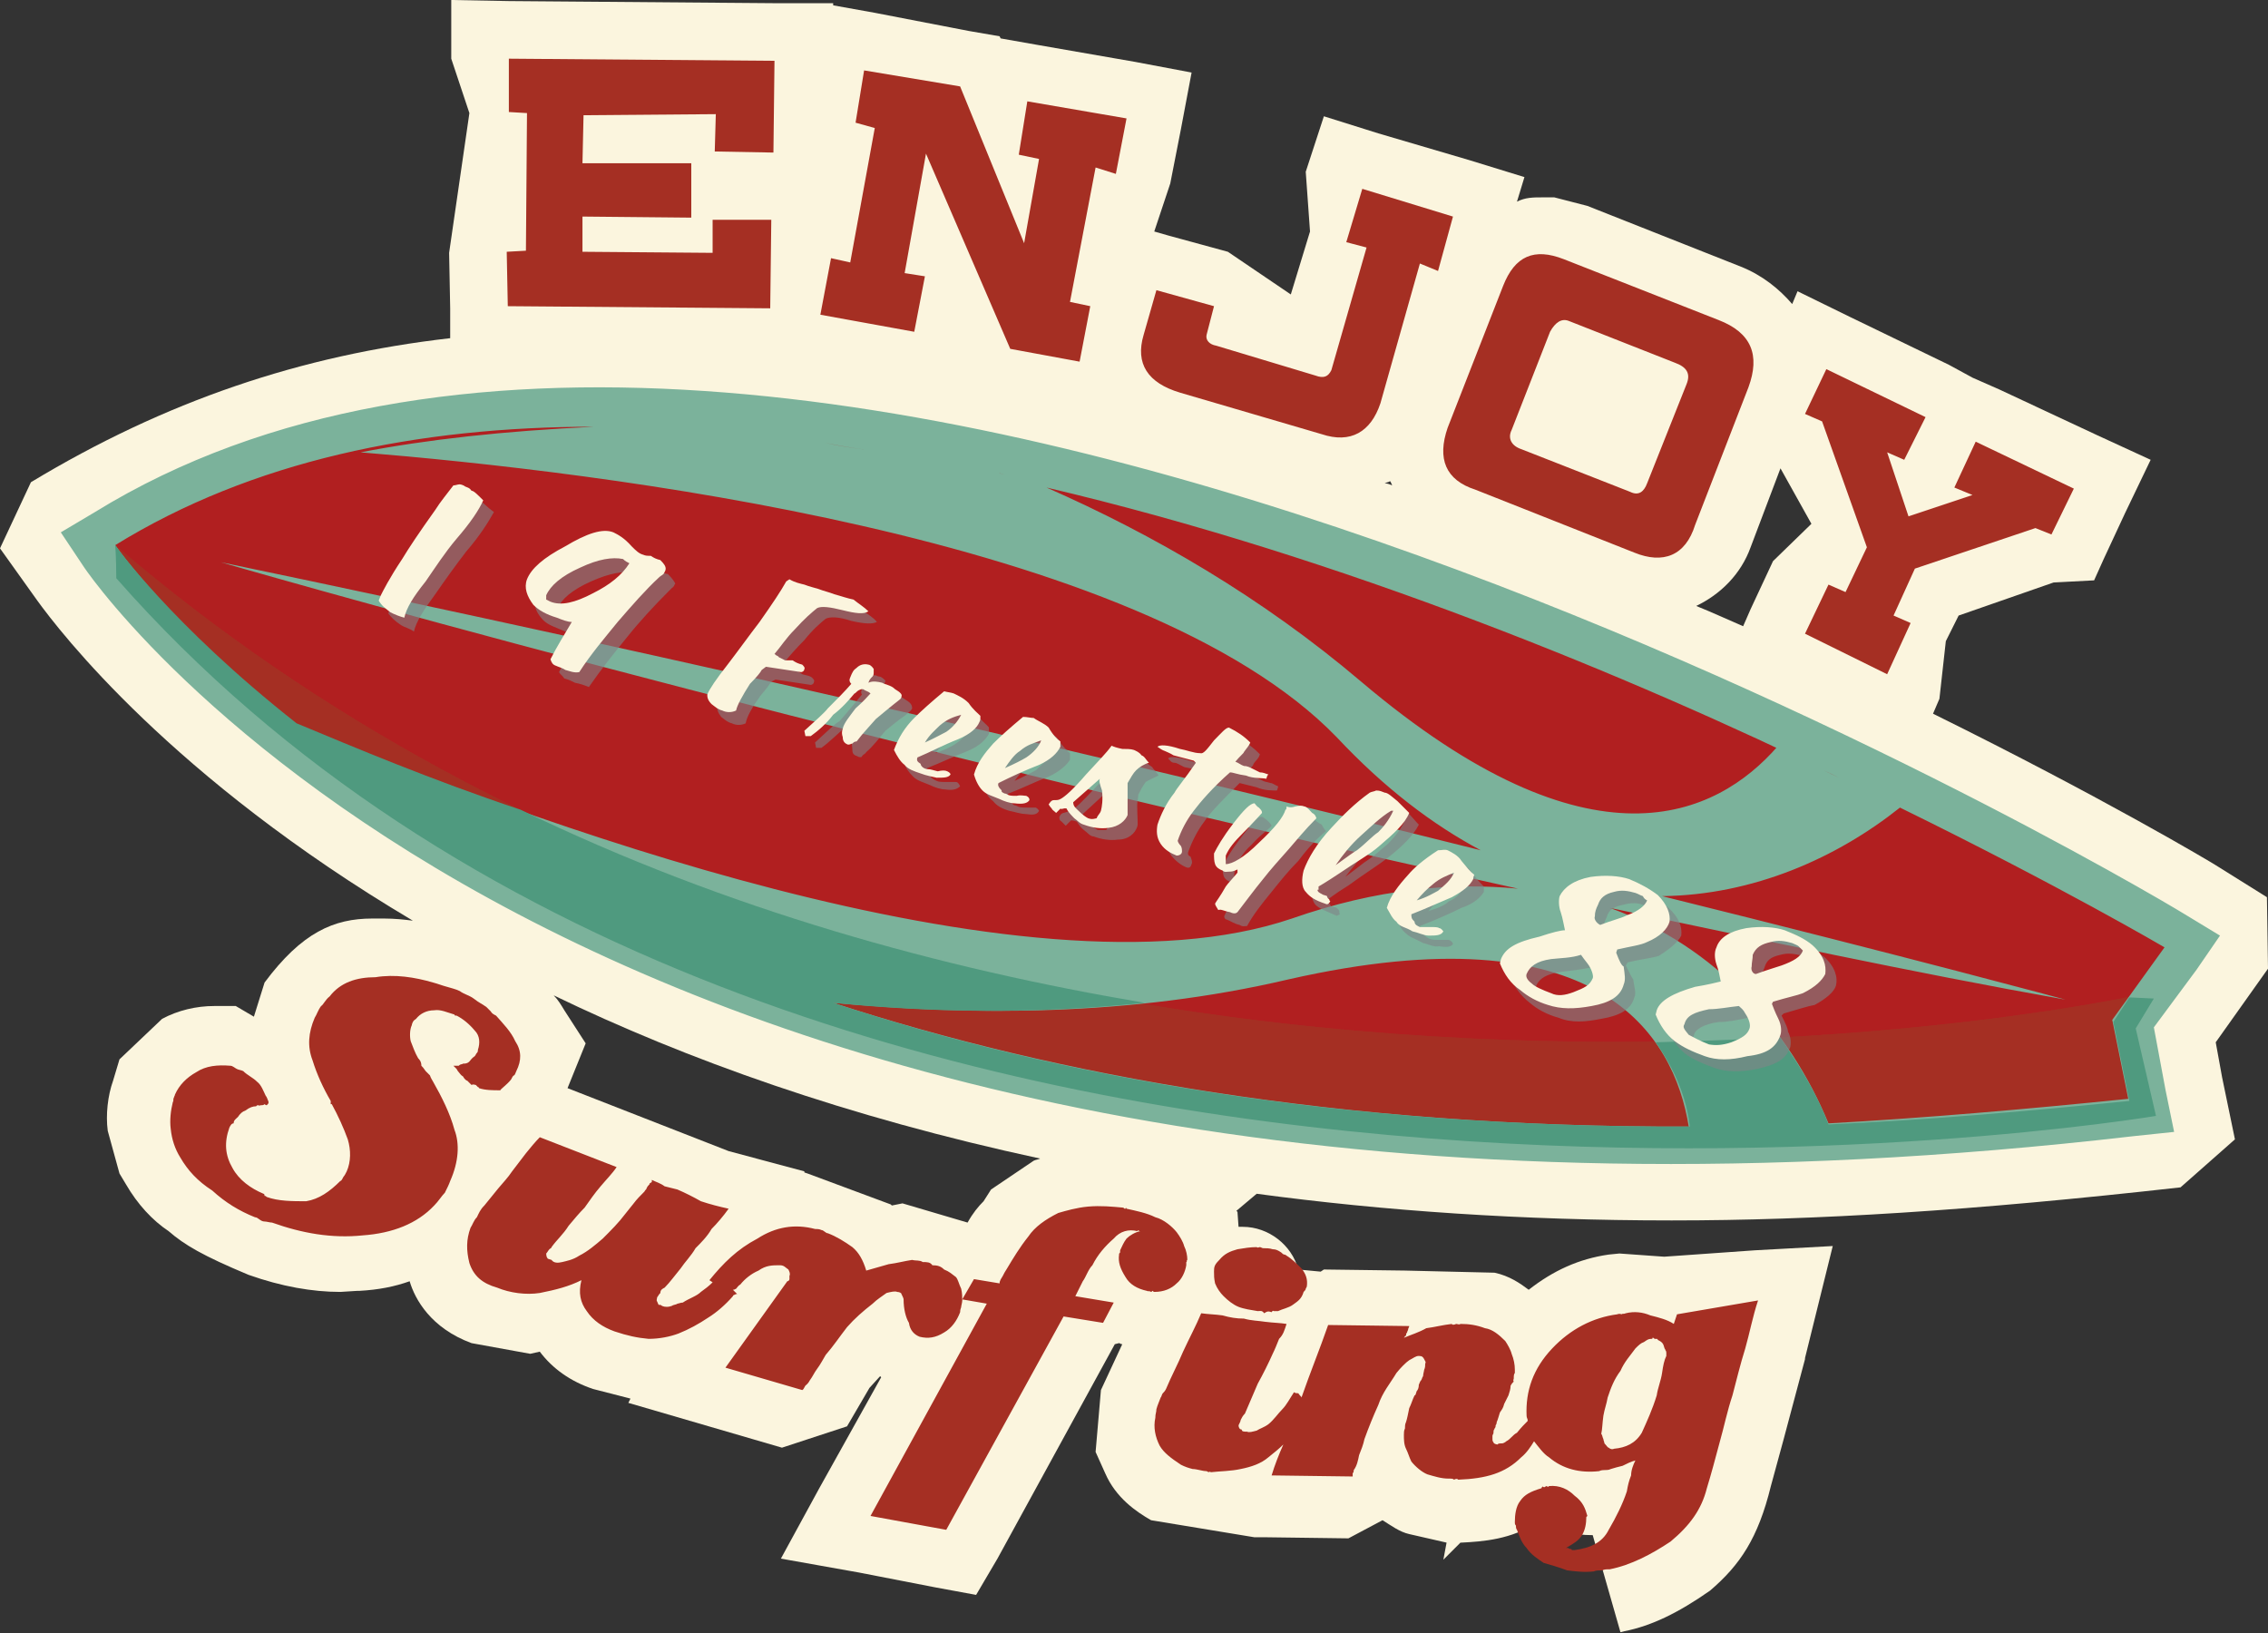
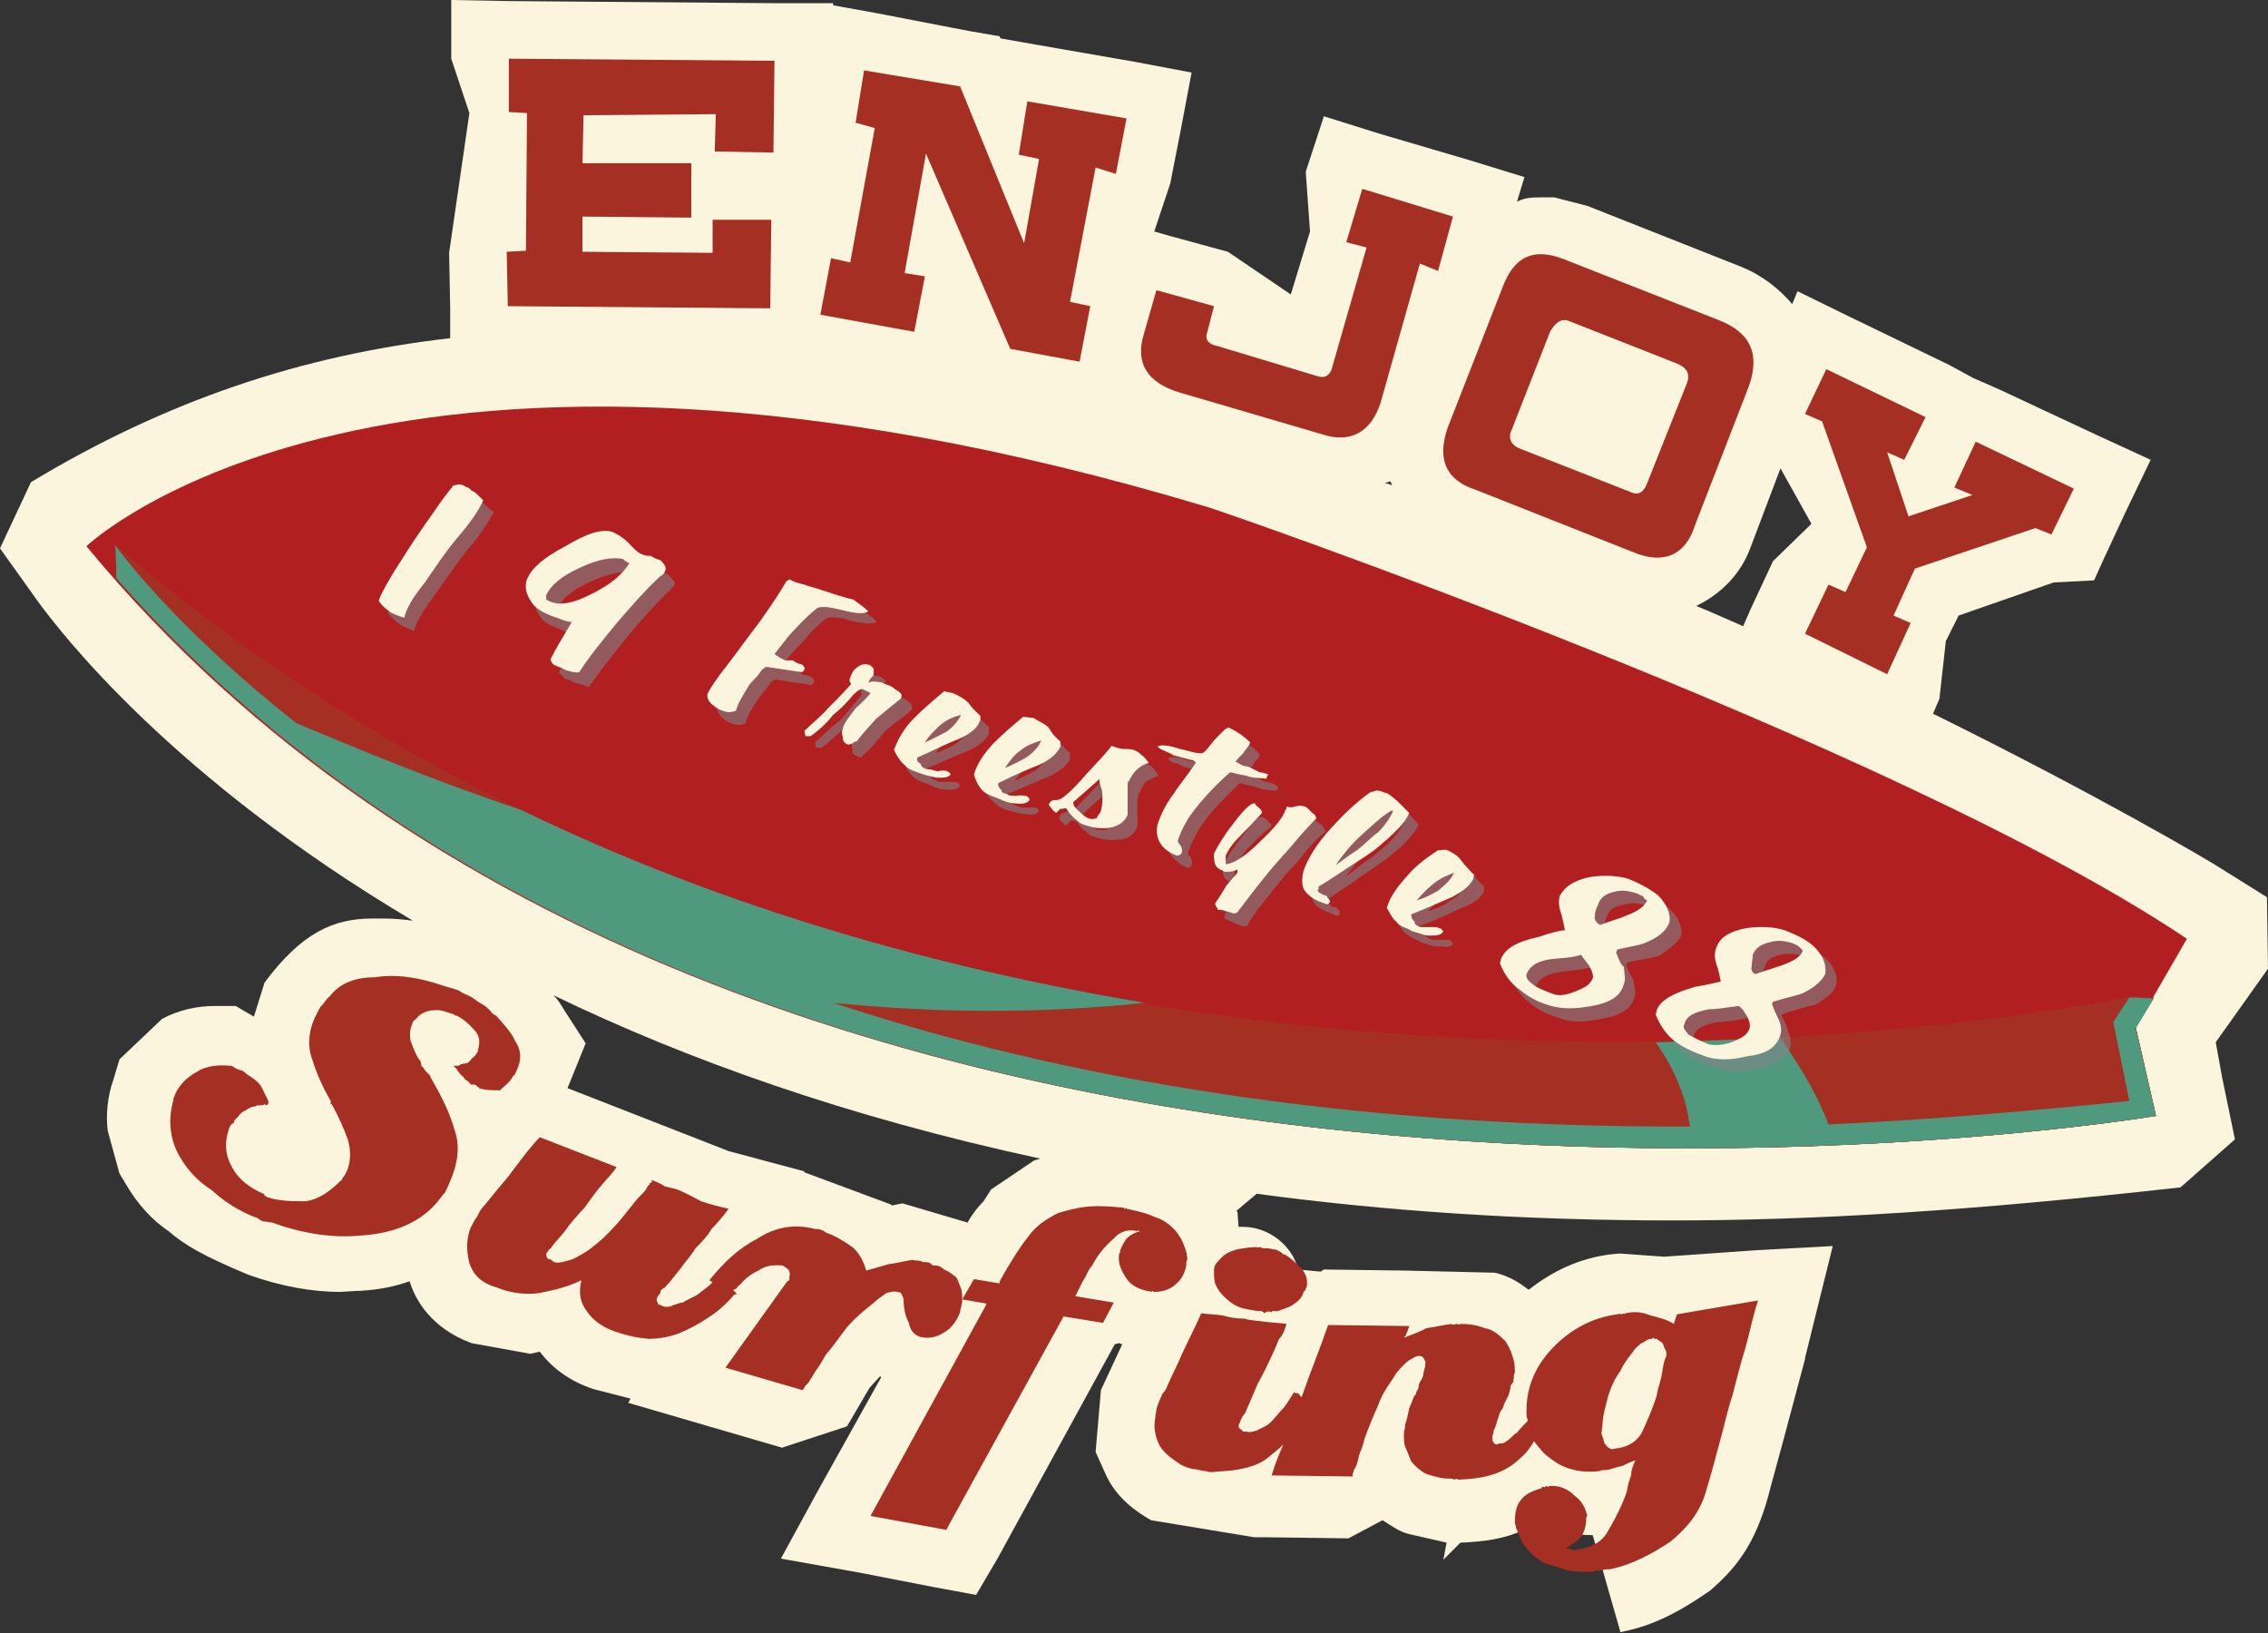
<svg xmlns="http://www.w3.org/2000/svg" version="1.1" x="0px" y="0px" viewBox="0 0 212.6 153.1" enable-background="new 0 0 212.6 153.1" xml:space="preserve">
  <rect x="0" y="0" width="212.6" height="153.1" fill="#333333" stroke="none" />
  <pattern x="215.1" y="1332.8" width="69" height="69" patternUnits="userSpaceOnUse" id="Unnamed_Pattern" viewBox="2.1 -70.9 69 69" overflow="visible">
    <g>
      <rect x="2.1" y="-70.9" fill="none" width="69" height="69" />
      <rect x="2.1" y="-70.9" fill="#DFAF59" width="69" height="69" />
      <g>
        <path fill="#FFFFFF" d="M61.8-71.7c0,0.1,0,0.1,0,0.2c-0.1,0.1-0.1,0.1-0.2,0.1c-0.1,0.1-0.1,0.3-0.1,0.4c-0.2,0.1,0,0.2,0,0.3     c0,0,0,0.1,0,0.2c0,0.1,0,0.3,0.1,0.4c0.1,0.2,0.3,0.4,0.4,0.5c0.2,0.1,0.4,0.6,0.6,0.6c0.2,0,0.4-0.1,0.5-0.1     c0.2,0,0.4,0,0.6-0.1c0.2-0.1,0.1-0.3,0.3-0.5c0.1-0.1,0.3,0,0.4-0.1c0.2-0.1,0.3-0.3,0.4-0.5c0-0.1,0-0.1,0-0.2     c0-0.1,0.1-0.2,0.1-0.3c0-0.1-0.1-0.1-0.1-0.2c0-0.1,0-0.2,0-0.3c0-0.2,0-0.4-0.1-0.5c-0.4-0.7-1.2-0.9-2-0.8     c-0.2,0-0.3,0.1-0.4,0.2c-0.2,0.1-0.1,0.2-0.3,0.2c-0.1,0-0.2,0.1-0.2,0.2C61.8-71.7,61.8-71.7,61.8-71.7     C61.8-71.6,61.8-71.6,61.8-71.7" />
        <path fill="#FFFFFF" d="M54.1-71.7c0,0.1,0,0.1,0,0.2c-0.1,0.1-0.1,0.1-0.2,0.1c-0.1,0.1-0.1,0.3-0.1,0.4c-0.2,0.1,0,0.2,0,0.3     c0,0,0,0.1,0,0.2c0,0.1,0,0.3,0.1,0.4c0.1,0.2,0.3,0.4,0.4,0.5c0.2,0.1,0.4,0.6,0.6,0.6c0.2,0,0.4-0.1,0.5-0.1     c0.2,0,0.4,0,0.6-0.1c0.2-0.1,0.1-0.3,0.3-0.5c0.1-0.1,0.3,0,0.4-0.1c0.2-0.1,0.3-0.3,0.4-0.5c0-0.1,0-0.1,0-0.2     c0-0.1,0.1-0.2,0.1-0.3c0-0.1-0.1-0.1-0.1-0.2c0-0.1,0-0.2,0-0.3c0-0.2,0-0.4-0.1-0.5c-0.4-0.7-1.2-0.9-2-0.8     c-0.2,0-0.3,0.1-0.4,0.2c-0.2,0.1-0.1,0.2-0.3,0.2c-0.1,0-0.2,0.1-0.2,0.2C54.1-71.7,54.1-71.7,54.1-71.7     C54.1-71.6,54.1-71.6,54.1-71.7" />
        <path fill="#FFFFFF" d="M46.4-71.7c0,0.1,0,0.1,0,0.2c-0.1,0.1-0.1,0.1-0.2,0.1c-0.1,0.1-0.1,0.3-0.1,0.4c-0.2,0.1,0,0.2,0,0.3     c0,0,0,0.1,0,0.2c0,0.1,0,0.3,0.1,0.4c0.1,0.2,0.3,0.4,0.4,0.5c0.2,0.1,0.4,0.6,0.6,0.6c0.2,0,0.4-0.1,0.5-0.1     c0.2,0,0.4,0,0.6-0.1c0.2-0.1,0.1-0.3,0.3-0.5c0.1-0.1,0.3,0,0.4-0.1c0.2-0.1,0.3-0.3,0.4-0.5c0-0.1,0-0.1,0-0.2     c0-0.1,0.1-0.2,0.1-0.3c0-0.1-0.1-0.1-0.1-0.2c0-0.1,0-0.2,0-0.3c0-0.2,0-0.4-0.1-0.5c-0.4-0.7-1.2-0.9-2-0.8     c-0.2,0-0.3,0.1-0.4,0.2c-0.2,0.1-0.1,0.2-0.3,0.2c-0.1,0-0.2,0.1-0.2,0.2C46.4-71.7,46.4-71.7,46.4-71.7     C46.4-71.6,46.4-71.6,46.4-71.7" />
        <path fill="#FFFFFF" d="M38.8-71.7c0,0.1,0,0.1,0,0.2c-0.1,0.1-0.1,0.1-0.2,0.1c-0.1,0.1-0.1,0.3-0.1,0.4c-0.2,0.1,0,0.2,0,0.3     c0,0,0,0.1,0,0.2c0,0.1,0,0.3,0.1,0.4c0.1,0.2,0.3,0.4,0.4,0.5c0.2,0.1,0.4,0.6,0.6,0.6c0.2,0,0.4-0.1,0.5-0.1     c0.2,0,0.4,0,0.6-0.1c0.2-0.1,0.1-0.3,0.3-0.5c0.1-0.1,0.3,0,0.4-0.1c0.2-0.1,0.3-0.3,0.4-0.5c0-0.1,0-0.1,0-0.2     c0-0.1,0.1-0.2,0.1-0.3c0-0.1-0.1-0.1-0.1-0.2c0-0.1,0-0.2,0-0.3c0-0.2,0-0.4-0.1-0.5c-0.4-0.7-1.2-0.9-2-0.8     c-0.2,0-0.3,0.1-0.4,0.2c-0.2,0.1-0.1,0.2-0.3,0.2c-0.1,0-0.2,0.1-0.2,0.2C38.8-71.7,38.8-71.7,38.8-71.7     C38.8-71.6,38.8-71.6,38.8-71.7" />
        <path fill="#FFFFFF" d="M31.1-71.7c0,0.1,0,0.1,0,0.2c-0.1,0.1-0.1,0.1-0.2,0.1c-0.1,0.1-0.1,0.3-0.1,0.4c-0.2,0.1,0,0.2,0,0.3     c0,0,0,0.1,0,0.2c0,0.1,0,0.3,0.1,0.4c0.1,0.2,0.3,0.4,0.4,0.5c0.2,0.1,0.4,0.6,0.6,0.6c0.2,0,0.4-0.1,0.5-0.1     c0.2,0,0.4,0,0.6-0.1c0.2-0.1,0.1-0.3,0.3-0.5c0.1-0.1,0.3,0,0.4-0.1c0.2-0.1,0.3-0.3,0.4-0.5c0-0.1,0-0.1,0-0.2     c0-0.1,0.1-0.2,0.1-0.3c0-0.1-0.1-0.1-0.1-0.2c0-0.1,0-0.2,0-0.3c0-0.2,0-0.4-0.1-0.5c-0.4-0.7-1.2-0.9-2-0.8     c-0.2,0-0.3,0.1-0.4,0.2c-0.2,0.1-0.1,0.2-0.3,0.2c-0.1,0-0.2,0.1-0.2,0.2C31.1-71.7,31.1-71.7,31.1-71.7     C31.1-71.6,31.1-71.6,31.1-71.7" />
        <path fill="#FFFFFF" d="M23.4-71.7c0,0.1,0,0.1,0,0.2c-0.1,0.1-0.1,0.1-0.2,0.1c-0.1,0.1-0.1,0.3-0.1,0.4c-0.2,0.1,0,0.2,0,0.3     c0,0,0,0.1,0,0.2c0,0.1,0,0.3,0.1,0.4c0.1,0.2,0.3,0.4,0.4,0.5c0.2,0.1,0.4,0.6,0.6,0.6c0.2,0,0.4-0.1,0.5-0.1     c0.2,0,0.4,0,0.6-0.1c0.2-0.1,0.1-0.3,0.3-0.5c0.1-0.1,0.3,0,0.4-0.1c0.2-0.1,0.3-0.3,0.4-0.5c0-0.1,0-0.1,0-0.2     c0-0.1,0.1-0.2,0.1-0.3c0-0.1-0.1-0.1-0.1-0.2c0-0.1,0-0.2,0-0.3c0-0.2,0-0.4-0.1-0.5c-0.4-0.7-1.2-0.9-2-0.8     c-0.2,0-0.3,0.1-0.4,0.2c-0.2,0.1-0.1,0.2-0.3,0.2c-0.1,0-0.2,0.1-0.2,0.2C23.4-71.7,23.4-71.7,23.4-71.7     C23.4-71.6,23.4-71.6,23.4-71.7" />
        <path fill="#FFFFFF" d="M15.8-71.7c0,0.1,0,0.1,0,0.2c-0.1,0.1-0.1,0.1-0.2,0.1c-0.1,0.1-0.1,0.3-0.1,0.4c-0.2,0.1,0,0.2,0,0.3     c0,0,0,0.1,0,0.2c0,0.1,0,0.3,0.1,0.4c0.1,0.2,0.3,0.4,0.4,0.5c0.2,0.1,0.4,0.6,0.6,0.6c0.2,0,0.4-0.1,0.5-0.1     c0.2,0,0.4,0,0.6-0.1c0.2-0.1,0.1-0.3,0.3-0.5c0.1-0.1,0.3,0,0.4-0.1c0.2-0.1,0.3-0.3,0.4-0.5c0-0.1,0-0.1,0-0.2     c0-0.1,0.1-0.2,0.1-0.3c0-0.1-0.1-0.1-0.1-0.2c0-0.1,0-0.2,0-0.3c0-0.2,0-0.4-0.1-0.5c-0.4-0.7-1.2-0.9-2-0.8     c-0.2,0-0.3,0.1-0.4,0.2c-0.2,0.1-0.1,0.2-0.3,0.2c-0.1,0-0.2,0.1-0.2,0.2C15.8-71.7,15.8-71.7,15.8-71.7     C15.8-71.6,15.8-71.6,15.8-71.7" />
        <path fill="#FFFFFF" d="M8.1-71.7c0,0.1,0,0.1,0,0.2C8-71.4,8-71.4,7.9-71.3c-0.1,0.1-0.1,0.3-0.1,0.4c-0.2,0.1,0,0.2,0,0.3     c0,0,0,0.1,0,0.2c0,0.1,0,0.3,0.1,0.4c0.1,0.2,0.3,0.4,0.4,0.5c0.2,0.1,0.4,0.6,0.6,0.6c0.2,0,0.4-0.1,0.5-0.1     c0.2,0,0.4,0,0.6-0.1c0.2-0.1,0.1-0.3,0.3-0.5c0.1-0.1,0.3,0,0.4-0.1c0.2-0.1,0.3-0.3,0.4-0.5c0-0.1,0-0.1,0-0.2     c0-0.1,0.1-0.2,0.1-0.3c0-0.1-0.1-0.1-0.1-0.2c0-0.1,0-0.2,0-0.3c0-0.2,0-0.4-0.1-0.5c-0.4-0.7-1.2-0.9-2-0.8     c-0.2,0-0.3,0.1-0.4,0.2c-0.2,0.1-0.1,0.2-0.3,0.2c-0.1,0-0.2,0.1-0.2,0.2C8.1-71.7,8.1-71.7,8.1-71.7     C8.1-71.6,8.1-71.6,8.1-71.7" />
        <path fill="#FFFFFF" d="M0.4-71.7c0,0.1,0,0.1,0,0.2c-0.1,0.1-0.1,0.1-0.2,0.1c-0.1,0.1-0.1,0.3-0.1,0.4c-0.2,0.1,0,0.2,0,0.3     c0,0,0,0.1,0,0.2c0,0.1,0,0.3,0.1,0.4c0.1,0.2,0.3,0.4,0.4,0.5C0.8-69.4,1-69,1.2-68.9c0.2,0,0.4-0.1,0.5-0.1     c0.2,0,0.4,0,0.6-0.1c0.2-0.1,0.1-0.3,0.3-0.5c0.1-0.1,0.3,0,0.4-0.1c0.2-0.1,0.3-0.3,0.4-0.5c0-0.1,0-0.1,0-0.2     c0-0.1,0.1-0.2,0.1-0.3c0-0.1-0.1-0.1-0.1-0.2c0-0.1,0-0.2,0-0.3c0-0.2,0-0.4-0.1-0.5c-0.4-0.7-1.2-0.9-2-0.8     c-0.2,0-0.3,0.1-0.4,0.2c-0.2,0.1-0.1,0.2-0.3,0.2c-0.1,0-0.2,0.1-0.2,0.2C0.4-71.7,0.4-71.7,0.4-71.7     C0.4-71.6,0.4-71.6,0.4-71.7" />
      </g>
      <g>
        <path fill="#FFFFFF" d="M69.4-71.7c0,0.1,0,0.1,0,0.2c-0.1,0.1-0.1,0.1-0.2,0.1c-0.1,0.1-0.1,0.3-0.1,0.4c-0.2,0.1,0,0.2,0,0.3     c0,0,0,0.1,0,0.2c0,0.1,0,0.3,0.1,0.4c0.1,0.2,0.3,0.4,0.4,0.5c0.2,0.1,0.4,0.6,0.6,0.6c0.2,0,0.4-0.1,0.5-0.1     c0.2,0,0.4,0,0.6-0.1c0.2-0.1,0.1-0.3,0.3-0.5c0.1-0.1,0.3,0,0.4-0.1c0.2-0.1,0.3-0.3,0.4-0.5c0-0.1,0-0.1,0-0.2     c0-0.1,0.1-0.2,0.1-0.3c0-0.1-0.1-0.1-0.1-0.2c0-0.1,0-0.2,0-0.3c0-0.2,0-0.4-0.1-0.5c-0.4-0.7-1.2-0.9-2-0.8     c-0.2,0-0.3,0.1-0.4,0.2c-0.2,0.1-0.1,0.2-0.3,0.2c-0.1,0-0.2,0.1-0.2,0.2C69.4-71.7,69.4-71.7,69.4-71.7     C69.4-71.6,69.4-71.6,69.4-71.7" />
      </g>
      <path fill="#FFFFFF" d="M0.5-71.7c0,0.1,0,0.1,0,0.2c-0.1,0.1-0.1,0.1-0.2,0.1c-0.1,0.1-0.1,0.3-0.1,0.4c-0.2,0.1,0,0.2,0,0.3    c0,0,0,0.1,0,0.2c0,0.1,0,0.3,0.1,0.4c0.1,0.2,0.3,0.4,0.4,0.5C0.9-69.4,1-69,1.3-68.9c0.2,0,0.4-0.1,0.5-0.1c0.2,0,0.4,0,0.6-0.1    c0.2-0.1,0.1-0.3,0.3-0.5c0.1-0.1,0.3,0,0.4-0.1c0.2-0.1,0.3-0.3,0.4-0.5c0-0.1,0-0.1,0-0.2c0-0.1,0.1-0.2,0.1-0.3    c0-0.1-0.1-0.1-0.1-0.2c0-0.1,0-0.2,0-0.3c0-0.2,0-0.4-0.1-0.5c-0.4-0.7-1.2-0.9-2-0.8c-0.2,0-0.3,0.1-0.4,0.2    c-0.2,0.1-0.1,0.2-0.3,0.2c-0.1,0-0.2,0.1-0.2,0.2C0.5-71.7,0.5-71.7,0.5-71.7C0.5-71.6,0.5-71.6,0.5-71.7" />
      <g>
        <g>
          <path fill="#FFFFFF" d="M69.4-64c0,0.1,0,0.1,0,0.2c-0.1,0.1-0.1,0.1-0.2,0.1c-0.1,0.1-0.1,0.3-0.1,0.4c-0.2,0.1,0,0.2,0,0.3      c0,0,0,0.1,0,0.2c0,0.1,0,0.3,0.1,0.4c0.1,0.2,0.3,0.4,0.4,0.5c0.2,0.1,0.4,0.6,0.6,0.6c0.2,0,0.4-0.1,0.5-0.1      c0.2,0,0.4,0,0.6-0.1c0.2-0.1,0.1-0.3,0.3-0.5c0.1-0.1,0.3,0,0.4-0.1c0.2-0.1,0.3-0.3,0.4-0.5c0-0.1,0-0.1,0-0.2      c0-0.1,0.1-0.2,0.1-0.3c0-0.1-0.1-0.1-0.1-0.2c0-0.1,0-0.2,0-0.3c0-0.2,0-0.4-0.1-0.5c-0.4-0.7-1.2-0.9-2-0.8      c-0.2,0-0.3,0.1-0.4,0.2c-0.2,0.1-0.1,0.2-0.3,0.2c-0.1,0-0.2,0.1-0.2,0.2C69.4-64,69.4-64.1,69.4-64C69.4-64,69.4-64,69.4-64" />
          <path fill="#FFFFFF" d="M61.8-64c0,0.1,0,0.1,0,0.2c-0.1,0.1-0.1,0.1-0.2,0.1c-0.1,0.1-0.1,0.3-0.1,0.4c-0.2,0.1,0,0.2,0,0.3      c0,0,0,0.1,0,0.2c0,0.1,0,0.3,0.1,0.4c0.1,0.2,0.3,0.4,0.4,0.5c0.2,0.1,0.4,0.6,0.6,0.6c0.2,0,0.4-0.1,0.5-0.1      c0.2,0,0.4,0,0.6-0.1c0.2-0.1,0.1-0.3,0.3-0.5c0.1-0.1,0.3,0,0.4-0.1c0.2-0.1,0.3-0.3,0.4-0.5c0-0.1,0-0.1,0-0.2      c0-0.1,0.1-0.2,0.1-0.3c0-0.1-0.1-0.1-0.1-0.2c0-0.1,0-0.2,0-0.3c0-0.2,0-0.4-0.1-0.5c-0.4-0.7-1.2-0.9-2-0.8      c-0.2,0-0.3,0.1-0.4,0.2c-0.2,0.1-0.1,0.2-0.3,0.2c-0.1,0-0.2,0.1-0.2,0.2C61.8-64,61.8-64.1,61.8-64C61.8-64,61.8-64,61.8-64" />
          <path fill="#FFFFFF" d="M54.1-64c0,0.1,0,0.1,0,0.2c-0.1,0.1-0.1,0.1-0.2,0.1c-0.1,0.1-0.1,0.3-0.1,0.4c-0.2,0.1,0,0.2,0,0.3      c0,0,0,0.1,0,0.2c0,0.1,0,0.3,0.1,0.4c0.1,0.2,0.3,0.4,0.4,0.5c0.2,0.1,0.4,0.6,0.6,0.6c0.2,0,0.4-0.1,0.5-0.1      c0.2,0,0.4,0,0.6-0.1c0.2-0.1,0.1-0.3,0.3-0.5c0.1-0.1,0.3,0,0.4-0.1c0.2-0.1,0.3-0.3,0.4-0.5c0-0.1,0-0.1,0-0.2      c0-0.1,0.1-0.2,0.1-0.3c0-0.1-0.1-0.1-0.1-0.2c0-0.1,0-0.2,0-0.3c0-0.2,0-0.4-0.1-0.5c-0.4-0.7-1.2-0.9-2-0.8      c-0.2,0-0.3,0.1-0.4,0.2c-0.2,0.1-0.1,0.2-0.3,0.2c-0.1,0-0.2,0.1-0.2,0.2C54.1-64,54.1-64.1,54.1-64C54.1-64,54.1-64,54.1-64" />
          <path fill="#FFFFFF" d="M46.5-64c0,0.1,0,0.1,0,0.2c-0.1,0.1-0.1,0.1-0.2,0.1c-0.1,0.1-0.1,0.3-0.1,0.4c-0.2,0.1,0,0.2,0,0.3      c0,0,0,0.1,0,0.2c0,0.1,0,0.3,0.1,0.4c0.1,0.2,0.3,0.4,0.4,0.5c0.2,0.1,0.4,0.6,0.6,0.6c0.2,0,0.4-0.1,0.5-0.1      c0.2,0,0.4,0,0.6-0.1c0.2-0.1,0.1-0.3,0.3-0.5c0.1-0.1,0.3,0,0.4-0.1c0.2-0.1,0.3-0.3,0.4-0.5c0-0.1,0-0.1,0-0.2      c0-0.1,0.1-0.2,0.1-0.3c0-0.1-0.1-0.1-0.1-0.2c0-0.1,0-0.2,0-0.3c0-0.2,0-0.4-0.1-0.5c-0.4-0.7-1.2-0.9-2-0.8      c-0.2,0-0.3,0.1-0.4,0.2c-0.2,0.1-0.1,0.2-0.3,0.2c-0.1,0-0.2,0.1-0.2,0.2C46.5-64,46.5-64.1,46.5-64C46.5-64,46.5-64,46.5-64" />
          <path fill="#FFFFFF" d="M38.8-64c0,0.1,0,0.1,0,0.2c-0.1,0.1-0.1,0.1-0.2,0.1c-0.1,0.1-0.1,0.3-0.1,0.4c-0.2,0.1,0,0.2,0,0.3      c0,0,0,0.1,0,0.2c0,0.1,0,0.3,0.1,0.4c0.1,0.2,0.3,0.4,0.4,0.5c0.2,0.1,0.4,0.6,0.6,0.6c0.2,0,0.4-0.1,0.5-0.1      c0.2,0,0.4,0,0.6-0.1c0.2-0.1,0.1-0.3,0.3-0.5c0.1-0.1,0.3,0,0.4-0.1c0.2-0.1,0.3-0.3,0.4-0.5c0-0.1,0-0.1,0-0.2      c0-0.1,0.1-0.2,0.1-0.3c0-0.1-0.1-0.1-0.1-0.2c0-0.1,0-0.2,0-0.3c0-0.2,0-0.4-0.1-0.5c-0.4-0.7-1.2-0.9-2-0.8      c-0.2,0-0.3,0.1-0.4,0.2c-0.2,0.1-0.1,0.2-0.3,0.2c-0.1,0-0.2,0.1-0.2,0.2C38.8-64,38.8-64.1,38.8-64C38.8-64,38.8-64,38.8-64" />
          <path fill="#FFFFFF" d="M31.1-64c0,0.1,0,0.1,0,0.2c-0.1,0.1-0.1,0.1-0.2,0.1c-0.1,0.1-0.1,0.3-0.1,0.4c-0.2,0.1,0,0.2,0,0.3      c0,0,0,0.1,0,0.2c0,0.1,0,0.3,0.1,0.4c0.1,0.2,0.3,0.4,0.4,0.5c0.2,0.1,0.4,0.6,0.6,0.6c0.2,0,0.4-0.1,0.5-0.1      c0.2,0,0.4,0,0.6-0.1c0.2-0.1,0.1-0.3,0.3-0.5c0.1-0.1,0.3,0,0.4-0.1c0.2-0.1,0.3-0.3,0.4-0.5c0-0.1,0-0.1,0-0.2      c0-0.1,0.1-0.2,0.1-0.3c0-0.1-0.1-0.1-0.1-0.2c0-0.1,0-0.2,0-0.3c0-0.2,0-0.4-0.1-0.5c-0.4-0.7-1.2-0.9-2-0.8      c-0.2,0-0.3,0.1-0.4,0.2c-0.2,0.1-0.1,0.2-0.3,0.2c-0.1,0-0.2,0.1-0.2,0.2C31.1-64,31.1-64.1,31.1-64C31.1-64,31.1-64,31.1-64" />
          <path fill="#FFFFFF" d="M23.5-64c0,0.1,0,0.1,0,0.2c-0.1,0.1-0.1,0.1-0.2,0.1c-0.1,0.1-0.1,0.3-0.1,0.4c-0.2,0.1,0,0.2,0,0.3      c0,0,0,0.1,0,0.2c0,0.1,0,0.3,0.1,0.4c0.1,0.2,0.3,0.4,0.4,0.5c0.2,0.1,0.4,0.6,0.6,0.6c0.2,0,0.4-0.1,0.5-0.1      c0.2,0,0.4,0,0.6-0.1c0.2-0.1,0.1-0.3,0.3-0.5c0.1-0.1,0.3,0,0.4-0.1c0.2-0.1,0.3-0.3,0.4-0.5c0-0.1,0-0.1,0-0.2      c0-0.1,0.1-0.2,0.1-0.3c0-0.1-0.1-0.1-0.1-0.2c0-0.1,0-0.2,0-0.3c0-0.2,0-0.4-0.1-0.5c-0.4-0.7-1.2-0.9-2-0.8      c-0.2,0-0.3,0.1-0.4,0.2c-0.2,0.1-0.1,0.2-0.3,0.2c-0.1,0-0.2,0.1-0.2,0.2C23.5-64,23.5-64.1,23.5-64C23.5-64,23.5-64,23.5-64" />
          <path fill="#FFFFFF" d="M15.8-64c0,0.1,0,0.1,0,0.2c-0.1,0.1-0.1,0.1-0.2,0.1c-0.1,0.1-0.1,0.3-0.1,0.4c-0.2,0.1,0,0.2,0,0.3      c0,0,0,0.1,0,0.2c0,0.1,0,0.3,0.1,0.4c0.1,0.2,0.3,0.4,0.4,0.5c0.2,0.1,0.4,0.6,0.6,0.6c0.2,0,0.4-0.1,0.5-0.1      c0.2,0,0.4,0,0.6-0.1c0.2-0.1,0.1-0.3,0.3-0.5c0.1-0.1,0.3,0,0.4-0.1c0.2-0.1,0.3-0.3,0.4-0.5c0-0.1,0-0.1,0-0.2      c0-0.1,0.1-0.2,0.1-0.3c0-0.1-0.1-0.1-0.1-0.2c0-0.1,0-0.2,0-0.3c0-0.2,0-0.4-0.1-0.5c-0.4-0.7-1.2-0.9-2-0.8      c-0.2,0-0.3,0.1-0.4,0.2c-0.2,0.1-0.1,0.2-0.3,0.2c-0.1,0-0.2,0.1-0.2,0.2C15.8-64,15.8-64.1,15.8-64C15.8-64,15.8-64,15.8-64" />
          <path fill="#FFFFFF" d="M8.2-64c0,0.1,0,0.1,0,0.2C8.1-63.7,8-63.7,8-63.7c-0.1,0.1-0.1,0.3-0.1,0.4c-0.2,0.1,0,0.2,0,0.3      c0,0,0,0.1,0,0.2c0,0.1,0,0.3,0.1,0.4C8-62.2,8.2-62,8.3-61.9c0.2,0.1,0.4,0.6,0.6,0.6c0.2,0,0.4-0.1,0.5-0.1      c0.2,0,0.4,0,0.6-0.1c0.2-0.1,0.1-0.3,0.3-0.5c0.1-0.1,0.3,0,0.4-0.1c0.2-0.1,0.3-0.3,0.4-0.5c0-0.1,0-0.1,0-0.2      c0-0.1,0.1-0.2,0.1-0.3c0-0.1-0.1-0.1-0.1-0.2c0-0.1,0-0.2,0-0.3c0-0.2,0-0.4-0.1-0.5c-0.4-0.7-1.2-0.9-2-0.8      c-0.2,0-0.3,0.1-0.4,0.2c-0.2,0.1-0.1,0.2-0.3,0.2c-0.1,0-0.2,0.1-0.2,0.2C8.2-64,8.2-64.1,8.2-64C8.1-64,8.1-64,8.2-64" />
          <path fill="#FFFFFF" d="M0.5-64c0,0.1,0,0.1,0,0.2c-0.1,0.1-0.1,0.1-0.2,0.1c-0.1,0.1-0.1,0.3-0.1,0.4c-0.2,0.1,0,0.2,0,0.3      c0,0,0,0.1,0,0.2c0,0.1,0,0.3,0.1,0.4c0.1,0.2,0.3,0.4,0.4,0.5c0.2,0.1,0.4,0.6,0.6,0.6c0.2,0,0.4-0.1,0.5-0.1      c0.2,0,0.4,0,0.6-0.1c0.2-0.1,0.1-0.3,0.3-0.5C2.8-62,3-61.9,3.1-62c0.2-0.1,0.3-0.3,0.4-0.5c0-0.1,0-0.1,0-0.2      c0-0.1,0.1-0.2,0.1-0.3c0-0.1-0.1-0.1-0.1-0.2c0-0.1,0-0.2,0-0.3c0-0.2,0-0.4-0.1-0.5c-0.4-0.7-1.2-0.9-2-0.8      c-0.2,0-0.3,0.1-0.4,0.2c-0.2,0.1-0.1,0.2-0.3,0.2c-0.1,0-0.2,0.1-0.2,0.2C0.5-64,0.5-64.1,0.5-64C0.5-64,0.5-64,0.5-64" />
        </g>
        <g>
          <path fill="#FFFFFF" d="M69.4-56.3c0,0.1,0,0.1,0,0.2c-0.1,0.1-0.1,0.1-0.2,0.1c-0.1,0.1-0.1,0.3-0.1,0.4c-0.2,0.1,0,0.2,0,0.3      c0,0,0,0.1,0,0.2c0,0.1,0,0.3,0.1,0.4c0.1,0.2,0.3,0.4,0.4,0.5c0.2,0.1,0.4,0.6,0.6,0.6c0.2,0,0.4-0.1,0.5-0.1      c0.2,0,0.4,0,0.6-0.1c0.2-0.1,0.1-0.3,0.3-0.5c0.1-0.1,0.3,0,0.4-0.1c0.2-0.1,0.3-0.3,0.4-0.5c0-0.1,0-0.1,0-0.2      c0-0.1,0.1-0.2,0.1-0.3c0-0.1-0.1-0.1-0.1-0.2c0-0.1,0-0.2,0-0.3c0-0.2,0-0.4-0.1-0.5c-0.4-0.7-1.2-0.9-2-0.8      c-0.2,0-0.3,0.1-0.4,0.2c-0.2,0.1-0.1,0.2-0.3,0.2c-0.1,0-0.2,0.1-0.2,0.2C69.4-56.4,69.4-56.4,69.4-56.3      C69.4-56.3,69.4-56.3,69.4-56.3" />
          <path fill="#FFFFFF" d="M61.8-56.3c0,0.1,0,0.1,0,0.2c-0.1,0.1-0.1,0.1-0.2,0.1c-0.1,0.1-0.1,0.3-0.1,0.4c-0.2,0.1,0,0.2,0,0.3      c0,0,0,0.1,0,0.2c0,0.1,0,0.3,0.1,0.4c0.1,0.2,0.3,0.4,0.4,0.5c0.2,0.1,0.4,0.6,0.6,0.6c0.2,0,0.4-0.1,0.5-0.1      c0.2,0,0.4,0,0.6-0.1c0.2-0.1,0.1-0.3,0.3-0.5c0.1-0.1,0.3,0,0.4-0.1c0.2-0.1,0.3-0.3,0.4-0.5c0-0.1,0-0.1,0-0.2      c0-0.1,0.1-0.2,0.1-0.3c0-0.1-0.1-0.1-0.1-0.2c0-0.1,0-0.2,0-0.3c0-0.2,0-0.4-0.1-0.5c-0.4-0.7-1.2-0.9-2-0.8      c-0.2,0-0.3,0.1-0.4,0.2c-0.2,0.1-0.1,0.2-0.3,0.2c-0.1,0-0.2,0.1-0.2,0.2C61.8-56.4,61.8-56.4,61.8-56.3      C61.8-56.3,61.8-56.3,61.8-56.3" />
          <path fill="#FFFFFF" d="M54.1-56.3c0,0.1,0,0.1,0,0.2C54-56.1,54-56.1,53.9-56c-0.1,0.1-0.1,0.3-0.1,0.4c-0.2,0.1,0,0.2,0,0.3      c0,0,0,0.1,0,0.2c0,0.1,0,0.3,0.1,0.4c0.1,0.2,0.3,0.4,0.4,0.5c0.2,0.1,0.4,0.6,0.6,0.6c0.2,0,0.4-0.1,0.5-0.1      c0.2,0,0.4,0,0.6-0.1c0.2-0.1,0.1-0.3,0.3-0.5c0.1-0.1,0.3,0,0.4-0.1c0.2-0.1,0.3-0.3,0.4-0.5c0-0.1,0-0.1,0-0.2      c0-0.1,0.1-0.2,0.1-0.3c0-0.1-0.1-0.1-0.1-0.2c0-0.1,0-0.2,0-0.3c0-0.2,0-0.4-0.1-0.5c-0.4-0.7-1.2-0.9-2-0.8      c-0.2,0-0.3,0.1-0.4,0.2c-0.2,0.1-0.1,0.2-0.3,0.2c-0.1,0-0.2,0.1-0.2,0.2C54.1-56.4,54.1-56.4,54.1-56.3      C54.1-56.3,54.1-56.3,54.1-56.3" />
          <path fill="#FFFFFF" d="M46.5-56.3c0,0.1,0,0.1,0,0.2c-0.1,0.1-0.1,0.1-0.2,0.1c-0.1,0.1-0.1,0.3-0.1,0.4c-0.2,0.1,0,0.2,0,0.3      c0,0,0,0.1,0,0.2c0,0.1,0,0.3,0.1,0.4c0.1,0.2,0.3,0.4,0.4,0.5c0.2,0.1,0.4,0.6,0.6,0.6c0.2,0,0.4-0.1,0.5-0.1      c0.2,0,0.4,0,0.6-0.1c0.2-0.1,0.1-0.3,0.3-0.5c0.1-0.1,0.3,0,0.4-0.1c0.2-0.1,0.3-0.3,0.4-0.5c0-0.1,0-0.1,0-0.2      c0-0.1,0.1-0.2,0.1-0.3c0-0.1-0.1-0.1-0.1-0.2c0-0.1,0-0.2,0-0.3c0-0.2,0-0.4-0.1-0.5c-0.4-0.7-1.2-0.9-2-0.8      c-0.2,0-0.3,0.1-0.4,0.2c-0.2,0.1-0.1,0.2-0.3,0.2c-0.1,0-0.2,0.1-0.2,0.2C46.5-56.4,46.5-56.4,46.5-56.3      C46.5-56.3,46.5-56.3,46.5-56.3" />
          <path fill="#FFFFFF" d="M38.8-56.3c0,0.1,0,0.1,0,0.2c-0.1,0.1-0.1,0.1-0.2,0.1c-0.1,0.1-0.1,0.3-0.1,0.4c-0.2,0.1,0,0.2,0,0.3      c0,0,0,0.1,0,0.2c0,0.1,0,0.3,0.1,0.4c0.1,0.2,0.3,0.4,0.4,0.5c0.2,0.1,0.4,0.6,0.6,0.6c0.2,0,0.4-0.1,0.5-0.1      c0.2,0,0.4,0,0.6-0.1c0.2-0.1,0.1-0.3,0.3-0.5c0.1-0.1,0.3,0,0.4-0.1c0.2-0.1,0.3-0.3,0.4-0.5c0-0.1,0-0.1,0-0.2      c0-0.1,0.1-0.2,0.1-0.3c0-0.1-0.1-0.1-0.1-0.2c0-0.1,0-0.2,0-0.3c0-0.2,0-0.4-0.1-0.5c-0.4-0.7-1.2-0.9-2-0.8      c-0.2,0-0.3,0.1-0.4,0.2c-0.2,0.1-0.1,0.2-0.3,0.2c-0.1,0-0.2,0.1-0.2,0.2C38.8-56.4,38.8-56.4,38.8-56.3      C38.8-56.3,38.8-56.3,38.8-56.3" />
          <path fill="#FFFFFF" d="M31.1-56.3c0,0.1,0,0.1,0,0.2c-0.1,0.1-0.1,0.1-0.2,0.1c-0.1,0.1-0.1,0.3-0.1,0.4c-0.2,0.1,0,0.2,0,0.3      c0,0,0,0.1,0,0.2c0,0.1,0,0.3,0.1,0.4c0.1,0.2,0.3,0.4,0.4,0.5c0.2,0.1,0.4,0.6,0.6,0.6c0.2,0,0.4-0.1,0.5-0.1      c0.2,0,0.4,0,0.6-0.1c0.2-0.1,0.1-0.3,0.3-0.5c0.1-0.1,0.3,0,0.4-0.1c0.2-0.1,0.3-0.3,0.4-0.5c0-0.1,0-0.1,0-0.2      c0-0.1,0.1-0.2,0.1-0.3c0-0.1-0.1-0.1-0.1-0.2c0-0.1,0-0.2,0-0.3c0-0.2,0-0.4-0.1-0.5c-0.4-0.7-1.2-0.9-2-0.8      c-0.2,0-0.3,0.1-0.4,0.2c-0.2,0.1-0.1,0.2-0.3,0.2c-0.1,0-0.2,0.1-0.2,0.2C31.1-56.4,31.1-56.4,31.1-56.3      C31.1-56.3,31.1-56.3,31.1-56.3" />
          <path fill="#FFFFFF" d="M23.5-56.3c0,0.1,0,0.1,0,0.2c-0.1,0.1-0.1,0.1-0.2,0.1c-0.1,0.1-0.1,0.3-0.1,0.4c-0.2,0.1,0,0.2,0,0.3      c0,0,0,0.1,0,0.2c0,0.1,0,0.3,0.1,0.4c0.1,0.2,0.3,0.4,0.4,0.5c0.2,0.1,0.4,0.6,0.6,0.6c0.2,0,0.4-0.1,0.5-0.1      c0.2,0,0.4,0,0.6-0.1c0.2-0.1,0.1-0.3,0.3-0.5c0.1-0.1,0.3,0,0.4-0.1c0.2-0.1,0.3-0.3,0.4-0.5c0-0.1,0-0.1,0-0.2      c0-0.1,0.1-0.2,0.1-0.3c0-0.1-0.1-0.1-0.1-0.2c0-0.1,0-0.2,0-0.3c0-0.2,0-0.4-0.1-0.5c-0.4-0.7-1.2-0.9-2-0.8      c-0.2,0-0.3,0.1-0.4,0.2c-0.2,0.1-0.1,0.2-0.3,0.2c-0.1,0-0.2,0.1-0.2,0.2C23.5-56.4,23.5-56.4,23.5-56.3      C23.5-56.3,23.5-56.3,23.5-56.3" />
          <path fill="#FFFFFF" d="M15.8-56.3c0,0.1,0,0.1,0,0.2c-0.1,0.1-0.1,0.1-0.2,0.1c-0.1,0.1-0.1,0.3-0.1,0.4c-0.2,0.1,0,0.2,0,0.3      c0,0,0,0.1,0,0.2c0,0.1,0,0.3,0.1,0.4c0.1,0.2,0.3,0.4,0.4,0.5c0.2,0.1,0.4,0.6,0.6,0.6c0.2,0,0.4-0.1,0.5-0.1      c0.2,0,0.4,0,0.6-0.1c0.2-0.1,0.1-0.3,0.3-0.5c0.1-0.1,0.3,0,0.4-0.1c0.2-0.1,0.3-0.3,0.4-0.5c0-0.1,0-0.1,0-0.2      c0-0.1,0.1-0.2,0.1-0.3c0-0.1-0.1-0.1-0.1-0.2c0-0.1,0-0.2,0-0.3c0-0.2,0-0.4-0.1-0.5c-0.4-0.7-1.2-0.9-2-0.8      c-0.2,0-0.3,0.1-0.4,0.2c-0.2,0.1-0.1,0.2-0.3,0.2c-0.1,0-0.2,0.1-0.2,0.2C15.8-56.4,15.8-56.4,15.8-56.3      C15.8-56.3,15.8-56.3,15.8-56.3" />
          <path fill="#FFFFFF" d="M8.2-56.3c0,0.1,0,0.1,0,0.2C8.1-56.1,8-56.1,8-56c-0.1,0.1-0.1,0.3-0.1,0.4c-0.2,0.1,0,0.2,0,0.3      c0,0,0,0.1,0,0.2c0,0.1,0,0.3,0.1,0.4c0.1,0.2,0.3,0.4,0.4,0.5c0.2,0.1,0.4,0.6,0.6,0.6c0.2,0,0.4-0.1,0.5-0.1      c0.2,0,0.4,0,0.6-0.1c0.2-0.1,0.1-0.3,0.3-0.5c0.1-0.1,0.3,0,0.4-0.1c0.2-0.1,0.3-0.3,0.4-0.5c0-0.1,0-0.1,0-0.2      c0-0.1,0.1-0.2,0.1-0.3c0-0.1-0.1-0.1-0.1-0.2c0-0.1,0-0.2,0-0.3c0-0.2,0-0.4-0.1-0.5c-0.4-0.7-1.2-0.9-2-0.8      c-0.2,0-0.3,0.1-0.4,0.2c-0.2,0.1-0.1,0.2-0.3,0.2c-0.1,0-0.2,0.1-0.2,0.2C8.2-56.4,8.2-56.4,8.2-56.3      C8.1-56.3,8.1-56.3,8.2-56.3" />
          <path fill="#FFFFFF" d="M0.5-56.3c0,0.1,0,0.1,0,0.2c-0.1,0.1-0.1,0.1-0.2,0.1c-0.1,0.1-0.1,0.3-0.1,0.4c-0.2,0.1,0,0.2,0,0.3      c0,0,0,0.1,0,0.2c0,0.1,0,0.3,0.1,0.4c0.1,0.2,0.3,0.4,0.4,0.5c0.2,0.1,0.4,0.6,0.6,0.6c0.2,0,0.4-0.1,0.5-0.1      c0.2,0,0.4,0,0.6-0.1c0.2-0.1,0.1-0.3,0.3-0.5c0.1-0.1,0.3,0,0.4-0.1c0.2-0.1,0.3-0.3,0.4-0.5c0-0.1,0-0.1,0-0.2      c0-0.1,0.1-0.2,0.1-0.3c0-0.1-0.1-0.1-0.1-0.2c0-0.1,0-0.2,0-0.3c0-0.2,0-0.4-0.1-0.5c-0.4-0.7-1.2-0.9-2-0.8      c-0.2,0-0.3,0.1-0.4,0.2c-0.2,0.1-0.1,0.2-0.3,0.2c-0.1,0-0.2,0.1-0.2,0.2C0.5-56.4,0.5-56.4,0.5-56.3      C0.5-56.3,0.5-56.3,0.5-56.3" />
        </g>
        <g>
          <path fill="#FFFFFF" d="M69.4-48.7c0,0.1,0,0.1,0,0.2c-0.1,0.1-0.1,0.1-0.2,0.1c-0.1,0.1-0.1,0.3-0.1,0.4c-0.2,0.1,0,0.2,0,0.3      c0,0,0,0.1,0,0.2c0,0.1,0,0.3,0.1,0.4c0.1,0.2,0.3,0.4,0.4,0.5c0.2,0.1,0.4,0.6,0.6,0.6c0.2,0,0.4-0.1,0.5-0.1      c0.2,0,0.4,0,0.6-0.1c0.2-0.1,0.1-0.3,0.3-0.5c0.1-0.1,0.3,0,0.4-0.1c0.2-0.1,0.3-0.3,0.4-0.5c0-0.1,0-0.1,0-0.2      c0-0.1,0.1-0.2,0.1-0.3c0-0.1-0.1-0.1-0.1-0.2c0-0.1,0-0.2,0-0.3c0-0.2,0-0.4-0.1-0.5c-0.4-0.7-1.2-0.9-2-0.8      c-0.2,0-0.3,0.1-0.4,0.2c-0.2,0.1-0.1,0.2-0.3,0.2c-0.1,0-0.2,0.1-0.2,0.2C69.4-48.7,69.4-48.8,69.4-48.7      C69.4-48.7,69.4-48.7,69.4-48.7" />
          <path fill="#FFFFFF" d="M61.8-48.7c0,0.1,0,0.1,0,0.2c-0.1,0.1-0.1,0.1-0.2,0.1c-0.1,0.1-0.1,0.3-0.1,0.4c-0.2,0.1,0,0.2,0,0.3      c0,0,0,0.1,0,0.2c0,0.1,0,0.3,0.1,0.4c0.1,0.2,0.3,0.4,0.4,0.5c0.2,0.1,0.4,0.6,0.6,0.6c0.2,0,0.4-0.1,0.5-0.1      c0.2,0,0.4,0,0.6-0.1c0.2-0.1,0.1-0.3,0.3-0.5c0.1-0.1,0.3,0,0.4-0.1c0.2-0.1,0.3-0.3,0.4-0.5c0-0.1,0-0.1,0-0.2      c0-0.1,0.1-0.2,0.1-0.3c0-0.1-0.1-0.1-0.1-0.2c0-0.1,0-0.2,0-0.3c0-0.2,0-0.4-0.1-0.5c-0.4-0.7-1.2-0.9-2-0.8      c-0.2,0-0.3,0.1-0.4,0.2c-0.2,0.1-0.1,0.2-0.3,0.2c-0.1,0-0.2,0.1-0.2,0.2C61.8-48.7,61.8-48.8,61.8-48.7      C61.8-48.7,61.8-48.7,61.8-48.7" />
          <path fill="#FFFFFF" d="M54.1-48.7c0,0.1,0,0.1,0,0.2c-0.1,0.1-0.1,0.1-0.2,0.1c-0.1,0.1-0.1,0.3-0.1,0.4c-0.2,0.1,0,0.2,0,0.3      c0,0,0,0.1,0,0.2c0,0.1,0,0.3,0.1,0.4c0.1,0.2,0.3,0.4,0.4,0.5c0.2,0.1,0.4,0.6,0.6,0.6c0.2,0,0.4-0.1,0.5-0.1      c0.2,0,0.4,0,0.6-0.1c0.2-0.1,0.1-0.3,0.3-0.5c0.1-0.1,0.3,0,0.4-0.1c0.2-0.1,0.3-0.3,0.4-0.5c0-0.1,0-0.1,0-0.2      c0-0.1,0.1-0.2,0.1-0.3c0-0.1-0.1-0.1-0.1-0.2c0-0.1,0-0.2,0-0.3c0-0.2,0-0.4-0.1-0.5c-0.4-0.7-1.2-0.9-2-0.8      c-0.2,0-0.3,0.1-0.4,0.2c-0.2,0.1-0.1,0.2-0.3,0.2c-0.1,0-0.2,0.1-0.2,0.2C54.1-48.7,54.1-48.8,54.1-48.7      C54.1-48.7,54.1-48.7,54.1-48.7" />
          <path fill="#FFFFFF" d="M46.5-48.7c0,0.1,0,0.1,0,0.2c-0.1,0.1-0.1,0.1-0.2,0.1c-0.1,0.1-0.1,0.3-0.1,0.4c-0.2,0.1,0,0.2,0,0.3      c0,0,0,0.1,0,0.2c0,0.1,0,0.3,0.1,0.4c0.1,0.2,0.3,0.4,0.4,0.5c0.2,0.1,0.4,0.6,0.6,0.6c0.2,0,0.4-0.1,0.5-0.1      c0.2,0,0.4,0,0.6-0.1c0.2-0.1,0.1-0.3,0.3-0.5c0.1-0.1,0.3,0,0.4-0.1c0.2-0.1,0.3-0.3,0.4-0.5c0-0.1,0-0.1,0-0.2      c0-0.1,0.1-0.2,0.1-0.3c0-0.1-0.1-0.1-0.1-0.2c0-0.1,0-0.2,0-0.3c0-0.2,0-0.4-0.1-0.5c-0.4-0.7-1.2-0.9-2-0.8      c-0.2,0-0.3,0.1-0.4,0.2c-0.2,0.1-0.1,0.2-0.3,0.2c-0.1,0-0.2,0.1-0.2,0.2C46.5-48.7,46.5-48.8,46.5-48.7      C46.5-48.7,46.5-48.7,46.5-48.7" />
          <path fill="#FFFFFF" d="M38.8-48.7c0,0.1,0,0.1,0,0.2c-0.1,0.1-0.1,0.1-0.2,0.1c-0.1,0.1-0.1,0.3-0.1,0.4c-0.2,0.1,0,0.2,0,0.3      c0,0,0,0.1,0,0.2c0,0.1,0,0.3,0.1,0.4c0.1,0.2,0.3,0.4,0.4,0.5c0.2,0.1,0.4,0.6,0.6,0.6c0.2,0,0.4-0.1,0.5-0.1      c0.2,0,0.4,0,0.6-0.1c0.2-0.1,0.1-0.3,0.3-0.5c0.1-0.1,0.3,0,0.4-0.1c0.2-0.1,0.3-0.3,0.4-0.5c0-0.1,0-0.1,0-0.2      c0-0.1,0.1-0.2,0.1-0.3c0-0.1-0.1-0.1-0.1-0.2c0-0.1,0-0.2,0-0.3c0-0.2,0-0.4-0.1-0.5c-0.4-0.7-1.2-0.9-2-0.8      c-0.2,0-0.3,0.1-0.4,0.2c-0.2,0.1-0.1,0.2-0.3,0.2c-0.1,0-0.2,0.1-0.2,0.2C38.8-48.7,38.8-48.8,38.8-48.7      C38.8-48.7,38.8-48.7,38.8-48.7" />
          <path fill="#FFFFFF" d="M31.1-48.7c0,0.1,0,0.1,0,0.2c-0.1,0.1-0.1,0.1-0.2,0.1c-0.1,0.1-0.1,0.3-0.1,0.4c-0.2,0.1,0,0.2,0,0.3      c0,0,0,0.1,0,0.2c0,0.1,0,0.3,0.1,0.4c0.1,0.2,0.3,0.4,0.4,0.5c0.2,0.1,0.4,0.6,0.6,0.6c0.2,0,0.4-0.1,0.5-0.1      c0.2,0,0.4,0,0.6-0.1c0.2-0.1,0.1-0.3,0.3-0.5c0.1-0.1,0.3,0,0.4-0.1c0.2-0.1,0.3-0.3,0.4-0.5c0-0.1,0-0.1,0-0.2      c0-0.1,0.1-0.2,0.1-0.3c0-0.1-0.1-0.1-0.1-0.2c0-0.1,0-0.2,0-0.3c0-0.2,0-0.4-0.1-0.5c-0.4-0.7-1.2-0.9-2-0.8      c-0.2,0-0.3,0.1-0.4,0.2c-0.2,0.1-0.1,0.2-0.3,0.2c-0.1,0-0.2,0.1-0.2,0.2C31.1-48.7,31.1-48.8,31.1-48.7      C31.1-48.7,31.1-48.7,31.1-48.7" />
          <path fill="#FFFFFF" d="M23.5-48.7c0,0.1,0,0.1,0,0.2c-0.1,0.1-0.1,0.1-0.2,0.1c-0.1,0.1-0.1,0.3-0.1,0.4c-0.2,0.1,0,0.2,0,0.3      c0,0,0,0.1,0,0.2c0,0.1,0,0.3,0.1,0.4c0.1,0.2,0.3,0.4,0.4,0.5c0.2,0.1,0.4,0.6,0.6,0.6c0.2,0,0.4-0.1,0.5-0.1      c0.2,0,0.4,0,0.6-0.1c0.2-0.1,0.1-0.3,0.3-0.5c0.1-0.1,0.3,0,0.4-0.1c0.2-0.1,0.3-0.3,0.4-0.5c0-0.1,0-0.1,0-0.2      c0-0.1,0.1-0.2,0.1-0.3c0-0.1-0.1-0.1-0.1-0.2c0-0.1,0-0.2,0-0.3c0-0.2,0-0.4-0.1-0.5c-0.4-0.7-1.2-0.9-2-0.8      c-0.2,0-0.3,0.1-0.4,0.2c-0.2,0.1-0.1,0.2-0.3,0.2c-0.1,0-0.2,0.1-0.2,0.2C23.5-48.7,23.5-48.8,23.5-48.7      C23.5-48.7,23.5-48.7,23.5-48.7" />
          <path fill="#FFFFFF" d="M15.8-48.7c0,0.1,0,0.1,0,0.2c-0.1,0.1-0.1,0.1-0.2,0.1c-0.1,0.1-0.1,0.3-0.1,0.4c-0.2,0.1,0,0.2,0,0.3      c0,0,0,0.1,0,0.2c0,0.1,0,0.3,0.1,0.4c0.1,0.2,0.3,0.4,0.4,0.5c0.2,0.1,0.4,0.6,0.6,0.6c0.2,0,0.4-0.1,0.5-0.1      c0.2,0,0.4,0,0.6-0.1c0.2-0.1,0.1-0.3,0.3-0.5c0.1-0.1,0.3,0,0.4-0.1c0.2-0.1,0.3-0.3,0.4-0.5c0-0.1,0-0.1,0-0.2      c0-0.1,0.1-0.2,0.1-0.3c0-0.1-0.1-0.1-0.1-0.2c0-0.1,0-0.2,0-0.3c0-0.2,0-0.4-0.1-0.5c-0.4-0.7-1.2-0.9-2-0.8      c-0.2,0-0.3,0.1-0.4,0.2c-0.2,0.1-0.1,0.2-0.3,0.2c-0.1,0-0.2,0.1-0.2,0.2C15.8-48.7,15.8-48.8,15.8-48.7      C15.8-48.7,15.8-48.7,15.8-48.7" />
          <path fill="#FFFFFF" d="M8.2-48.7c0,0.1,0,0.1,0,0.2C8.1-48.4,8-48.4,8-48.4c-0.1,0.1-0.1,0.3-0.1,0.4c-0.2,0.1,0,0.2,0,0.3      c0,0,0,0.1,0,0.2c0,0.1,0,0.3,0.1,0.4c0.1,0.2,0.3,0.4,0.4,0.5C8.5-46.4,8.7-46,8.9-46c0.2,0,0.4-0.1,0.5-0.1      c0.2,0,0.4,0,0.6-0.1c0.2-0.1,0.1-0.3,0.3-0.5c0.1-0.1,0.3,0,0.4-0.1c0.2-0.1,0.3-0.3,0.4-0.5c0-0.1,0-0.1,0-0.2      c0-0.1,0.1-0.2,0.1-0.3c0-0.1-0.1-0.1-0.1-0.2c0-0.1,0-0.2,0-0.3c0-0.2,0-0.4-0.1-0.5c-0.4-0.7-1.2-0.9-2-0.8      c-0.2,0-0.3,0.1-0.4,0.2c-0.2,0.1-0.1,0.2-0.3,0.2c-0.1,0-0.2,0.1-0.2,0.2C8.2-48.7,8.2-48.8,8.2-48.7      C8.1-48.7,8.1-48.7,8.2-48.7" />
          <path fill="#FFFFFF" d="M0.5-48.7c0,0.1,0,0.1,0,0.2c-0.1,0.1-0.1,0.1-0.2,0.1c-0.1,0.1-0.1,0.3-0.1,0.4c-0.2,0.1,0,0.2,0,0.3      c0,0,0,0.1,0,0.2c0,0.1,0,0.3,0.1,0.4c0.1,0.2,0.3,0.4,0.4,0.5C0.9-46.4,1-46,1.3-46c0.2,0,0.4-0.1,0.5-0.1c0.2,0,0.4,0,0.6-0.1      c0.2-0.1,0.1-0.3,0.3-0.5c0.1-0.1,0.3,0,0.4-0.1c0.2-0.1,0.3-0.3,0.4-0.5c0-0.1,0-0.1,0-0.2c0-0.1,0.1-0.2,0.1-0.3      c0-0.1-0.1-0.1-0.1-0.2c0-0.1,0-0.2,0-0.3c0-0.2,0-0.4-0.1-0.5c-0.4-0.7-1.2-0.9-2-0.8c-0.2,0-0.3,0.1-0.4,0.2      c-0.2,0.1-0.1,0.2-0.3,0.2c-0.1,0-0.2,0.1-0.2,0.2C0.5-48.7,0.5-48.8,0.5-48.7C0.5-48.7,0.5-48.7,0.5-48.7" />
        </g>
        <g>
          <path fill="#FFFFFF" d="M69.4-41c0,0.1,0,0.1,0,0.2c-0.1,0.1-0.1,0.1-0.2,0.1c-0.1,0.1-0.1,0.3-0.1,0.4c-0.2,0.1,0,0.2,0,0.3      c0,0,0,0.1,0,0.2c0,0.1,0,0.3,0.1,0.4c0.1,0.2,0.3,0.4,0.4,0.5c0.2,0.1,0.4,0.6,0.6,0.6c0.2,0,0.4-0.1,0.5-0.1      c0.2,0,0.4,0,0.6-0.1c0.2-0.1,0.1-0.3,0.3-0.5c0.1-0.1,0.3,0,0.4-0.1c0.2-0.1,0.3-0.3,0.4-0.5c0-0.1,0-0.1,0-0.2      c0-0.1,0.1-0.2,0.1-0.3c0-0.1-0.1-0.1-0.1-0.2c0-0.1,0-0.2,0-0.3c0-0.2,0-0.4-0.1-0.5c-0.4-0.7-1.2-0.9-2-0.8      c-0.2,0-0.3,0.1-0.4,0.2c-0.2,0.1-0.1,0.2-0.3,0.2c-0.1,0-0.2,0.1-0.2,0.2C69.4-41.1,69.4-41.1,69.4-41C69.4-41,69.4-41,69.4-41      " />
          <path fill="#FFFFFF" d="M61.8-41c0,0.1,0,0.1,0,0.2c-0.1,0.1-0.1,0.1-0.2,0.1c-0.1,0.1-0.1,0.3-0.1,0.4c-0.2,0.1,0,0.2,0,0.3      c0,0,0,0.1,0,0.2c0,0.1,0,0.3,0.1,0.4c0.1,0.2,0.3,0.4,0.4,0.5c0.2,0.1,0.4,0.6,0.6,0.6c0.2,0,0.4-0.1,0.5-0.1      c0.2,0,0.4,0,0.6-0.1c0.2-0.1,0.1-0.3,0.3-0.5c0.1-0.1,0.3,0,0.4-0.1c0.2-0.1,0.3-0.3,0.4-0.5c0-0.1,0-0.1,0-0.2      c0-0.1,0.1-0.2,0.1-0.3c0-0.1-0.1-0.1-0.1-0.2c0-0.1,0-0.2,0-0.3c0-0.2,0-0.4-0.1-0.5c-0.4-0.7-1.2-0.9-2-0.8      c-0.2,0-0.3,0.1-0.4,0.2c-0.2,0.1-0.1,0.2-0.3,0.2c-0.1,0-0.2,0.1-0.2,0.2C61.8-41.1,61.8-41.1,61.8-41C61.8-41,61.8-41,61.8-41      " />
          <path fill="#FFFFFF" d="M54.1-41c0,0.1,0,0.1,0,0.2c-0.1,0.1-0.1,0.1-0.2,0.1c-0.1,0.1-0.1,0.3-0.1,0.4c-0.2,0.1,0,0.2,0,0.3      c0,0,0,0.1,0,0.2c0,0.1,0,0.3,0.1,0.4c0.1,0.2,0.3,0.4,0.4,0.5c0.2,0.1,0.4,0.6,0.6,0.6c0.2,0,0.4-0.1,0.5-0.1      c0.2,0,0.4,0,0.6-0.1c0.2-0.1,0.1-0.3,0.3-0.5c0.1-0.1,0.3,0,0.4-0.1c0.2-0.1,0.3-0.3,0.4-0.5c0-0.1,0-0.1,0-0.2      c0-0.1,0.1-0.2,0.1-0.3c0-0.1-0.1-0.1-0.1-0.2c0-0.1,0-0.2,0-0.3c0-0.2,0-0.4-0.1-0.5c-0.4-0.7-1.2-0.9-2-0.8      c-0.2,0-0.3,0.1-0.4,0.2c-0.2,0.1-0.1,0.2-0.3,0.2c-0.1,0-0.2,0.1-0.2,0.2C54.1-41.1,54.1-41.1,54.1-41C54.1-41,54.1-41,54.1-41      " />
          <path fill="#FFFFFF" d="M46.5-41c0,0.1,0,0.1,0,0.2c-0.1,0.1-0.1,0.1-0.2,0.1c-0.1,0.1-0.1,0.3-0.1,0.4c-0.2,0.1,0,0.2,0,0.3      c0,0,0,0.1,0,0.2c0,0.1,0,0.3,0.1,0.4c0.1,0.2,0.3,0.4,0.4,0.5c0.2,0.1,0.4,0.6,0.6,0.6c0.2,0,0.4-0.1,0.5-0.1      c0.2,0,0.4,0,0.6-0.1c0.2-0.1,0.1-0.3,0.3-0.5c0.1-0.1,0.3,0,0.4-0.1c0.2-0.1,0.3-0.3,0.4-0.5c0-0.1,0-0.1,0-0.2      c0-0.1,0.1-0.2,0.1-0.3c0-0.1-0.1-0.1-0.1-0.2c0-0.1,0-0.2,0-0.3c0-0.2,0-0.4-0.1-0.5c-0.4-0.7-1.2-0.9-2-0.8      c-0.2,0-0.3,0.1-0.4,0.2c-0.2,0.1-0.1,0.2-0.3,0.2c-0.1,0-0.2,0.1-0.2,0.2C46.5-41.1,46.5-41.1,46.5-41C46.5-41,46.5-41,46.5-41      " />
          <path fill="#FFFFFF" d="M38.8-41c0,0.1,0,0.1,0,0.2c-0.1,0.1-0.1,0.1-0.2,0.1c-0.1,0.1-0.1,0.3-0.1,0.4c-0.2,0.1,0,0.2,0,0.3      c0,0,0,0.1,0,0.2c0,0.1,0,0.3,0.1,0.4c0.1,0.2,0.3,0.4,0.4,0.5c0.2,0.1,0.4,0.6,0.6,0.6c0.2,0,0.4-0.1,0.5-0.1      c0.2,0,0.4,0,0.6-0.1c0.2-0.1,0.1-0.3,0.3-0.5c0.1-0.1,0.3,0,0.4-0.1c0.2-0.1,0.3-0.3,0.4-0.5c0-0.1,0-0.1,0-0.2      c0-0.1,0.1-0.2,0.1-0.3c0-0.1-0.1-0.1-0.1-0.2c0-0.1,0-0.2,0-0.3c0-0.2,0-0.4-0.1-0.5c-0.4-0.7-1.2-0.9-2-0.8      c-0.2,0-0.3,0.1-0.4,0.2c-0.2,0.1-0.1,0.2-0.3,0.2c-0.1,0-0.2,0.1-0.2,0.2C38.8-41.1,38.8-41.1,38.8-41C38.8-41,38.8-41,38.8-41      " />
          <path fill="#FFFFFF" d="M31.1-41c0,0.1,0,0.1,0,0.2c-0.1,0.1-0.1,0.1-0.2,0.1c-0.1,0.1-0.1,0.3-0.1,0.4c-0.2,0.1,0,0.2,0,0.3      c0,0,0,0.1,0,0.2c0,0.1,0,0.3,0.1,0.4c0.1,0.2,0.3,0.4,0.4,0.5c0.2,0.1,0.4,0.6,0.6,0.6c0.2,0,0.4-0.1,0.5-0.1      c0.2,0,0.4,0,0.6-0.1c0.2-0.1,0.1-0.3,0.3-0.5c0.1-0.1,0.3,0,0.4-0.1c0.2-0.1,0.3-0.3,0.4-0.5c0-0.1,0-0.1,0-0.2      c0-0.1,0.1-0.2,0.1-0.3c0-0.1-0.1-0.1-0.1-0.2c0-0.1,0-0.2,0-0.3c0-0.2,0-0.4-0.1-0.5c-0.4-0.7-1.2-0.9-2-0.8      c-0.2,0-0.3,0.1-0.4,0.2c-0.2,0.1-0.1,0.2-0.3,0.2c-0.1,0-0.2,0.1-0.2,0.2C31.1-41.1,31.1-41.1,31.1-41C31.1-41,31.1-41,31.1-41      " />
          <path fill="#FFFFFF" d="M23.5-41c0,0.1,0,0.1,0,0.2c-0.1,0.1-0.1,0.1-0.2,0.1c-0.1,0.1-0.1,0.3-0.1,0.4c-0.2,0.1,0,0.2,0,0.3      c0,0,0,0.1,0,0.2c0,0.1,0,0.3,0.1,0.4c0.1,0.2,0.3,0.4,0.4,0.5c0.2,0.1,0.4,0.6,0.6,0.6c0.2,0,0.4-0.1,0.5-0.1      c0.2,0,0.4,0,0.6-0.1c0.2-0.1,0.1-0.3,0.3-0.5c0.1-0.1,0.3,0,0.4-0.1c0.2-0.1,0.3-0.3,0.4-0.5c0-0.1,0-0.1,0-0.2      c0-0.1,0.1-0.2,0.1-0.3c0-0.1-0.1-0.1-0.1-0.2c0-0.1,0-0.2,0-0.3c0-0.2,0-0.4-0.1-0.5c-0.4-0.7-1.2-0.9-2-0.8      c-0.2,0-0.3,0.1-0.4,0.2c-0.2,0.1-0.1,0.2-0.3,0.2c-0.1,0-0.2,0.1-0.2,0.2C23.5-41.1,23.5-41.1,23.5-41C23.5-41,23.5-41,23.5-41      " />
          <path fill="#FFFFFF" d="M15.8-41c0,0.1,0,0.1,0,0.2c-0.1,0.1-0.1,0.1-0.2,0.1c-0.1,0.1-0.1,0.3-0.1,0.4c-0.2,0.1,0,0.2,0,0.3      c0,0,0,0.1,0,0.2c0,0.1,0,0.3,0.1,0.4c0.1,0.2,0.3,0.4,0.4,0.5c0.2,0.1,0.4,0.6,0.6,0.6c0.2,0,0.4-0.1,0.5-0.1      c0.2,0,0.4,0,0.6-0.1c0.2-0.1,0.1-0.3,0.3-0.5c0.1-0.1,0.3,0,0.4-0.1c0.2-0.1,0.3-0.3,0.4-0.5c0-0.1,0-0.1,0-0.2      c0-0.1,0.1-0.2,0.1-0.3c0-0.1-0.1-0.1-0.1-0.2c0-0.1,0-0.2,0-0.3c0-0.2,0-0.4-0.1-0.5c-0.4-0.7-1.2-0.9-2-0.8      c-0.2,0-0.3,0.1-0.4,0.2c-0.2,0.1-0.1,0.2-0.3,0.2c-0.1,0-0.2,0.1-0.2,0.2C15.8-41.1,15.8-41.1,15.8-41C15.8-41,15.8-41,15.8-41      " />
          <path fill="#FFFFFF" d="M8.2-41c0,0.1,0,0.1,0,0.2C8.1-40.8,8-40.8,8-40.7c-0.1,0.1-0.1,0.3-0.1,0.4c-0.2,0.1,0,0.2,0,0.3      c0,0,0,0.1,0,0.2c0,0.1,0,0.3,0.1,0.4c0.1,0.2,0.3,0.4,0.4,0.5c0.2,0.1,0.4,0.6,0.6,0.6c0.2,0,0.4-0.1,0.5-0.1      c0.2,0,0.4,0,0.6-0.1c0.2-0.1,0.1-0.3,0.3-0.5c0.1-0.1,0.3,0,0.4-0.1c0.2-0.1,0.3-0.3,0.4-0.5c0-0.1,0-0.1,0-0.2      c0-0.1,0.1-0.2,0.1-0.3c0-0.1-0.1-0.1-0.1-0.2c0-0.1,0-0.2,0-0.3c0-0.2,0-0.4-0.1-0.5c-0.4-0.7-1.2-0.9-2-0.8      c-0.2,0-0.3,0.1-0.4,0.2c-0.2,0.1-0.1,0.2-0.3,0.2c-0.1,0-0.2,0.1-0.2,0.2C8.2-41.1,8.2-41.1,8.2-41C8.1-41,8.1-41,8.2-41" />
          <path fill="#FFFFFF" d="M0.5-41c0,0.1,0,0.1,0,0.2c-0.1,0.1-0.1,0.1-0.2,0.1c-0.1,0.1-0.1,0.3-0.1,0.4c-0.2,0.1,0,0.2,0,0.3      c0,0,0,0.1,0,0.2c0,0.1,0,0.3,0.1,0.4c0.1,0.2,0.3,0.4,0.4,0.5c0.2,0.1,0.4,0.6,0.6,0.6c0.2,0,0.4-0.1,0.5-0.1      c0.2,0,0.4,0,0.6-0.1c0.2-0.1,0.1-0.3,0.3-0.5C2.8-39,3-39,3.1-39c0.2-0.1,0.3-0.3,0.4-0.5c0-0.1,0-0.1,0-0.2      c0-0.1,0.1-0.2,0.1-0.3c0-0.1-0.1-0.1-0.1-0.2c0-0.1,0-0.2,0-0.3c0-0.2,0-0.4-0.1-0.5c-0.4-0.7-1.2-0.9-2-0.8      c-0.2,0-0.3,0.1-0.4,0.2c-0.2,0.1-0.1,0.2-0.3,0.2c-0.1,0-0.2,0.1-0.2,0.2C0.5-41.1,0.5-41.1,0.5-41C0.5-41,0.5-41,0.5-41" />
        </g>
        <g>
          <path fill="#FFFFFF" d="M69.4-33.4c0,0.1,0,0.1,0,0.2c-0.1,0.1-0.1,0.1-0.2,0.1c-0.1,0.1-0.1,0.3-0.1,0.4c-0.2,0.1,0,0.2,0,0.3      c0,0,0,0.1,0,0.2c0,0.1,0,0.3,0.1,0.4c0.1,0.2,0.3,0.4,0.4,0.5c0.2,0.1,0.4,0.6,0.6,0.6c0.2,0,0.4-0.1,0.5-0.1      c0.2,0,0.4,0,0.6-0.1c0.2-0.1,0.1-0.3,0.3-0.5c0.1-0.1,0.3,0,0.4-0.1c0.2-0.1,0.3-0.3,0.4-0.5c0-0.1,0-0.1,0-0.2      c0-0.1,0.1-0.2,0.1-0.3c0-0.1-0.1-0.1-0.1-0.2c0-0.1,0-0.2,0-0.3c0-0.2,0-0.4-0.1-0.5c-0.4-0.7-1.2-0.9-2-0.8      c-0.2,0-0.3,0.1-0.4,0.2c-0.2,0.1-0.1,0.2-0.3,0.2c-0.1,0-0.2,0.1-0.2,0.2C69.4-33.4,69.4-33.5,69.4-33.4      C69.4-33.4,69.4-33.4,69.4-33.4" />
          <path fill="#FFFFFF" d="M61.8-33.4c0,0.1,0,0.1,0,0.2c-0.1,0.1-0.1,0.1-0.2,0.1c-0.1,0.1-0.1,0.3-0.1,0.4c-0.2,0.1,0,0.2,0,0.3      c0,0,0,0.1,0,0.2c0,0.1,0,0.3,0.1,0.4c0.1,0.2,0.3,0.4,0.4,0.5c0.2,0.1,0.4,0.6,0.6,0.6c0.2,0,0.4-0.1,0.5-0.1      c0.2,0,0.4,0,0.6-0.1c0.2-0.1,0.1-0.3,0.3-0.5c0.1-0.1,0.3,0,0.4-0.1c0.2-0.1,0.3-0.3,0.4-0.5c0-0.1,0-0.1,0-0.2      c0-0.1,0.1-0.2,0.1-0.3c0-0.1-0.1-0.1-0.1-0.2c0-0.1,0-0.2,0-0.3c0-0.2,0-0.4-0.1-0.5c-0.4-0.7-1.2-0.9-2-0.8      c-0.2,0-0.3,0.1-0.4,0.2c-0.2,0.1-0.1,0.2-0.3,0.2c-0.1,0-0.2,0.1-0.2,0.2C61.8-33.4,61.8-33.5,61.8-33.4      C61.8-33.4,61.8-33.4,61.8-33.4" />
          <path fill="#FFFFFF" d="M54.1-33.4c0,0.1,0,0.1,0,0.2c-0.1,0.1-0.1,0.1-0.2,0.1c-0.1,0.1-0.1,0.3-0.1,0.4c-0.2,0.1,0,0.2,0,0.3      c0,0,0,0.1,0,0.2c0,0.1,0,0.3,0.1,0.4c0.1,0.2,0.3,0.4,0.4,0.5c0.2,0.1,0.4,0.6,0.6,0.6c0.2,0,0.4-0.1,0.5-0.1      c0.2,0,0.4,0,0.6-0.1c0.2-0.1,0.1-0.3,0.3-0.5c0.1-0.1,0.3,0,0.4-0.1c0.2-0.1,0.3-0.3,0.4-0.5c0-0.1,0-0.1,0-0.2      c0-0.1,0.1-0.2,0.1-0.3c0-0.1-0.1-0.1-0.1-0.2c0-0.1,0-0.2,0-0.3c0-0.2,0-0.4-0.1-0.5c-0.4-0.7-1.2-0.9-2-0.8      c-0.2,0-0.3,0.1-0.4,0.2c-0.2,0.1-0.1,0.2-0.3,0.2c-0.1,0-0.2,0.1-0.2,0.2C54.1-33.4,54.1-33.5,54.1-33.4      C54.1-33.4,54.1-33.4,54.1-33.4" />
          <path fill="#FFFFFF" d="M46.5-33.4c0,0.1,0,0.1,0,0.2c-0.1,0.1-0.1,0.1-0.2,0.1c-0.1,0.1-0.1,0.3-0.1,0.4c-0.2,0.1,0,0.2,0,0.3      c0,0,0,0.1,0,0.2c0,0.1,0,0.3,0.1,0.4c0.1,0.2,0.3,0.4,0.4,0.5c0.2,0.1,0.4,0.6,0.6,0.6c0.2,0,0.4-0.1,0.5-0.1      c0.2,0,0.4,0,0.6-0.1c0.2-0.1,0.1-0.3,0.3-0.5c0.1-0.1,0.3,0,0.4-0.1c0.2-0.1,0.3-0.3,0.4-0.5c0-0.1,0-0.1,0-0.2      c0-0.1,0.1-0.2,0.1-0.3c0-0.1-0.1-0.1-0.1-0.2c0-0.1,0-0.2,0-0.3c0-0.2,0-0.4-0.1-0.5c-0.4-0.7-1.2-0.9-2-0.8      c-0.2,0-0.3,0.1-0.4,0.2c-0.2,0.1-0.1,0.2-0.3,0.2c-0.1,0-0.2,0.1-0.2,0.2C46.5-33.4,46.5-33.5,46.5-33.4      C46.5-33.4,46.5-33.4,46.5-33.4" />
          <path fill="#FFFFFF" d="M38.8-33.4c0,0.1,0,0.1,0,0.2c-0.1,0.1-0.1,0.1-0.2,0.1c-0.1,0.1-0.1,0.3-0.1,0.4c-0.2,0.1,0,0.2,0,0.3      c0,0,0,0.1,0,0.2c0,0.1,0,0.3,0.1,0.4c0.1,0.2,0.3,0.4,0.4,0.5c0.2,0.1,0.4,0.6,0.6,0.6c0.2,0,0.4-0.1,0.5-0.1      c0.2,0,0.4,0,0.6-0.1c0.2-0.1,0.1-0.3,0.3-0.5c0.1-0.1,0.3,0,0.4-0.1c0.2-0.1,0.3-0.3,0.4-0.5c0-0.1,0-0.1,0-0.2      c0-0.1,0.1-0.2,0.1-0.3c0-0.1-0.1-0.1-0.1-0.2c0-0.1,0-0.2,0-0.3c0-0.2,0-0.4-0.1-0.5c-0.4-0.7-1.2-0.9-2-0.8      c-0.2,0-0.3,0.1-0.4,0.2c-0.2,0.1-0.1,0.2-0.3,0.2c-0.1,0-0.2,0.1-0.2,0.2C38.8-33.4,38.8-33.5,38.8-33.4      C38.8-33.4,38.8-33.4,38.8-33.4" />
          <path fill="#FFFFFF" d="M31.1-33.4c0,0.1,0,0.1,0,0.2c-0.1,0.1-0.1,0.1-0.2,0.1c-0.1,0.1-0.1,0.3-0.1,0.4c-0.2,0.1,0,0.2,0,0.3      c0,0,0,0.1,0,0.2c0,0.1,0,0.3,0.1,0.4c0.1,0.2,0.3,0.4,0.4,0.5c0.2,0.1,0.4,0.6,0.6,0.6c0.2,0,0.4-0.1,0.5-0.1      c0.2,0,0.4,0,0.6-0.1c0.2-0.1,0.1-0.3,0.3-0.5c0.1-0.1,0.3,0,0.4-0.1c0.2-0.1,0.3-0.3,0.4-0.5c0-0.1,0-0.1,0-0.2      c0-0.1,0.1-0.2,0.1-0.3c0-0.1-0.1-0.1-0.1-0.2c0-0.1,0-0.2,0-0.3c0-0.2,0-0.4-0.1-0.5c-0.4-0.7-1.2-0.9-2-0.8      c-0.2,0-0.3,0.1-0.4,0.2c-0.2,0.1-0.1,0.2-0.3,0.2c-0.1,0-0.2,0.1-0.2,0.2C31.1-33.4,31.1-33.5,31.1-33.4      C31.1-33.4,31.1-33.4,31.1-33.4" />
          <path fill="#FFFFFF" d="M23.5-33.4c0,0.1,0,0.1,0,0.2c-0.1,0.1-0.1,0.1-0.2,0.1c-0.1,0.1-0.1,0.3-0.1,0.4c-0.2,0.1,0,0.2,0,0.3      c0,0,0,0.1,0,0.2c0,0.1,0,0.3,0.1,0.4c0.1,0.2,0.3,0.4,0.4,0.5c0.2,0.1,0.4,0.6,0.6,0.6c0.2,0,0.4-0.1,0.5-0.1      c0.2,0,0.4,0,0.6-0.1c0.2-0.1,0.1-0.3,0.3-0.5c0.1-0.1,0.3,0,0.4-0.1c0.2-0.1,0.3-0.3,0.4-0.5c0-0.1,0-0.1,0-0.2      c0-0.1,0.1-0.2,0.1-0.3c0-0.1-0.1-0.1-0.1-0.2c0-0.1,0-0.2,0-0.3c0-0.2,0-0.4-0.1-0.5c-0.4-0.7-1.2-0.9-2-0.8      c-0.2,0-0.3,0.1-0.4,0.2c-0.2,0.1-0.1,0.2-0.3,0.2c-0.1,0-0.2,0.1-0.2,0.2C23.5-33.4,23.5-33.5,23.5-33.4      C23.5-33.4,23.5-33.4,23.5-33.4" />
          <path fill="#FFFFFF" d="M15.8-33.4c0,0.1,0,0.1,0,0.2c-0.1,0.1-0.1,0.1-0.2,0.1c-0.1,0.1-0.1,0.3-0.1,0.4c-0.2,0.1,0,0.2,0,0.3      c0,0,0,0.1,0,0.2c0,0.1,0,0.3,0.1,0.4c0.1,0.2,0.3,0.4,0.4,0.5c0.2,0.1,0.4,0.6,0.6,0.6c0.2,0,0.4-0.1,0.5-0.1      c0.2,0,0.4,0,0.6-0.1c0.2-0.1,0.1-0.3,0.3-0.5c0.1-0.1,0.3,0,0.4-0.1c0.2-0.1,0.3-0.3,0.4-0.5c0-0.1,0-0.1,0-0.2      c0-0.1,0.1-0.2,0.1-0.3c0-0.1-0.1-0.1-0.1-0.2c0-0.1,0-0.2,0-0.3c0-0.2,0-0.4-0.1-0.5c-0.4-0.7-1.2-0.9-2-0.8      c-0.2,0-0.3,0.1-0.4,0.2c-0.2,0.1-0.1,0.2-0.3,0.2c-0.1,0-0.2,0.1-0.2,0.2C15.8-33.4,15.8-33.5,15.8-33.4      C15.8-33.4,15.8-33.4,15.8-33.4" />
          <path fill="#FFFFFF" d="M8.2-33.4c0,0.1,0,0.1,0,0.2C8.1-33.1,8-33.1,8-33.1c-0.1,0.1-0.1,0.3-0.1,0.4c-0.2,0.1,0,0.2,0,0.3      c0,0,0,0.1,0,0.2c0,0.1,0,0.3,0.1,0.4c0.1,0.2,0.3,0.4,0.4,0.5c0.2,0.1,0.4,0.6,0.6,0.6c0.2,0,0.4-0.1,0.5-0.1      c0.2,0,0.4,0,0.6-0.1c0.2-0.1,0.1-0.3,0.3-0.5c0.1-0.1,0.3,0,0.4-0.1c0.2-0.1,0.3-0.3,0.4-0.5c0-0.1,0-0.1,0-0.2      c0-0.1,0.1-0.2,0.1-0.3c0-0.1-0.1-0.1-0.1-0.2c0-0.1,0-0.2,0-0.3c0-0.2,0-0.4-0.1-0.5c-0.4-0.7-1.2-0.9-2-0.8      c-0.2,0-0.3,0.1-0.4,0.2c-0.2,0.1-0.1,0.2-0.3,0.2c-0.1,0-0.2,0.1-0.2,0.2C8.2-33.4,8.2-33.5,8.2-33.4      C8.1-33.4,8.1-33.4,8.2-33.4" />
          <path fill="#FFFFFF" d="M0.5-33.4c0,0.1,0,0.1,0,0.2c-0.1,0.1-0.1,0.1-0.2,0.1c-0.1,0.1-0.1,0.3-0.1,0.4c-0.2,0.1,0,0.2,0,0.3      c0,0,0,0.1,0,0.2c0,0.1,0,0.3,0.1,0.4c0.1,0.2,0.3,0.4,0.4,0.5c0.2,0.1,0.4,0.6,0.6,0.6c0.2,0,0.4-0.1,0.5-0.1      c0.2,0,0.4,0,0.6-0.1c0.2-0.1,0.1-0.3,0.3-0.5c0.1-0.1,0.3,0,0.4-0.1c0.2-0.1,0.3-0.3,0.4-0.5c0-0.1,0-0.1,0-0.2      c0-0.1,0.1-0.2,0.1-0.3c0-0.1-0.1-0.1-0.1-0.2c0-0.1,0-0.2,0-0.3c0-0.2,0-0.4-0.1-0.5c-0.4-0.7-1.2-0.9-2-0.8      c-0.2,0-0.3,0.1-0.4,0.2c-0.2,0.1-0.1,0.2-0.3,0.2c-0.1,0-0.2,0.1-0.2,0.2C0.5-33.4,0.5-33.5,0.5-33.4      C0.5-33.4,0.5-33.4,0.5-33.4" />
        </g>
        <g>
          <path fill="#FFFFFF" d="M69.4-25.7c0,0.1,0,0.1,0,0.2c-0.1,0.1-0.1,0.1-0.2,0.1c-0.1,0.1-0.1,0.3-0.1,0.4c-0.2,0.1,0,0.2,0,0.3      c0,0,0,0.1,0,0.2c0,0.1,0,0.3,0.1,0.4c0.1,0.2,0.3,0.4,0.4,0.5c0.2,0.1,0.4,0.6,0.6,0.6c0.2,0,0.4-0.1,0.5-0.1      c0.2,0,0.4,0,0.6-0.1c0.2-0.1,0.1-0.3,0.3-0.5c0.1-0.1,0.3,0,0.4-0.1c0.2-0.1,0.3-0.3,0.4-0.5c0-0.1,0-0.1,0-0.2      c0-0.1,0.1-0.2,0.1-0.3c0-0.1-0.1-0.1-0.1-0.2c0-0.1,0-0.2,0-0.3c0-0.2,0-0.4-0.1-0.5c-0.4-0.7-1.2-0.9-2-0.8      c-0.2,0-0.3,0.1-0.4,0.2c-0.2,0.1-0.1,0.2-0.3,0.2c-0.1,0-0.2,0.1-0.2,0.2C69.4-25.8,69.4-25.8,69.4-25.7      C69.4-25.7,69.4-25.7,69.4-25.7" />
          <path fill="#FFFFFF" d="M61.8-25.7c0,0.1,0,0.1,0,0.2c-0.1,0.1-0.1,0.1-0.2,0.1c-0.1,0.1-0.1,0.3-0.1,0.4c-0.2,0.1,0,0.2,0,0.3      c0,0,0,0.1,0,0.2c0,0.1,0,0.3,0.1,0.4c0.1,0.2,0.3,0.4,0.4,0.5c0.2,0.1,0.4,0.6,0.6,0.6c0.2,0,0.4-0.1,0.5-0.1      c0.2,0,0.4,0,0.6-0.1c0.2-0.1,0.1-0.3,0.3-0.5c0.1-0.1,0.3,0,0.4-0.1c0.2-0.1,0.3-0.3,0.4-0.5c0-0.1,0-0.1,0-0.2      c0-0.1,0.1-0.2,0.1-0.3c0-0.1-0.1-0.1-0.1-0.2c0-0.1,0-0.2,0-0.3c0-0.2,0-0.4-0.1-0.5c-0.4-0.7-1.2-0.9-2-0.8      c-0.2,0-0.3,0.1-0.4,0.2c-0.2,0.1-0.1,0.2-0.3,0.2c-0.1,0-0.2,0.1-0.2,0.2C61.8-25.8,61.8-25.8,61.8-25.7      C61.8-25.7,61.8-25.7,61.8-25.7" />
          <path fill="#FFFFFF" d="M54.1-25.7c0,0.1,0,0.1,0,0.2c-0.1,0.1-0.1,0.1-0.2,0.1c-0.1,0.1-0.1,0.3-0.1,0.4c-0.2,0.1,0,0.2,0,0.3      c0,0,0,0.1,0,0.2c0,0.1,0,0.3,0.1,0.4c0.1,0.2,0.3,0.4,0.4,0.5c0.2,0.1,0.4,0.6,0.6,0.6c0.2,0,0.4-0.1,0.5-0.1      c0.2,0,0.4,0,0.6-0.1c0.2-0.1,0.1-0.3,0.3-0.5c0.1-0.1,0.3,0,0.4-0.1c0.2-0.1,0.3-0.3,0.4-0.5c0-0.1,0-0.1,0-0.2      c0-0.1,0.1-0.2,0.1-0.3c0-0.1-0.1-0.1-0.1-0.2c0-0.1,0-0.2,0-0.3c0-0.2,0-0.4-0.1-0.5c-0.4-0.7-1.2-0.9-2-0.8      c-0.2,0-0.3,0.1-0.4,0.2c-0.2,0.1-0.1,0.2-0.3,0.2c-0.1,0-0.2,0.1-0.2,0.2C54.1-25.8,54.1-25.8,54.1-25.7      C54.1-25.7,54.1-25.7,54.1-25.7" />
          <path fill="#FFFFFF" d="M46.5-25.7c0,0.1,0,0.1,0,0.2c-0.1,0.1-0.1,0.1-0.2,0.1c-0.1,0.1-0.1,0.3-0.1,0.4c-0.2,0.1,0,0.2,0,0.3      c0,0,0,0.1,0,0.2c0,0.1,0,0.3,0.1,0.4c0.1,0.2,0.3,0.4,0.4,0.5c0.2,0.1,0.4,0.6,0.6,0.6c0.2,0,0.4-0.1,0.5-0.1      c0.2,0,0.4,0,0.6-0.1c0.2-0.1,0.1-0.3,0.3-0.5c0.1-0.1,0.3,0,0.4-0.1c0.2-0.1,0.3-0.3,0.4-0.5c0-0.1,0-0.1,0-0.2      c0-0.1,0.1-0.2,0.1-0.3c0-0.1-0.1-0.1-0.1-0.2c0-0.1,0-0.2,0-0.3c0-0.2,0-0.4-0.1-0.5c-0.4-0.7-1.2-0.9-2-0.8      c-0.2,0-0.3,0.1-0.4,0.2c-0.2,0.1-0.1,0.2-0.3,0.2c-0.1,0-0.2,0.1-0.2,0.2C46.5-25.8,46.5-25.8,46.5-25.7      C46.5-25.7,46.5-25.7,46.5-25.7" />
          <path fill="#FFFFFF" d="M38.8-25.7c0,0.1,0,0.1,0,0.2c-0.1,0.1-0.1,0.1-0.2,0.1c-0.1,0.1-0.1,0.3-0.1,0.4c-0.2,0.1,0,0.2,0,0.3      c0,0,0,0.1,0,0.2c0,0.1,0,0.3,0.1,0.4c0.1,0.2,0.3,0.4,0.4,0.5c0.2,0.1,0.4,0.6,0.6,0.6c0.2,0,0.4-0.1,0.5-0.1      c0.2,0,0.4,0,0.6-0.1c0.2-0.1,0.1-0.3,0.3-0.5c0.1-0.1,0.3,0,0.4-0.1c0.2-0.1,0.3-0.3,0.4-0.5c0-0.1,0-0.1,0-0.2      c0-0.1,0.1-0.2,0.1-0.3c0-0.1-0.1-0.1-0.1-0.2c0-0.1,0-0.2,0-0.3c0-0.2,0-0.4-0.1-0.5c-0.4-0.7-1.2-0.9-2-0.8      c-0.2,0-0.3,0.1-0.4,0.2c-0.2,0.1-0.1,0.2-0.3,0.2c-0.1,0-0.2,0.1-0.2,0.2C38.8-25.8,38.8-25.8,38.8-25.7      C38.8-25.7,38.8-25.7,38.8-25.7" />
          <path fill="#FFFFFF" d="M31.1-25.7c0,0.1,0,0.1,0,0.2c-0.1,0.1-0.1,0.1-0.2,0.1c-0.1,0.1-0.1,0.3-0.1,0.4c-0.2,0.1,0,0.2,0,0.3      c0,0,0,0.1,0,0.2c0,0.1,0,0.3,0.1,0.4c0.1,0.2,0.3,0.4,0.4,0.5c0.2,0.1,0.4,0.6,0.6,0.6c0.2,0,0.4-0.1,0.5-0.1      c0.2,0,0.4,0,0.6-0.1c0.2-0.1,0.1-0.3,0.3-0.5c0.1-0.1,0.3,0,0.4-0.1c0.2-0.1,0.3-0.3,0.4-0.5c0-0.1,0-0.1,0-0.2      c0-0.1,0.1-0.2,0.1-0.3c0-0.1-0.1-0.1-0.1-0.2c0-0.1,0-0.2,0-0.3c0-0.2,0-0.4-0.1-0.5c-0.4-0.7-1.2-0.9-2-0.8      c-0.2,0-0.3,0.1-0.4,0.2c-0.2,0.1-0.1,0.2-0.3,0.2c-0.1,0-0.2,0.1-0.2,0.2C31.1-25.8,31.1-25.8,31.1-25.7      C31.1-25.7,31.1-25.7,31.1-25.7" />
          <path fill="#FFFFFF" d="M23.5-25.7c0,0.1,0,0.1,0,0.2c-0.1,0.1-0.1,0.1-0.2,0.1c-0.1,0.1-0.1,0.3-0.1,0.4c-0.2,0.1,0,0.2,0,0.3      c0,0,0,0.1,0,0.2c0,0.1,0,0.3,0.1,0.4c0.1,0.2,0.3,0.4,0.4,0.5c0.2,0.1,0.4,0.6,0.6,0.6c0.2,0,0.4-0.1,0.5-0.1      c0.2,0,0.4,0,0.6-0.1c0.2-0.1,0.1-0.3,0.3-0.5c0.1-0.1,0.3,0,0.4-0.1c0.2-0.1,0.3-0.3,0.4-0.5c0-0.1,0-0.1,0-0.2      c0-0.1,0.1-0.2,0.1-0.3c0-0.1-0.1-0.1-0.1-0.2c0-0.1,0-0.2,0-0.3c0-0.2,0-0.4-0.1-0.5c-0.4-0.7-1.2-0.9-2-0.8      c-0.2,0-0.3,0.1-0.4,0.2c-0.2,0.1-0.1,0.2-0.3,0.2c-0.1,0-0.2,0.1-0.2,0.2C23.5-25.8,23.5-25.8,23.5-25.7      C23.5-25.7,23.5-25.7,23.5-25.7" />
          <path fill="#FFFFFF" d="M15.8-25.7c0,0.1,0,0.1,0,0.2c-0.1,0.1-0.1,0.1-0.2,0.1c-0.1,0.1-0.1,0.3-0.1,0.4c-0.2,0.1,0,0.2,0,0.3      c0,0,0,0.1,0,0.2c0,0.1,0,0.3,0.1,0.4c0.1,0.2,0.3,0.4,0.4,0.5c0.2,0.1,0.4,0.6,0.6,0.6c0.2,0,0.4-0.1,0.5-0.1      c0.2,0,0.4,0,0.6-0.1c0.2-0.1,0.1-0.3,0.3-0.5c0.1-0.1,0.3,0,0.4-0.1c0.2-0.1,0.3-0.3,0.4-0.5c0-0.1,0-0.1,0-0.2      c0-0.1,0.1-0.2,0.1-0.3c0-0.1-0.1-0.1-0.1-0.2c0-0.1,0-0.2,0-0.3c0-0.2,0-0.4-0.1-0.5c-0.4-0.7-1.2-0.9-2-0.8      c-0.2,0-0.3,0.1-0.4,0.2c-0.2,0.1-0.1,0.2-0.3,0.2c-0.1,0-0.2,0.1-0.2,0.2C15.8-25.8,15.8-25.8,15.8-25.7      C15.8-25.7,15.8-25.7,15.8-25.7" />
          <path fill="#FFFFFF" d="M8.2-25.7c0,0.1,0,0.1,0,0.2C8.1-25.4,8-25.5,8-25.4c-0.1,0.1-0.1,0.3-0.1,0.4c-0.2,0.1,0,0.2,0,0.3      c0,0,0,0.1,0,0.2c0,0.1,0,0.3,0.1,0.4C8-24,8.2-23.8,8.3-23.6c0.2,0.1,0.4,0.6,0.6,0.6c0.2,0,0.4-0.1,0.5-0.1      c0.2,0,0.4,0,0.6-0.1c0.2-0.1,0.1-0.3,0.3-0.5c0.1-0.1,0.3,0,0.4-0.1c0.2-0.1,0.3-0.3,0.4-0.5c0-0.1,0-0.1,0-0.2      c0-0.1,0.1-0.2,0.1-0.3c0-0.1-0.1-0.1-0.1-0.2c0-0.1,0-0.2,0-0.3c0-0.2,0-0.4-0.1-0.5c-0.4-0.7-1.2-0.9-2-0.8      c-0.2,0-0.3,0.1-0.4,0.2c-0.2,0.1-0.1,0.2-0.3,0.2c-0.1,0-0.2,0.1-0.2,0.2C8.2-25.8,8.2-25.8,8.2-25.7      C8.1-25.7,8.1-25.7,8.2-25.7" />
          <path fill="#FFFFFF" d="M0.5-25.7c0,0.1,0,0.1,0,0.2c-0.1,0.1-0.1,0.1-0.2,0.1c-0.1,0.1-0.1,0.3-0.1,0.4c-0.2,0.1,0,0.2,0,0.3      c0,0,0,0.1,0,0.2c0,0.1,0,0.3,0.1,0.4c0.1,0.2,0.3,0.4,0.4,0.5C0.9-23.5,1-23.1,1.3-23c0.2,0,0.4-0.1,0.5-0.1      c0.2,0,0.4,0,0.6-0.1c0.2-0.1,0.1-0.3,0.3-0.5c0.1-0.1,0.3,0,0.4-0.1c0.2-0.1,0.3-0.3,0.4-0.5c0-0.1,0-0.1,0-0.2      c0-0.1,0.1-0.2,0.1-0.3c0-0.1-0.1-0.1-0.1-0.2c0-0.1,0-0.2,0-0.3c0-0.2,0-0.4-0.1-0.5c-0.4-0.7-1.2-0.9-2-0.8      c-0.2,0-0.3,0.1-0.4,0.2c-0.2,0.1-0.1,0.2-0.3,0.2c-0.1,0-0.2,0.1-0.2,0.2C0.5-25.8,0.5-25.8,0.5-25.7      C0.5-25.7,0.5-25.7,0.5-25.7" />
        </g>
        <g>
          <path fill="#FFFFFF" d="M69.4-18.1c0,0.1,0,0.1,0,0.2c-0.1,0.1-0.1,0.1-0.2,0.1c-0.1,0.1-0.1,0.3-0.1,0.4c-0.2,0.1,0,0.2,0,0.3      c0,0,0,0.1,0,0.2c0,0.1,0,0.3,0.1,0.4c0.1,0.2,0.3,0.4,0.4,0.5c0.2,0.1,0.4,0.6,0.6,0.6c0.2,0,0.4-0.1,0.5-0.1      c0.2,0,0.4,0,0.6-0.1c0.2-0.1,0.1-0.3,0.3-0.5c0.1-0.1,0.3,0,0.4-0.1c0.2-0.1,0.3-0.3,0.4-0.5c0-0.1,0-0.1,0-0.2      c0-0.1,0.1-0.2,0.1-0.3c0-0.1-0.1-0.1-0.1-0.2c0-0.1,0-0.2,0-0.3c0-0.2,0-0.4-0.1-0.5c-0.4-0.7-1.2-0.9-2-0.8      c-0.2,0-0.3,0.1-0.4,0.2c-0.2,0.1-0.1,0.2-0.3,0.2c-0.1,0-0.2,0.1-0.2,0.2C69.4-18.1,69.4-18.2,69.4-18.1      C69.4-18,69.4-18.1,69.4-18.1" />
          <path fill="#FFFFFF" d="M61.8-18.1c0,0.1,0,0.1,0,0.2c-0.1,0.1-0.1,0.1-0.2,0.1c-0.1,0.1-0.1,0.3-0.1,0.4c-0.2,0.1,0,0.2,0,0.3      c0,0,0,0.1,0,0.2c0,0.1,0,0.3,0.1,0.4c0.1,0.2,0.3,0.4,0.4,0.5c0.2,0.1,0.4,0.6,0.6,0.6c0.2,0,0.4-0.1,0.5-0.1      c0.2,0,0.4,0,0.6-0.1c0.2-0.1,0.1-0.3,0.3-0.5c0.1-0.1,0.3,0,0.4-0.1c0.2-0.1,0.3-0.3,0.4-0.5c0-0.1,0-0.1,0-0.2      c0-0.1,0.1-0.2,0.1-0.3c0-0.1-0.1-0.1-0.1-0.2c0-0.1,0-0.2,0-0.3c0-0.2,0-0.4-0.1-0.5c-0.4-0.7-1.2-0.9-2-0.8      c-0.2,0-0.3,0.1-0.4,0.2c-0.2,0.1-0.1,0.2-0.3,0.2c-0.1,0-0.2,0.1-0.2,0.2C61.8-18.1,61.8-18.2,61.8-18.1      C61.8-18,61.8-18.1,61.8-18.1" />
          <path fill="#FFFFFF" d="M54.1-18.1c0,0.1,0,0.1,0,0.2c-0.1,0.1-0.1,0.1-0.2,0.1c-0.1,0.1-0.1,0.3-0.1,0.4c-0.2,0.1,0,0.2,0,0.3      c0,0,0,0.1,0,0.2c0,0.1,0,0.3,0.1,0.4c0.1,0.2,0.3,0.4,0.4,0.5c0.2,0.1,0.4,0.6,0.6,0.6c0.2,0,0.4-0.1,0.5-0.1      c0.2,0,0.4,0,0.6-0.1c0.2-0.1,0.1-0.3,0.3-0.5c0.1-0.1,0.3,0,0.4-0.1c0.2-0.1,0.3-0.3,0.4-0.5c0-0.1,0-0.1,0-0.2      c0-0.1,0.1-0.2,0.1-0.3c0-0.1-0.1-0.1-0.1-0.2c0-0.1,0-0.2,0-0.3c0-0.2,0-0.4-0.1-0.5c-0.4-0.7-1.2-0.9-2-0.8      c-0.2,0-0.3,0.1-0.4,0.2c-0.2,0.1-0.1,0.2-0.3,0.2c-0.1,0-0.2,0.1-0.2,0.2C54.1-18.1,54.1-18.2,54.1-18.1      C54.1-18,54.1-18.1,54.1-18.1" />
          <path fill="#FFFFFF" d="M46.5-18.1c0,0.1,0,0.1,0,0.2c-0.1,0.1-0.1,0.1-0.2,0.1c-0.1,0.1-0.1,0.3-0.1,0.4c-0.2,0.1,0,0.2,0,0.3      c0,0,0,0.1,0,0.2c0,0.1,0,0.3,0.1,0.4c0.1,0.2,0.3,0.4,0.4,0.5c0.2,0.1,0.4,0.6,0.6,0.6c0.2,0,0.4-0.1,0.5-0.1      c0.2,0,0.4,0,0.6-0.1c0.2-0.1,0.1-0.3,0.3-0.5c0.1-0.1,0.3,0,0.4-0.1c0.2-0.1,0.3-0.3,0.4-0.5c0-0.1,0-0.1,0-0.2      c0-0.1,0.1-0.2,0.1-0.3c0-0.1-0.1-0.1-0.1-0.2c0-0.1,0-0.2,0-0.3c0-0.2,0-0.4-0.1-0.5c-0.4-0.7-1.2-0.9-2-0.8      c-0.2,0-0.3,0.1-0.4,0.2c-0.2,0.1-0.1,0.2-0.3,0.2c-0.1,0-0.2,0.1-0.2,0.2C46.5-18.1,46.5-18.2,46.5-18.1      C46.5-18,46.5-18.1,46.5-18.1" />
          <path fill="#FFFFFF" d="M38.8-18.1c0,0.1,0,0.1,0,0.2c-0.1,0.1-0.1,0.1-0.2,0.1c-0.1,0.1-0.1,0.3-0.1,0.4c-0.2,0.1,0,0.2,0,0.3      c0,0,0,0.1,0,0.2c0,0.1,0,0.3,0.1,0.4c0.1,0.2,0.3,0.4,0.4,0.5c0.2,0.1,0.4,0.6,0.6,0.6c0.2,0,0.4-0.1,0.5-0.1      c0.2,0,0.4,0,0.6-0.1c0.2-0.1,0.1-0.3,0.3-0.5c0.1-0.1,0.3,0,0.4-0.1c0.2-0.1,0.3-0.3,0.4-0.5c0-0.1,0-0.1,0-0.2      c0-0.1,0.1-0.2,0.1-0.3c0-0.1-0.1-0.1-0.1-0.2c0-0.1,0-0.2,0-0.3c0-0.2,0-0.4-0.1-0.5c-0.4-0.7-1.2-0.9-2-0.8      c-0.2,0-0.3,0.1-0.4,0.2c-0.2,0.1-0.1,0.2-0.3,0.2c-0.1,0-0.2,0.1-0.2,0.2C38.8-18.1,38.8-18.2,38.8-18.1      C38.8-18,38.8-18.1,38.8-18.1" />
          <path fill="#FFFFFF" d="M31.1-18.1c0,0.1,0,0.1,0,0.2c-0.1,0.1-0.1,0.1-0.2,0.1c-0.1,0.1-0.1,0.3-0.1,0.4c-0.2,0.1,0,0.2,0,0.3      c0,0,0,0.1,0,0.2c0,0.1,0,0.3,0.1,0.4c0.1,0.2,0.3,0.4,0.4,0.5c0.2,0.1,0.4,0.6,0.6,0.6c0.2,0,0.4-0.1,0.5-0.1      c0.2,0,0.4,0,0.6-0.1c0.2-0.1,0.1-0.3,0.3-0.5c0.1-0.1,0.3,0,0.4-0.1c0.2-0.1,0.3-0.3,0.4-0.5c0-0.1,0-0.1,0-0.2      c0-0.1,0.1-0.2,0.1-0.3c0-0.1-0.1-0.1-0.1-0.2c0-0.1,0-0.2,0-0.3c0-0.2,0-0.4-0.1-0.5c-0.4-0.7-1.2-0.9-2-0.8      c-0.2,0-0.3,0.1-0.4,0.2c-0.2,0.1-0.1,0.2-0.3,0.2c-0.1,0-0.2,0.1-0.2,0.2C31.1-18.1,31.1-18.2,31.1-18.1      C31.1-18,31.1-18.1,31.1-18.1" />
          <path fill="#FFFFFF" d="M23.5-18.1c0,0.1,0,0.1,0,0.2c-0.1,0.1-0.1,0.1-0.2,0.1c-0.1,0.1-0.1,0.3-0.1,0.4c-0.2,0.1,0,0.2,0,0.3      c0,0,0,0.1,0,0.2c0,0.1,0,0.3,0.1,0.4c0.1,0.2,0.3,0.4,0.4,0.5c0.2,0.1,0.4,0.6,0.6,0.6c0.2,0,0.4-0.1,0.5-0.1      c0.2,0,0.4,0,0.6-0.1c0.2-0.1,0.1-0.3,0.3-0.5c0.1-0.1,0.3,0,0.4-0.1c0.2-0.1,0.3-0.3,0.4-0.5c0-0.1,0-0.1,0-0.2      c0-0.1,0.1-0.2,0.1-0.3c0-0.1-0.1-0.1-0.1-0.2c0-0.1,0-0.2,0-0.3c0-0.2,0-0.4-0.1-0.5c-0.4-0.7-1.2-0.9-2-0.8      c-0.2,0-0.3,0.1-0.4,0.2c-0.2,0.1-0.1,0.2-0.3,0.2c-0.1,0-0.2,0.1-0.2,0.2C23.5-18.1,23.5-18.2,23.5-18.1      C23.5-18,23.5-18.1,23.5-18.1" />
          <path fill="#FFFFFF" d="M15.8-18.1c0,0.1,0,0.1,0,0.2c-0.1,0.1-0.1,0.1-0.2,0.1c-0.1,0.1-0.1,0.3-0.1,0.4c-0.2,0.1,0,0.2,0,0.3      c0,0,0,0.1,0,0.2c0,0.1,0,0.3,0.1,0.4c0.1,0.2,0.3,0.4,0.4,0.5c0.2,0.1,0.4,0.6,0.6,0.6c0.2,0,0.4-0.1,0.5-0.1      c0.2,0,0.4,0,0.6-0.1c0.2-0.1,0.1-0.3,0.3-0.5c0.1-0.1,0.3,0,0.4-0.1c0.2-0.1,0.3-0.3,0.4-0.5c0-0.1,0-0.1,0-0.2      c0-0.1,0.1-0.2,0.1-0.3c0-0.1-0.1-0.1-0.1-0.2c0-0.1,0-0.2,0-0.3c0-0.2,0-0.4-0.1-0.5c-0.4-0.7-1.2-0.9-2-0.8      c-0.2,0-0.3,0.1-0.4,0.2c-0.2,0.1-0.1,0.2-0.3,0.2c-0.1,0-0.2,0.1-0.2,0.2C15.8-18.1,15.8-18.2,15.8-18.1      C15.8-18,15.8-18.1,15.8-18.1" />
          <path fill="#FFFFFF" d="M8.2-18.1c0,0.1,0,0.1,0,0.2C8.1-17.8,8-17.8,8-17.8c-0.1,0.1-0.1,0.3-0.1,0.4c-0.2,0.1,0,0.2,0,0.3      c0,0,0,0.1,0,0.2c0,0.1,0,0.3,0.1,0.4C8-16.3,8.2-16.1,8.3-16c0.2,0.1,0.4,0.6,0.6,0.6c0.2,0,0.4-0.1,0.5-0.1      c0.2,0,0.4,0,0.6-0.1c0.2-0.1,0.1-0.3,0.3-0.5c0.1-0.1,0.3,0,0.4-0.1c0.2-0.1,0.3-0.3,0.4-0.5c0-0.1,0-0.1,0-0.2      c0-0.1,0.1-0.2,0.1-0.3c0-0.1-0.1-0.1-0.1-0.2c0-0.1,0-0.2,0-0.3c0-0.2,0-0.4-0.1-0.5c-0.4-0.7-1.2-0.9-2-0.8      c-0.2,0-0.3,0.1-0.4,0.2c-0.2,0.1-0.1,0.2-0.3,0.2c-0.1,0-0.2,0.1-0.2,0.2C8.2-18.1,8.2-18.2,8.2-18.1C8.1-18,8.1-18.1,8.2-18.1      " />
          <path fill="#FFFFFF" d="M0.5-18.1c0,0.1,0,0.1,0,0.2c-0.1,0.1-0.1,0.1-0.2,0.1c-0.1,0.1-0.1,0.3-0.1,0.4c-0.2,0.1,0,0.2,0,0.3      c0,0,0,0.1,0,0.2c0,0.1,0,0.3,0.1,0.4c0.1,0.2,0.3,0.4,0.4,0.5c0.2,0.1,0.4,0.6,0.6,0.6c0.2,0,0.4-0.1,0.5-0.1      c0.2,0,0.4,0,0.6-0.1c0.2-0.1,0.1-0.3,0.3-0.5C2.8-16.1,3-16,3.1-16c0.2-0.1,0.3-0.3,0.4-0.5c0-0.1,0-0.1,0-0.2      c0-0.1,0.1-0.2,0.1-0.3c0-0.1-0.1-0.1-0.1-0.2c0-0.1,0-0.2,0-0.3c0-0.2,0-0.4-0.1-0.5c-0.4-0.7-1.2-0.9-2-0.8      c-0.2,0-0.3,0.1-0.4,0.2c-0.2,0.1-0.1,0.2-0.3,0.2c-0.1,0-0.2,0.1-0.2,0.2C0.5-18.1,0.5-18.2,0.5-18.1C0.5-18,0.5-18.1,0.5-18.1      " />
        </g>
        <g>
          <path fill="#FFFFFF" d="M69.4-10.4c0,0.1,0,0.1,0,0.2c-0.1,0.1-0.1,0.1-0.2,0.1c-0.1,0.1-0.1,0.3-0.1,0.4c-0.2,0.1,0,0.2,0,0.3      c0,0,0,0.1,0,0.2c0,0.1,0,0.3,0.1,0.4c0.1,0.2,0.3,0.4,0.4,0.5c0.2,0.1,0.4,0.6,0.6,0.6c0.2,0,0.4-0.1,0.5-0.1      c0.2,0,0.4,0,0.6-0.1c0.2-0.1,0.1-0.3,0.3-0.5c0.1-0.1,0.3,0,0.4-0.1c0.2-0.1,0.3-0.3,0.4-0.5c0-0.1,0-0.1,0-0.2      c0-0.1,0.1-0.2,0.1-0.3c0-0.1-0.1-0.1-0.1-0.2c0-0.1,0-0.2,0-0.3c0-0.2,0-0.4-0.1-0.5c-0.4-0.7-1.2-0.9-2-0.8      c-0.2,0-0.3,0.1-0.4,0.2c-0.2,0.1-0.1,0.2-0.3,0.2c-0.1,0-0.2,0.1-0.2,0.2C69.4-10.5,69.4-10.5,69.4-10.4      C69.4-10.4,69.4-10.4,69.4-10.4" />
          <path fill="#FFFFFF" d="M61.8-10.4c0,0.1,0,0.1,0,0.2c-0.1,0.1-0.1,0.1-0.2,0.1c-0.1,0.1-0.1,0.3-0.1,0.4c-0.2,0.1,0,0.2,0,0.3      c0,0,0,0.1,0,0.2c0,0.1,0,0.3,0.1,0.4c0.1,0.2,0.3,0.4,0.4,0.5c0.2,0.1,0.4,0.6,0.6,0.6c0.2,0,0.4-0.1,0.5-0.1      c0.2,0,0.4,0,0.6-0.1C63.9-8,63.8-8.2,64-8.3c0.1-0.1,0.3,0,0.4-0.1c0.2-0.1,0.3-0.3,0.4-0.5c0-0.1,0-0.1,0-0.2      c0-0.1,0.1-0.2,0.1-0.3c0-0.1-0.1-0.1-0.1-0.2c0-0.1,0-0.2,0-0.3c0-0.2,0-0.4-0.1-0.5c-0.4-0.7-1.2-0.9-2-0.8      c-0.2,0-0.3,0.1-0.4,0.2c-0.2,0.1-0.1,0.2-0.3,0.2c-0.1,0-0.2,0.1-0.2,0.2C61.8-10.5,61.8-10.5,61.8-10.4      C61.8-10.4,61.8-10.4,61.8-10.4" />
          <path fill="#FFFFFF" d="M54.1-10.4c0,0.1,0,0.1,0,0.2c-0.1,0.1-0.1,0.1-0.2,0.1c-0.1,0.1-0.1,0.3-0.1,0.4c-0.2,0.1,0,0.2,0,0.3      c0,0,0,0.1,0,0.2c0,0.1,0,0.3,0.1,0.4c0.1,0.2,0.3,0.4,0.4,0.5c0.2,0.1,0.4,0.6,0.6,0.6c0.2,0,0.4-0.1,0.5-0.1      c0.2,0,0.4,0,0.6-0.1c0.2-0.1,0.1-0.3,0.3-0.5c0.1-0.1,0.3,0,0.4-0.1c0.2-0.1,0.3-0.3,0.4-0.5c0-0.1,0-0.1,0-0.2      c0-0.1,0.1-0.2,0.1-0.3c0-0.1-0.1-0.1-0.1-0.2c0-0.1,0-0.2,0-0.3c0-0.2,0-0.4-0.1-0.5c-0.4-0.7-1.2-0.9-2-0.8      c-0.2,0-0.3,0.1-0.4,0.2c-0.2,0.1-0.1,0.2-0.3,0.2c-0.1,0-0.2,0.1-0.2,0.2C54.1-10.5,54.1-10.5,54.1-10.4      C54.1-10.4,54.1-10.4,54.1-10.4" />
          <path fill="#FFFFFF" d="M46.5-10.4c0,0.1,0,0.1,0,0.2c-0.1,0.1-0.1,0.1-0.2,0.1c-0.1,0.1-0.1,0.3-0.1,0.4c-0.2,0.1,0,0.2,0,0.3      c0,0,0,0.1,0,0.2c0,0.1,0,0.3,0.1,0.4c0.1,0.2,0.3,0.4,0.4,0.5c0.2,0.1,0.4,0.6,0.6,0.6c0.2,0,0.4-0.1,0.5-0.1      c0.2,0,0.4,0,0.6-0.1c0.2-0.1,0.1-0.3,0.3-0.5c0.1-0.1,0.3,0,0.4-0.1c0.2-0.1,0.3-0.3,0.4-0.5c0-0.1,0-0.1,0-0.2      c0-0.1,0.1-0.2,0.1-0.3c0-0.1-0.1-0.1-0.1-0.2c0-0.1,0-0.2,0-0.3c0-0.2,0-0.4-0.1-0.5c-0.4-0.7-1.2-0.9-2-0.8      c-0.2,0-0.3,0.1-0.4,0.2c-0.2,0.1-0.1,0.2-0.3,0.2c-0.1,0-0.2,0.1-0.2,0.2C46.5-10.5,46.5-10.5,46.5-10.4      C46.5-10.4,46.5-10.4,46.5-10.4" />
          <path fill="#FFFFFF" d="M38.8-10.4c0,0.1,0,0.1,0,0.2c-0.1,0.1-0.1,0.1-0.2,0.1c-0.1,0.1-0.1,0.3-0.1,0.4c-0.2,0.1,0,0.2,0,0.3      c0,0,0,0.1,0,0.2c0,0.1,0,0.3,0.1,0.4c0.1,0.2,0.3,0.4,0.4,0.5c0.2,0.1,0.4,0.6,0.6,0.6c0.2,0,0.4-0.1,0.5-0.1      c0.2,0,0.4,0,0.6-0.1C40.9-8,40.8-8.2,41-8.3c0.1-0.1,0.3,0,0.4-0.1c0.2-0.1,0.3-0.3,0.4-0.5c0-0.1,0-0.1,0-0.2      c0-0.1,0.1-0.2,0.1-0.3c0-0.1-0.1-0.1-0.1-0.2c0-0.1,0-0.2,0-0.3c0-0.2,0-0.4-0.1-0.5c-0.4-0.7-1.2-0.9-2-0.8      c-0.2,0-0.3,0.1-0.4,0.2c-0.2,0.1-0.1,0.2-0.3,0.2c-0.1,0-0.2,0.1-0.2,0.2C38.8-10.5,38.8-10.5,38.8-10.4      C38.8-10.4,38.8-10.4,38.8-10.4" />
          <path fill="#FFFFFF" d="M31.1-10.4c0,0.1,0,0.1,0,0.2c-0.1,0.1-0.1,0.1-0.2,0.1c-0.1,0.1-0.1,0.3-0.1,0.4c-0.2,0.1,0,0.2,0,0.3      c0,0,0,0.1,0,0.2c0,0.1,0,0.3,0.1,0.4c0.1,0.2,0.3,0.4,0.4,0.5c0.2,0.1,0.4,0.6,0.6,0.6c0.2,0,0.4-0.1,0.5-0.1      c0.2,0,0.4,0,0.6-0.1c0.2-0.1,0.1-0.3,0.3-0.5c0.1-0.1,0.3,0,0.4-0.1c0.2-0.1,0.3-0.3,0.4-0.5c0-0.1,0-0.1,0-0.2      c0-0.1,0.1-0.2,0.1-0.3c0-0.1-0.1-0.1-0.1-0.2c0-0.1,0-0.2,0-0.3c0-0.2,0-0.4-0.1-0.5c-0.4-0.7-1.2-0.9-2-0.8      c-0.2,0-0.3,0.1-0.4,0.2c-0.2,0.1-0.1,0.2-0.3,0.2c-0.1,0-0.2,0.1-0.2,0.2C31.1-10.5,31.1-10.5,31.1-10.4      C31.1-10.4,31.1-10.4,31.1-10.4" />
          <path fill="#FFFFFF" d="M23.5-10.4c0,0.1,0,0.1,0,0.2c-0.1,0.1-0.1,0.1-0.2,0.1c-0.1,0.1-0.1,0.3-0.1,0.4c-0.2,0.1,0,0.2,0,0.3      c0,0,0,0.1,0,0.2c0,0.1,0,0.3,0.1,0.4c0.1,0.2,0.3,0.4,0.4,0.5c0.2,0.1,0.4,0.6,0.6,0.6c0.2,0,0.4-0.1,0.5-0.1      c0.2,0,0.4,0,0.6-0.1c0.2-0.1,0.1-0.3,0.3-0.5c0.1-0.1,0.3,0,0.4-0.1c0.2-0.1,0.3-0.3,0.4-0.5c0-0.1,0-0.1,0-0.2      c0-0.1,0.1-0.2,0.1-0.3c0-0.1-0.1-0.1-0.1-0.2c0-0.1,0-0.2,0-0.3c0-0.2,0-0.4-0.1-0.5c-0.4-0.7-1.2-0.9-2-0.8      c-0.2,0-0.3,0.1-0.4,0.2c-0.2,0.1-0.1,0.2-0.3,0.2c-0.1,0-0.2,0.1-0.2,0.2C23.5-10.5,23.5-10.5,23.5-10.4      C23.5-10.4,23.5-10.4,23.5-10.4" />
          <path fill="#FFFFFF" d="M15.8-10.4c0,0.1,0,0.1,0,0.2c-0.1,0.1-0.1,0.1-0.2,0.1c-0.1,0.1-0.1,0.3-0.1,0.4c-0.2,0.1,0,0.2,0,0.3      c0,0,0,0.1,0,0.2c0,0.1,0,0.3,0.1,0.4c0.1,0.2,0.3,0.4,0.4,0.5c0.2,0.1,0.4,0.6,0.6,0.6c0.2,0,0.4-0.1,0.5-0.1      c0.2,0,0.4,0,0.6-0.1C17.9-8,17.8-8.2,18-8.3c0.1-0.1,0.3,0,0.4-0.1c0.2-0.1,0.3-0.3,0.4-0.5c0-0.1,0-0.1,0-0.2      c0-0.1,0.1-0.2,0.1-0.3c0-0.1-0.1-0.1-0.1-0.2c0-0.1,0-0.2,0-0.3c0-0.2,0-0.4-0.1-0.5c-0.4-0.7-1.2-0.9-2-0.8      c-0.2,0-0.3,0.1-0.4,0.2c-0.2,0.1-0.1,0.2-0.3,0.2c-0.1,0-0.2,0.1-0.2,0.2C15.8-10.5,15.8-10.5,15.8-10.4      C15.8-10.4,15.8-10.4,15.8-10.4" />
          <path fill="#FFFFFF" d="M8.2-10.4c0,0.1,0,0.1,0,0.2C8.1-10.1,8-10.2,8-10.1C7.9-10,7.9-9.8,7.9-9.8c-0.2,0.1,0,0.2,0,0.3      c0,0,0,0.1,0,0.2c0,0.1,0,0.3,0.1,0.4C8-8.7,8.2-8.5,8.3-8.3c0.2,0.1,0.4,0.6,0.6,0.6c0.2,0,0.4-0.1,0.5-0.1      c0.2,0,0.4,0,0.6-0.1c0.2-0.1,0.1-0.3,0.3-0.5c0.1-0.1,0.3,0,0.4-0.1c0.2-0.1,0.3-0.3,0.4-0.5c0-0.1,0-0.1,0-0.2      c0-0.1,0.1-0.2,0.1-0.3c0-0.1-0.1-0.1-0.1-0.2c0-0.1,0-0.2,0-0.3c0-0.2,0-0.4-0.1-0.5c-0.4-0.7-1.2-0.9-2-0.8      c-0.2,0-0.3,0.1-0.4,0.2c-0.2,0.1-0.1,0.2-0.3,0.2c-0.1,0-0.2,0.1-0.2,0.2C8.2-10.5,8.2-10.5,8.2-10.4      C8.1-10.4,8.1-10.4,8.2-10.4" />
          <path fill="#FFFFFF" d="M0.5-10.4c0,0.1,0,0.1,0,0.2c-0.1,0.1-0.1,0.1-0.2,0.1C0.3-10,0.2-9.8,0.2-9.8c-0.2,0.1,0,0.2,0,0.3      c0,0,0,0.1,0,0.2c0,0.1,0,0.3,0.1,0.4c0.1,0.2,0.3,0.4,0.4,0.5C0.9-8.2,1-7.8,1.3-7.7c0.2,0,0.4-0.1,0.5-0.1      c0.2,0,0.4,0,0.6-0.1C2.6-8,2.5-8.2,2.7-8.3c0.1-0.1,0.3,0,0.4-0.1c0.2-0.1,0.3-0.3,0.4-0.5c0-0.1,0-0.1,0-0.2      c0-0.1,0.1-0.2,0.1-0.3c0-0.1-0.1-0.1-0.1-0.2c0-0.1,0-0.2,0-0.3c0-0.2,0-0.4-0.1-0.5c-0.4-0.7-1.2-0.9-2-0.8      c-0.2,0-0.3,0.1-0.4,0.2c-0.2,0.1-0.1,0.2-0.3,0.2c-0.1,0-0.2,0.1-0.2,0.2C0.5-10.5,0.5-10.5,0.5-10.4      C0.5-10.4,0.5-10.4,0.5-10.4" />
        </g>
      </g>
      <g>
        <path fill="#FFFFFF" d="M69.4-2.8c0,0.1,0,0.1,0,0.2c-0.1,0.1-0.1,0.1-0.2,0.1c-0.1,0.1-0.1,0.3-0.1,0.4c-0.2,0.1,0,0.2,0,0.3     c0,0,0,0.1,0,0.2c0,0.1,0,0.3,0.1,0.4c0.1,0.2,0.3,0.4,0.4,0.5C69.8-0.5,70-0.1,70.2,0c0.2,0,0.4-0.1,0.5-0.1     c0.2,0,0.4,0,0.6-0.1c0.2-0.1,0.1-0.3,0.3-0.5c0.1-0.1,0.3,0,0.4-0.1c0.2-0.1,0.3-0.3,0.4-0.5c0-0.1,0-0.1,0-0.2     c0-0.1,0.1-0.2,0.1-0.3c0-0.1-0.1-0.1-0.1-0.2c0-0.1,0-0.2,0-0.3c0-0.2,0-0.4-0.1-0.5c-0.4-0.7-1.2-0.9-2-0.8     c-0.2,0-0.3,0.1-0.4,0.2c-0.2,0.1-0.1,0.2-0.3,0.2c-0.1,0-0.2,0.1-0.2,0.2C69.4-2.8,69.4-2.9,69.4-2.8     C69.4-2.7,69.4-2.8,69.4-2.8" />
        <path fill="#FFFFFF" d="M61.8-2.8c0,0.1,0,0.1,0,0.2c-0.1,0.1-0.1,0.1-0.2,0.1c-0.1,0.1-0.1,0.3-0.1,0.4c-0.2,0.1,0,0.2,0,0.3     c0,0,0,0.1,0,0.2c0,0.1,0,0.3,0.1,0.4C61.6-1,61.8-0.8,62-0.7c0.2,0.1,0.4,0.6,0.6,0.6c0.2,0,0.4-0.1,0.5-0.1     c0.2,0,0.4,0,0.6-0.1c0.2-0.1,0.1-0.3,0.3-0.5c0.1-0.1,0.3,0,0.4-0.1c0.2-0.1,0.3-0.3,0.4-0.5c0-0.1,0-0.1,0-0.2     c0-0.1,0.1-0.2,0.1-0.3c0-0.1-0.1-0.1-0.1-0.2c0-0.1,0-0.2,0-0.3c0-0.2,0-0.4-0.1-0.5c-0.4-0.7-1.2-0.9-2-0.8     c-0.2,0-0.3,0.1-0.4,0.2c-0.2,0.1-0.1,0.2-0.3,0.2c-0.1,0-0.2,0.1-0.2,0.2C61.8-2.8,61.8-2.9,61.8-2.8     C61.8-2.7,61.8-2.8,61.8-2.8" />
        <path fill="#FFFFFF" d="M54.1-2.8c0,0.1,0,0.1,0,0.2C54-2.5,54-2.5,53.9-2.5c-0.1,0.1-0.1,0.3-0.1,0.4c-0.2,0.1,0,0.2,0,0.3     c0,0,0,0.1,0,0.2c0,0.1,0,0.3,0.1,0.4C54-1,54.1-0.8,54.3-0.7c0.2,0.1,0.4,0.6,0.6,0.6c0.2,0,0.4-0.1,0.5-0.1     c0.2,0,0.4,0,0.6-0.1c0.2-0.1,0.1-0.3,0.3-0.5c0.1-0.1,0.3,0,0.4-0.1C56.9-0.8,57-1,57.1-1.2c0-0.1,0-0.1,0-0.2     c0-0.1,0.1-0.2,0.1-0.3c0-0.1-0.1-0.1-0.1-0.2c0-0.1,0-0.2,0-0.3c0-0.2,0-0.4-0.1-0.5c-0.4-0.7-1.2-0.9-2-0.8     c-0.2,0-0.3,0.1-0.4,0.2c-0.2,0.1-0.1,0.2-0.3,0.2c-0.1,0-0.2,0.1-0.2,0.2C54.1-2.8,54.1-2.9,54.1-2.8     C54.1-2.7,54.1-2.8,54.1-2.8" />
        <path fill="#FFFFFF" d="M46.5-2.8c0,0.1,0,0.1,0,0.2c-0.1,0.1-0.1,0.1-0.2,0.1c-0.1,0.1-0.1,0.3-0.1,0.4c-0.2,0.1,0,0.2,0,0.3     c0,0,0,0.1,0,0.2c0,0.1,0,0.3,0.1,0.4c0.1,0.2,0.3,0.4,0.4,0.5C46.8-0.5,47-0.1,47.2,0c0.2,0,0.4-0.1,0.5-0.1     c0.2,0,0.4,0,0.6-0.1c0.2-0.1,0.1-0.3,0.3-0.5c0.1-0.1,0.3,0,0.4-0.1c0.2-0.1,0.3-0.3,0.4-0.5c0-0.1,0-0.1,0-0.2     c0-0.1,0.1-0.2,0.1-0.3c0-0.1-0.1-0.1-0.1-0.2c0-0.1,0-0.2,0-0.3c0-0.2,0-0.4-0.1-0.5c-0.4-0.7-1.2-0.9-2-0.8     c-0.2,0-0.3,0.1-0.4,0.2c-0.2,0.1-0.1,0.2-0.3,0.2c-0.1,0-0.2,0.1-0.2,0.2C46.5-2.8,46.5-2.9,46.5-2.8     C46.5-2.7,46.5-2.8,46.5-2.8" />
        <path fill="#FFFFFF" d="M38.8-2.8c0,0.1,0,0.1,0,0.2c-0.1,0.1-0.1,0.1-0.2,0.1c-0.1,0.1-0.1,0.3-0.1,0.4c-0.2,0.1,0,0.2,0,0.3     c0,0,0,0.1,0,0.2c0,0.1,0,0.3,0.1,0.4C38.6-1,38.8-0.8,39-0.7c0.2,0.1,0.4,0.6,0.6,0.6c0.2,0,0.4-0.1,0.5-0.1     c0.2,0,0.4,0,0.6-0.1c0.2-0.1,0.1-0.3,0.3-0.5c0.1-0.1,0.3,0,0.4-0.1c0.2-0.1,0.3-0.3,0.4-0.5c0-0.1,0-0.1,0-0.2     c0-0.1,0.1-0.2,0.1-0.3c0-0.1-0.1-0.1-0.1-0.2c0-0.1,0-0.2,0-0.3c0-0.2,0-0.4-0.1-0.5c-0.4-0.7-1.2-0.9-2-0.8     c-0.2,0-0.3,0.1-0.4,0.2c-0.2,0.1-0.1,0.2-0.3,0.2c-0.1,0-0.2,0.1-0.2,0.2C38.8-2.8,38.8-2.9,38.8-2.8     C38.8-2.7,38.8-2.8,38.8-2.8" />
        <path fill="#FFFFFF" d="M31.1-2.8c0,0.1,0,0.1,0,0.2c-0.1,0.1-0.1,0.1-0.2,0.1c-0.1,0.1-0.1,0.3-0.1,0.4c-0.2,0.1,0,0.2,0,0.3     c0,0,0,0.1,0,0.2c0,0.1,0,0.3,0.1,0.4C31-1,31.1-0.8,31.3-0.7c0.2,0.1,0.4,0.6,0.6,0.6c0.2,0,0.4-0.1,0.5-0.1     c0.2,0,0.4,0,0.6-0.1c0.2-0.1,0.1-0.3,0.3-0.5c0.1-0.1,0.3,0,0.4-0.1c0.2-0.1,0.3-0.3,0.4-0.5c0-0.1,0-0.1,0-0.2     c0-0.1,0.1-0.2,0.1-0.3c0-0.1-0.1-0.1-0.1-0.2c0-0.1,0-0.2,0-0.3c0-0.2,0-0.4-0.1-0.5c-0.4-0.7-1.2-0.9-2-0.8     c-0.2,0-0.3,0.1-0.4,0.2c-0.2,0.1-0.1,0.2-0.3,0.2c-0.1,0-0.2,0.1-0.2,0.2C31.1-2.8,31.1-2.9,31.1-2.8     C31.1-2.7,31.1-2.8,31.1-2.8" />
        <path fill="#FFFFFF" d="M23.5-2.8c0,0.1,0,0.1,0,0.2c-0.1,0.1-0.1,0.1-0.2,0.1c-0.1,0.1-0.1,0.3-0.1,0.4c-0.2,0.1,0,0.2,0,0.3     c0,0,0,0.1,0,0.2c0,0.1,0,0.3,0.1,0.4c0.1,0.2,0.3,0.4,0.4,0.5C23.8-0.5,24-0.1,24.3,0c0.2,0,0.4-0.1,0.5-0.1     c0.2,0,0.4,0,0.6-0.1c0.2-0.1,0.1-0.3,0.3-0.5c0.1-0.1,0.3,0,0.4-0.1c0.2-0.1,0.3-0.3,0.4-0.5c0-0.1,0-0.1,0-0.2     c0-0.1,0.1-0.2,0.1-0.3c0-0.1-0.1-0.1-0.1-0.2c0-0.1,0-0.2,0-0.3c0-0.2,0-0.4-0.1-0.5c-0.4-0.7-1.2-0.9-2-0.8     c-0.2,0-0.3,0.1-0.4,0.2c-0.2,0.1-0.1,0.2-0.3,0.2c-0.1,0-0.2,0.1-0.2,0.2C23.5-2.8,23.5-2.9,23.5-2.8     C23.5-2.7,23.5-2.8,23.5-2.8" />
        <path fill="#FFFFFF" d="M15.8-2.8c0,0.1,0,0.1,0,0.2c-0.1,0.1-0.1,0.1-0.2,0.1c-0.1,0.1-0.1,0.3-0.1,0.4c-0.2,0.1,0,0.2,0,0.3     c0,0,0,0.1,0,0.2c0,0.1,0,0.3,0.1,0.4C15.7-1,15.8-0.8,16-0.7c0.2,0.1,0.4,0.6,0.6,0.6c0.2,0,0.4-0.1,0.5-0.1     c0.2,0,0.4,0,0.6-0.1c0.2-0.1,0.1-0.3,0.3-0.5c0.1-0.1,0.3,0,0.4-0.1c0.2-0.1,0.3-0.3,0.4-0.5c0-0.1,0-0.1,0-0.2     c0-0.1,0.1-0.2,0.1-0.3c0-0.1-0.1-0.1-0.1-0.2c0-0.1,0-0.2,0-0.3c0-0.2,0-0.4-0.1-0.5c-0.4-0.7-1.2-0.9-2-0.8     c-0.2,0-0.3,0.1-0.4,0.2c-0.2,0.1-0.1,0.2-0.3,0.2c-0.1,0-0.2,0.1-0.2,0.2C15.8-2.8,15.8-2.9,15.8-2.8     C15.8-2.7,15.8-2.8,15.8-2.8" />
        <path fill="#FFFFFF" d="M8.2-2.8c0,0.1,0,0.1,0,0.2C8.1-2.5,8-2.5,8-2.5C7.9-2.4,7.9-2.2,7.9-2.1c-0.2,0.1,0,0.2,0,0.3     c0,0,0,0.1,0,0.2c0,0.1,0,0.3,0.1,0.4C8-1,8.2-0.8,8.3-0.7C8.5-0.5,8.7-0.1,8.9,0c0.2,0,0.4-0.1,0.5-0.1c0.2,0,0.4,0,0.6-0.1     c0.2-0.1,0.1-0.3,0.3-0.5c0.1-0.1,0.3,0,0.4-0.1c0.2-0.1,0.3-0.3,0.4-0.5c0-0.1,0-0.1,0-0.2c0-0.1,0.1-0.2,0.1-0.3     c0-0.1-0.1-0.1-0.1-0.2c0-0.1,0-0.2,0-0.3c0-0.2,0-0.4-0.1-0.5c-0.4-0.7-1.2-0.9-2-0.8C9-3.5,8.8-3.4,8.7-3.4     C8.5-3.3,8.6-3.2,8.4-3.1C8.3-3.1,8.2-3,8.2-2.9C8.2-2.8,8.2-2.9,8.2-2.8C8.1-2.7,8.1-2.8,8.2-2.8" />
        <path fill="#FFFFFF" d="M0.5-2.8c0,0.1,0,0.1,0,0.2C0.4-2.5,0.4-2.5,0.3-2.5C0.3-2.4,0.2-2.2,0.2-2.1c-0.2,0.1,0,0.2,0,0.3     c0,0,0,0.1,0,0.2c0,0.1,0,0.3,0.1,0.4C0.3-1,0.5-0.8,0.7-0.7C0.9-0.5,1-0.1,1.3,0c0.2,0,0.4-0.1,0.5-0.1c0.2,0,0.4,0,0.6-0.1     c0.2-0.1,0.1-0.3,0.3-0.5c0.1-0.1,0.3,0,0.4-0.1C3.3-0.8,3.4-1,3.5-1.2c0-0.1,0-0.1,0-0.2c0-0.1,0.1-0.2,0.1-0.3     c0-0.1-0.1-0.1-0.1-0.2c0-0.1,0-0.2,0-0.3c0-0.2,0-0.4-0.1-0.5c-0.4-0.7-1.2-0.9-2-0.8C1.3-3.5,1.2-3.4,1-3.4     C0.9-3.3,0.9-3.2,0.7-3.1C0.6-3.1,0.5-3,0.5-2.9C0.5-2.8,0.5-2.9,0.5-2.8C0.5-2.7,0.5-2.8,0.5-2.8" />
      </g>
    </g>
  </pattern>
  <g id="Embleme">
    <g>
      <g>
        <path fill="#FBF5DE" d="M207.7,97.7l4.9-6.9l-0.1-6.7l-4.8-3c-0.3-0.2-10.5-6.3-26.5-14.2l0.6-1.4l0.6-5.4l1.2-2.4l8.9-3.1     l3.8-0.2l0.9-2l2-4.3l2.4-5l-5-2.3l-9.2-4.3l-2.5-1.1l-2.2-1.2l-9.3-4.5l-4.9-2.4l-0.5,1.2c-1.2-1.4-2.8-2.7-4.8-3.5l-14.4-5.7     l-3.1-0.8h-1.1c-0.9,0-1.6,0-2.4,0.4l0.7-2.3l-5.2-1.6l-8.5-2.5l-5.1-1.6l-1.7,5.2l0.4,5.6l-1.8,5.9l-5.9-4l-5.5-1.5l-1.4-0.4     l1.5-4.5l1-5.1l1-5.3l-5.3-1l-9.2-1.6l-3.4-0.6l-0.1-0.2l-2.9-0.5L82,1.2l-3.9-0.7V0.3h-1.2h-4.2l-25-0.2L42.3,0v5.5l1.7,5.1     l-1.9,13.1l0.1,5.2l0,2.8c-14,1.6-26.7,5.9-39.3,13.5L0,51.4l3.5,4.9c2.1,2.9,12.6,16.6,35.2,30c-0.8-0.1-1.7-0.2-2.7-0.2     c-0.3,0-0.6,0-1.1,0c-3.6,0-6.6,1.3-10.1,6l-1,3.2l-1.7-1h-2c-1.7,0-3.4,0.4-4.9,1.2l-4,3.8l-0.6,2c-0.5,1.4-0.7,3.2-0.5,4.7     l1.1,4l0.6,1c1.1,1.9,2.5,3.4,4,4.4c1.5,1.3,3.2,2.3,7.5,4.1c3.1,1.1,6,1.6,8.6,1.6l1.6-0.1h0.2c1.8-0.1,3.3-0.4,4.7-0.9     c0.5,1.7,2,4.4,5.8,5.8l5.5,1l0.9-0.2c1.2,1.6,2.9,2.8,5,3.5l3.5,0.9l-0.2,0.4l7.2,2.1l7.2,2.1l6.1-2l2.1-3.6l1-1.1l0.1,0.1     l-5.8,10.4l-3.6,6.6l7.3,1.3l7.2,1.4l3.8,0.7l2-3.4l11-20.1l0.4-0.1c0.1,0,0.1,0.1,0.3,0.1l-2,4.3l-0.5,5.8l0.9,2     c1,2.3,2.9,3.6,4.3,4.4l9.7,1.6h1.2l7.6,0.1l3.2-1.7c0.8,0.5,1.6,1.1,2.5,1.3l3.5,0.8l-0.3,1.6l1.6-1.6h0.1     c2-0.1,4.7-0.3,7.1-1.9c1.6,0.8,3.4,1.2,5.2,1.2l2.6,9.1l0.4-0.1c2.5-0.5,5-1.7,8-3.8c2.8-2.4,4.5-4.9,5.7-9.8l1.2-4.4l2-7.5     v-0.1l2.6-10.5l-7.3,0.4l-8.5,0.6l-4.2-0.3l-1,0.1c-2.8,0.4-5.2,1.5-7.5,3.3c-0.8-0.6-1.8-1.3-3.2-1.6l-8.4-0.2l-7.6-0.1     l-0.3,0.2l-2.1-0.2c-0.6-2.3-2.8-4-5.2-4c-0.1,0-0.4,0-0.4,0l-0.1-1.4l-0.1-0.1l1.9-1.6c11.9,1.6,24.8,2.5,38.9,2.5     c13.5,0,28.1-0.9,47.7-3.1l5.1-4.5l-1.2-5.8L207.7,97.7z M164.1,51.3l2.8-7.4l2.9,5.2l-3.6,3.5l-2.1,4.5l-0.7,1.6     c-1.4-0.6-2.9-1.3-4.4-1.9C161.3,55.7,163.2,53.8,164.1,51.3z M130.5,45.5c-0.2-0.1-0.5-0.2-0.7-0.2c0.2-0.1,0.4-0.1,0.5-0.2     C130.4,45.2,130.4,45.3,130.5,45.5z M96.9,108.8l-4,2.7l-0.7,1.1c-0.5,0.5-1,1.1-1.5,2l-6.1-1.8l-1,0.2l-0.1-0.1l-7.8-2.9     l-0.3-0.1v-0.1l-7.1-1.9L66,107l-6.4-2.5l-6.4-2.5l1.7-4.2l-2-3.1c-0.3-0.5-0.6-1-1-1.4c12.4,6,27.5,11.4,45.6,15.3     C97.3,108.7,97.1,108.7,96.9,108.8z" />
        <path fill="#A52F23" d="M67,14.2l0.1-3.5l-12.4,0.1l-0.1,4.5h10.2v5.1l-10.2-0.1v3.3l12.2,0.1v-3.1h5.5l-0.1,8.3l-24.6-0.2     l-0.1-5.1l1.8-0.1l0.1-12.9l-1.7-0.1v-5l24.9,0.2l-0.1,8.6L67,14.2L67,14.2z M102.7,15.7l-2.4,12.6l1.9,0.4l-1,5.2l-6.5-1.2     l-7.9-18.3l-2,11.2l1.9,0.3l-1,5.2l-8.8-1.6l1-5.3l1.8,0.4l2.3-12.6l-1.8-0.5L81,6.6l9,1.5l6,14.7l1.4-7.9l-1.9-0.4l0.8-5     l9.3,1.6l-1,5.2L102.7,15.7L102.7,15.7z M133.1,24.7l-3.7,13.1c-0.9,2.7-2.8,3.8-5.5,2.9l-13.3-3.9c-3-0.9-4.2-2.7-3.4-5.4     l1.2-4.2l5.4,1.5l-0.7,2.7c-0.1,0.5,0.3,0.9,0.9,1l9.3,2.8c0.8,0.3,1.2,0.1,1.5-0.5l3.3-11.5l-1.9-0.5l1.5-5l8.5,2.6l-1.4,5.1     L133.1,24.7L133.1,24.7z M153.2,51.8l-14.9-5.9c-2.8-0.9-3.6-2.9-2.6-5.8l5.2-13.3c1.1-2.8,2.9-3.6,5.7-2.5l14.5,5.7     c3.1,1.2,3.9,3.3,2.8,6.3l-5,12.9C158,52.1,155.9,52.9,153.2,51.8L153.2,51.8z M157,34l-9.9-3.9c-0.7-0.3-1.3,0.1-1.8,1l-3.6,9.2     c-0.4,0.8,0,1.5,0.9,1.8l10.2,4c0.8,0.4,1.3,0,1.6-0.8l3.7-9.3C158.5,35,158.1,34.4,157,34L157,34z M190.8,49.5l-11.3,3.8l-2,4.4     l1.6,0.7l-2.2,4.8l-7.7-3.8l2.2-4.6l1.6,0.7l2-4.2l-4.2-11.8l-1.6-0.7l2-4.2l9.3,4.5l-2,4l-1.6-0.7l2,6l6-2l-1.7-0.7l2-4.3     l9.2,4.4l-2.1,4.3L190.8,49.5z" />
        <path fill="#A52F23" d="M47.9,101.2c0.1-0.2,0.2-0.4,0.3-0.4c0.1-0.1,0.1-0.2,0.2-0.4c0.5-1,0.5-1.9-0.1-2.8     c-0.4-0.9-1.1-1.6-1.8-2.4c-0.2-0.1-0.4-0.2-0.5-0.4c-0.1-0.1-0.3-0.3-0.4-0.4c-0.4-0.3-0.7-0.4-1.2-0.8     c-0.4-0.3-0.9-0.4-1.3-0.7c-0.4-0.2-0.9-0.3-1.2-0.4c-0.4-0.1-0.9-0.3-1.3-0.4c-1.7-0.5-3.6-0.8-5.4-0.5c-1.8,0-3.3,0.5-4.3,1.8     c-0.4,0.3-0.6,0.8-0.8,0.9c-0.3,0.4-0.4,0.8-0.6,1.1c-0.6,1.4-0.7,2.7-0.2,4c0.4,1.3,1,2.6,1.7,3.8c0,0.1,0,0.1,0,0.2     c0,0,0,0,0,0.1c0.1,0,0.1,0,0.1,0l0,0c0.6,1.1,1.1,2.2,1.5,3.3c0.3,1,0.3,2.1-0.1,3c-0.1,0.2-0.2,0.4-0.3,0.5     c-0.1,0.2-0.2,0.4-0.3,0.4c-1,1-2,1.7-3.2,1.9c-1.3,0-2.6,0-3.7-0.4c-0.1-0.1-0.1-0.1-0.2-0.1c0-0.2-0.1-0.2-0.1-0.2     c-1.2-0.5-2.3-1.3-2.9-2.4c-0.7-1.2-0.8-2.4-0.3-3.8c0.1-0.2,0.2-0.4,0.4-0.4c0-0.3,0.2-0.4,0.4-0.6c0.2-0.3,0.4-0.5,0.7-0.6     c0.4-0.3,0.7-0.4,1-0.4c0.1-0.1,0.1-0.1,0.2-0.1c0.1,0,0.1,0.1,0.2,0c0.2,0,0.3,0,0.4-0.1c0.1,0.1,0.2,0.1,0.2,0.1     c0.1-0.1,0.1-0.1,0.1-0.1l0,0c0.1-0.1,0.1-0.2,0-0.4c0,0-0.1-0.3-0.2-0.4c-0.2-0.4-0.4-1-0.8-1.3c-0.4-0.4-0.9-0.6-1.3-1     c-0.2-0.1-0.4-0.1-0.6-0.2c-0.2-0.1-0.4-0.3-0.6-0.3c-1.2-0.1-2.3,0-3.2,0.6c-0.9,0.5-1.6,1.2-2,2.1c0,0.1-0.1,0.2-0.1,0.3     c-0.1,0.1,0,0.3-0.1,0.4c-0.2,0.8-0.3,1.7-0.2,2.5c0.1,1,0.4,1.9,0.9,2.7c0.7,1.2,1.6,2.2,3,3.1c1.2,1.1,2.5,1.9,4,2.5     c0.3,0,0.5,0.4,0.9,0.4c0.2,0,0.5,0.1,0.7,0.1c2.8,1,5.6,1.5,8.5,1.2c2.8-0.2,5.1-1.1,6.7-2.8c0.4-0.4,0.7-0.9,1-1.2     c0.2-0.4,0.4-0.8,0.5-1.1c0.8-1.8,0.9-3.5,0.4-4.8c-0.4-1.5-1.2-3.1-2-4.5c-0.1-0.2-0.2-0.3-0.3-0.6c-0.2-0.2-0.3-0.3-0.4-0.4     c-0.2-0.3-0.3-0.4-0.4-0.5c0-0.4-0.2-0.6-0.3-0.7c-0.3-0.5-0.5-1.1-0.7-1.6c-0.1-0.4-0.1-1.1,0.1-1.5c0-0.1,0.1-0.3,0.1-0.3     c0.1-0.2,0.2-0.2,0.3-0.3c0.4-0.5,1-0.8,1.7-0.8c0.6-0.1,1.2,0.2,1.9,0.4c0,0.1,0.1,0.1,0.1,0.1s0,0,0.1,0     c0.6,0.3,1.2,0.8,1.7,1.4c0.5,0.5,0.5,1.2,0.3,1.8c0,0.1,0,0.2-0.1,0.3c-0.1,0.1-0.1,0.2-0.2,0.3c-0.3,0.2-0.4,0.4-0.5,0.5     c-0.2,0.2-0.4,0.2-0.6,0.2c-0.1,0.1-0.2,0-0.4,0.2c-0.2,0-0.4,0-0.5,0c0.1,0.1,0.2,0.2,0.3,0.3c0,0,0.1,0.2,0.2,0.3     c0.1,0.1,0.2,0.3,0.4,0.4c0.1,0.2,0.3,0.4,0.4,0.4c0.1,0.1,0.3,0.3,0.4,0.4c0.2-0.1,0.3,0,0.4,0c0.1,0.1,0.1,0.1,0.2,0.2     c0,0,0.1,0,0.1,0.1c0.6,0.2,1.3,0.2,2,0.2C46.9,102.1,47.5,101.7,47.9,101.2z M86.2,125.3C86.3,125.3,86.3,125.3,86.2,125.3     C86.3,125.3,86.4,125.3,86.2,125.3c0.8,0.2,1.5,0.1,2.3-0.4c0.7-0.4,1.2-1.1,1.5-1.9c0-0.3,0.1-0.4,0.1-0.5     c0-0.1,0.1-0.4,0.1-0.6c0-0.3,0-0.7-0.1-1.1c-0.2-0.4-0.3-0.9-0.5-1.1c-0.4-0.3-0.6-0.5-1.1-0.7c-0.3-0.3-0.6-0.4-1.1-0.4     c-0.2-0.3-0.5-0.3-0.9-0.3c-0.3-0.2-0.6-0.1-1-0.2c-0.7,0.1-1.4,0.3-2.2,0.4c-0.7,0.2-1.4,0.4-2.1,0.6c-0.3-1-0.7-1.7-1.3-2.2     c-0.7-0.5-1.5-1-2.3-1.3c-0.2,0-0.4-0.3-0.6-0.3c-0.2-0.1-0.4-0.1-0.6-0.1c-1.9-0.5-3.7-0.2-5.4,0.9c-1.9,1-3.2,2.3-4.5,3.9     l0.3,0.2c-0.4,0.4-0.7,0.6-1.1,0.9c-0.4,0.4-1.1,0.6-1.7,1c-0.2,0-0.4,0.1-0.5,0.1c-0.1,0.1-0.4,0.1-0.5,0.2     c-0.3,0.1-0.4,0.1-0.5,0.1c-0.3,0-0.5-0.1-0.6-0.2c-0.2,0.1-0.2-0.1-0.3-0.3c-0.1-0.1,0-0.3,0-0.4c0.1-0.1,0.1-0.2,0.3-0.4     c0-0.3,0.2-0.4,0.4-0.5c0.5-0.5,1-1.2,1.5-1.8c0.4-0.6,1-1.2,1.4-1.9c0.5-0.5,1.1-1.1,1.5-1.8c0.5-0.5,1.1-1.2,1.6-1.9     c-0.9-0.2-1.7-0.4-2.6-0.7c-0.7-0.4-1.5-0.8-2.2-1.1c-0.4-0.1-0.8-0.2-1.2-0.3c-0.4-0.3-0.8-0.4-1.2-0.6c0,0.1,0,0.1,0,0.1     c0,0.1,0,0.1,0,0.1s-0.1,0.1-0.1,0c0,0,0,0,0,0.1c-0.1,0-0.1,0-0.1,0c0,0.1,0,0.1-0.1,0.2c-0.1,0.1-0.1,0.1-0.2,0.3     c0,0.1-0.1,0.1-0.2,0.3c-0.4,0.4-0.7,0.7-1,1.1c-0.3,0.4-0.5,0.6-0.8,1c-0.6,0.8-1.3,1.5-2.1,2.3c-0.7,0.6-1.4,1.2-2.2,1.6     c-0.6,0.4-1.2,0.5-1.6,0.6c-0.4,0.1-0.8,0.1-1-0.2c-0.3-0.1-0.4-0.1-0.4-0.2c-0.1-0.1-0.1-0.4-0.1-0.4c0.1-0.1,0.2-0.3,0.3-0.4     c0.1-0.1,0.2-0.1,0.2-0.2c0.5-0.7,1.1-1.2,1.6-2c0.5-0.6,1-1.2,1.5-1.7c0.5-0.7,0.9-1.3,1.5-2c0.5-0.6,1.1-1.2,1.5-1.8l-7.2-2.8     c-0.4,0.4-0.9,1-1.3,1.5c-0.4,0.5-0.9,1.2-1.3,1.7c-0.4,0.6-0.8,1-1.3,1.6c-0.4,0.5-0.9,1.1-1.3,1.6c-0.4,0.4-0.5,0.7-0.7,1.1     c-0.3,0.3-0.4,0.7-0.6,1c-0.4,1.1-0.4,2.1-0.1,3.3c0.4,1.2,1.2,1.9,2.6,2.3c1.2,0.5,2.7,0.7,4,0.5c1.5-0.3,2.7-0.6,3.9-1.2     c-0.3,1.2-0.1,2.1,0.5,2.9c0.6,0.9,1.5,1.5,2.6,1.9c1.2,0.4,2.1,0.6,3.2,0.7c1,0,2-0.2,2.8-0.5c1-0.4,1.9-0.9,2.8-1.5     c0.8-0.5,1.6-1.2,2.3-2c0-0.1,0.1-0.1,0.3-0.2c0,0,0,0,0.1,0l-0.4-0.4c0.1,0,0.1,0,0.3-0.1c0.1-0.1,0.2-0.3,0.4-0.4     c0.4-0.5,1-1,1.7-1.3c0.7-0.5,1.3-0.5,2-0.5c0.4,0,0.5,0.2,0.8,0.4c0.1,0.2,0.2,0.4,0.1,0.6c0,0.1,0,0.1,0,0.3     c0,0.1-0.1,0.2-0.2,0.2l-5.8,8.1l7.2,2.1c0.2-0.1,0.2-0.4,0.4-0.5c0.1-0.1,0.2-0.2,0.3-0.4c0.3-0.4,0.4-0.7,0.7-1.1     c0.3-0.4,0.5-0.8,0.8-1.3c0.7-0.8,1.3-1.7,2-2.6c0.7-0.8,1.5-1.5,2.4-2.2c0.4-0.4,0.9-0.7,1.3-1c0.4-0.1,0.8-0.2,1-0.1     c0.2,0,0.4,0.1,0.4,0.2c0.1,0.2,0.2,0.4,0.2,0.5c0,0.9,0.2,1.7,0.5,2.2C85.3,124.7,85.7,125.1,86.2,125.3z M111.2,118.6     c0-0.1,0-0.1,0-0.3c0.1,0,0-0.2,0.1-0.2c0-0.4-0.1-0.9-0.3-1.3c-0.1-0.4-0.4-0.9-0.7-1.3c-0.4-0.5-1.2-1.2-2-1.4     c-0.8-0.4-1.8-0.6-2.7-0.8c0-0.1-0.1-0.1-0.1,0c-0.1,0-0.1,0-0.2-0.1c-1.1-0.1-2.1-0.2-3.3-0.1c-1.1,0.1-2.1,0.4-2.8,0.6     c-1.2,0.6-2.2,1.3-2.8,2.2c-0.8,1-1.4,2-2,3c-0.2,0.3-0.3,0.5-0.4,0.7c-0.1,0.2-0.3,0.4-0.3,0.7l-2.4-0.4l-1.1,1.9l2.3,0.4     l-10.9,19.9l7.1,1.3l11-20l3.7,0.6l1-1.9l-3.6-0.6c0.2-0.4,0.4-0.8,0.7-1.4c0.3-0.4,0.5-1.1,0.9-1.5c0.5-1,1.2-1.8,2-2.5     c0.6-0.7,1.4-0.9,2.2-0.7c0.1-0.1,0.1-0.1,0.2,0h0.1c-0.5,0.1-1,0.4-1.3,0.7c-0.3,0.4-0.4,0.7-0.6,1.1c0,0.1,0,0.1,0,0.2     c-0.1,0.1-0.1,0.1-0.1,0.2c-0.1,0.7,0.1,1.3,0.6,2.1c0.4,0.7,1.1,1.1,2,1.3c0.1,0,0.1,0.1,0.2,0c0,0.1,0.1,0,0.2,0.1     c0,0,0.1,0,0.1-0.1c0.1,0,0.1,0.1,0.2,0.1c0.9,0,1.6-0.3,2.1-0.8C110.8,119.9,111.1,119.2,111.2,118.6z M114.7,121.5     c0.4,0.4,0.9,0.8,1.4,1c0.5,0.2,1.2,0.3,1.8,0.4c0.2,0,0.4-0.1,0.6,0.2c0.3-0.2,0.4-0.2,0.7-0.1c0,0,0.1-0.2,0.2-0.1     c0.1,0,0.2,0,0.4,0c0.4-0.2,1-0.3,1.4-0.6c0.4-0.3,0.8-0.5,1-1.2c0.1-0.1,0.2-0.2,0.2-0.3l0.1-0.2c0.1-0.7-0.1-1.2-0.5-1.7     c-0.4-0.4-0.9-0.9-1.4-1.2c-0.1-0.1-0.2-0.1-0.2-0.1c-0.1,0-0.2-0.1-0.3-0.2c-0.3-0.2-0.5-0.3-0.8-0.3c-0.3-0.1-0.6-0.1-0.9-0.1     c-0.1,0-0.2-0.1-0.3-0.1c-0.1,0-0.2,0.1-0.3,0c-0.6,0-1.2,0.1-1.8,0.2c-0.7,0.2-1.2,0.4-1.7,1c-0.1,0.1-0.3,0.3-0.4,0.5     c-0.1,0.2-0.1,0.4-0.1,0.6c0,0.4,0,0.6,0.1,1.1C114.1,120.8,114.4,121.2,114.7,121.5z M157.2,123.2l-0.3,0.9     c-0.6-0.4-1.4-0.6-2.2-0.8c-0.7-0.3-1.5-0.4-2.3-0.2c-0.2,0.1-0.3,0-0.4,0.1c-0.2-0.1-0.4,0-0.4,0c-2.3,0.3-4.4,1.4-6.1,3.2     c-1.8,1.9-2.5,4-2.4,6.3c0,0.2,0.1,0.3,0.1,0.4c0,0.1,0,0.1,0,0.1c-0.3,0.3-0.6,0.6-1,1.1c-0.4,0.2-0.6,0.6-1,0.8     c-0.1,0.1-0.3,0.2-0.4,0.2c-0.2,0-0.4,0-0.4,0.1c-0.2,0-0.4-0.1-0.4-0.2c-0.1-0.1-0.1-0.2-0.1-0.4v-0.2c0-0.1,0.1-0.2,0.1-0.3     c0,0,0,0,0-0.1c0-0.2,0.1-0.2,0.1-0.3c0.1-0.1,0.1-0.2,0.1-0.3c0.1-0.1,0.1-0.3,0.1-0.3c0.1-0.2,0.2-0.6,0.3-0.9     c0.2-0.3,0.3-0.4,0.4-0.8c0.1-0.2,0.2-0.4,0.4-0.8c0.1-0.3,0.2-0.6,0.2-0.9c0.1-0.2,0.2-0.3,0.3-0.4c-0.1-0.1,0-0.2,0-0.3     c0-0.2,0-0.4,0.1-0.5c0-0.1,0-0.1,0-0.3c0-0.5-0.1-1-0.3-1.5c-0.1-0.4-0.4-0.9-0.6-1.2c-0.6-0.6-1.2-1.1-1.9-1.2     c-0.8-0.3-1.5-0.4-2.3-0.4c-0.1,0.1-0.3,0-0.4,0c-0.2,0.1-0.4,0.1-0.4,0c-0.9,0.1-1.6,0.3-2.4,0.4c-0.7,0.4-1.4,0.6-2.1,0.9     c0.1-0.1,0.1-0.2,0.2-0.2c0-0.1,0-0.2,0.1-0.3c0-0.1,0.1-0.2,0.1-0.3c0-0.1,0.1-0.2,0.1-0.3l-7.6-0.1c-0.8,2.3-1.7,4.5-2.5,6.8     l0,0c0-0.1-0.1-0.1-0.3-0.4c-0.1,0-0.3,0-0.4-0.1c-0.4,0.6-0.7,1.2-1.1,1.6c-0.4,0.4-0.8,1-1.3,1.4c-0.4,0.3-0.8,0.4-1.1,0.6     c-0.4,0.1-0.7,0.2-0.9,0.1c-0.3,0-0.5,0-0.5-0.2c-0.2,0-0.3-0.2-0.3-0.4c0.1-0.2,0.2-0.4,0.2-0.5c0.1-0.2,0.2-0.4,0.4-0.6     c0.4-0.9,0.8-1.9,1.2-2.8c0.5-0.9,1-1.9,1.4-2.8c0.2-0.4,0.4-0.9,0.6-1.4c0.4-0.4,0.5-0.8,0.7-1.4c-0.6-0.1-1.2-0.1-2-0.2     c-0.6-0.1-1.3-0.1-2-0.3c-0.7,0-1.3-0.1-2-0.3c-0.7-0.1-1.3-0.1-2-0.2c-0.5,1.2-1.1,2.3-1.7,3.6c-0.5,1.2-1.1,2.3-1.6,3.5     c-0.1,0.2-0.2,0.3-0.3,0.4c-0.1,0.1-0.1,0.3-0.2,0.4c-0.1,0.3-0.3,0.7-0.4,1.1c0,0.3-0.1,0.4-0.1,0.8c-0.2,0.9,0,1.8,0.4,2.6     c0.4,0.7,1.1,1.2,2,1.8c0.4,0.2,0.7,0.3,1.1,0.4c0.4,0,0.9,0.2,1.3,0.2c0,0,0,0,0.2,0.1c0,0,0.1-0.1,0.2,0     c0.9-0.1,1.9-0.1,2.8-0.3c1-0.2,1.9-0.5,2.6-1.1c0.5-0.4,1-0.8,1.4-1.2c-0.4,0.9-0.8,1.9-1.1,2.9l7.6,0.1c0-0.2,0-0.2,0-0.3     c0.1-0.1,0.1-0.2,0.1-0.3c0.3-0.4,0.4-0.9,0.5-1.4c0.2-0.5,0.4-1,0.5-1.5c0.4-1.1,0.8-2.1,1.3-3.2c0.4-1.2,1.1-2,1.7-3     c0.4-0.5,0.9-1,1.2-1.2c0.4-0.2,0.6-0.4,0.9-0.4c0.3,0,0.4,0.1,0.5,0.3c0.1,0.2,0.2,0.3,0.1,0.4c0,0.2,0,0.4-0.1,0.6     c0,0.1-0.1,0.4-0.1,0.6c-0.1,0.1-0.1,0.3-0.2,0.4c-0.1,0.1-0.1,0.2-0.2,0.4c0,0.3-0.1,0.5-0.2,0.6c-0.1,0.3-0.1,0.4-0.2,0.4     c-0.2,0.4-0.3,0.8-0.5,1.2c-0.1,0.5-0.2,1-0.3,1.3c-0.1,0.2-0.1,0.4-0.1,0.6c-0.1,0.2-0.1,0.4-0.1,0.6c0,0.4,0,0.9,0.2,1.3     c0.2,0.4,0.3,0.8,0.5,1.2c0.4,0.5,1,1,1.5,1.2c0.7,0.2,1.3,0.4,2,0.4c0.3,0,0.4,0,0.5,0.1c0.2-0.1,0.3-0.1,0.4,0     c2.6-0.1,4.4-0.6,5.9-2.1c0.5-0.4,0.9-1,1.2-1.5c0.4,0.5,0.9,1.2,1.4,1.5c1.3,1.1,2.9,1.5,4.7,1.3c0.2-0.1,0.4-0.1,0.5-0.1     c0.2,0,0.4,0,0.6-0.1c0.3-0.1,0.7-0.2,1.1-0.3c0.4-0.2,0.8-0.4,1.2-0.5c-0.2,0.4-0.4,0.9-0.4,1.4c-0.2,0.5-0.3,0.9-0.4,1.5     c-0.4,1.2-1,2.4-1.7,3.6c-0.6,1.2-1.7,1.7-3.2,1.9c0,0-0.1,0-0.2,0c0,0-0.1,0-0.1-0.1c-0.1,0-0.2,0-0.3-0.1c-0.1,0-0.1,0-0.2,0     c0.7-0.4,1.2-0.7,1.5-1.2c0.3-0.5,0.4-1.1,0.4-1.7l0,0l0.1-0.1c-0.2-0.7-0.4-1.3-1.2-1.9c-0.6-0.6-1.4-1-2.4-0.9     c-0.1,0.1-0.1,0.1-0.2,0c0,0-0.1,0-0.2,0.1c-0.1,0-0.2,0-0.2-0.1c0,0.1-0.1,0.1-0.1,0.2c-1,0.3-1.6,0.6-2,1.2     c-0.4,0.5-0.5,1.3-0.5,2c0,0.1,0,0.2,0.1,0.3c0,0.1,0,0.3,0.1,0.4c0.2,0.5,0.4,1.2,0.9,1.7c0.4,0.6,1,1,1.6,1.4     c0.7,0.2,1.4,0.4,2.2,0.7c0.8,0.1,1.6,0.2,2.5,0.1c0.2-0.1,0.5-0.1,0.8-0.1c0.2-0.1,0.4-0.1,0.7-0.1c2-0.4,3.9-1.4,5.7-2.6     c1.8-1.5,2.9-3,3.4-5c0.4-1.3,0.8-2.8,1.2-4.3c0.4-1.4,0.7-2.9,1.2-4.4c0.4-1.5,0.7-2.8,1.2-4.4c0.4-1.4,0.7-3,1.2-4.5     L157.2,123.2z M155.8,128.7c-0.1,0.7-0.4,1.4-0.5,2.1c-0.4,1.3-0.9,2.4-1.4,3.5c-0.6,1-1.5,1.4-2.6,1.5c-0.2,0.1-0.4,0-0.5-0.1     c-0.1,0-0.2-0.2-0.4-0.4c0-0.1-0.1-0.3-0.1-0.4c-0.1-0.2-0.1-0.4-0.2-0.5c0.1-0.4,0.1-1,0.2-1.7c0.1-0.6,0.3-1.1,0.4-1.7     c0.3-0.9,0.6-1.7,1.2-2.5c0.4-0.9,0.9-1.4,1.4-2.1c0.3-0.3,0.5-0.5,0.8-0.6c0.3-0.2,0.4-0.3,0.7-0.3c0.1,0,0.1,0,0.1-0.1     c0.1,0,0.1,0,0.2,0.1c0.1,0,0.1,0,0.2,0c0.1,0,0.1,0.1,0.1,0.1c0.2,0.1,0.4,0.2,0.5,0.4c0.1,0.2,0.1,0.4,0.2,0.5     c0,0.1,0.1,0.1,0.1,0.3c0,0,0,0.1,0,0.3C156,127.5,155.9,128,155.8,128.7z" />
        <g>
          <g>
            <path fill="#B11F20" d="M205,88l-4.8,8.3l1.9,8.3c0,0-131.6,22.2-194-53.4c0,0,28-26.8,105-3.7C113.1,47.4,177.6,69.6,205,88z" />
            <path fill="#A52F23" d="M10.8,51.1c77.4,66.4,189,42.3,189,42.3l2.1,0.1l-1.7,2.8l1.9,8.3c0,0-127.9,21.6-191.2-50.4       C10.9,52.3,10.8,51.1,10.8,51.1z" />
            <path fill="#A52F23" d="M10.8,51.1c77.4,66.4,189,42.3,189,42.3l2.1,0.1l-1.7,2.8l1.9,8.3c0,0-127.9,21.6-191.2-50.4       C10.9,52.3,10.8,51.1,10.8,51.1z" />
-             <path fill="#7BB29B" d="M200,106.5l3.8-0.4l-0.8-3.9l-1.1-5.9l4-5.4l2.2-3.2l-3.3-2C199.6,82.5,73.5,8.2,8.9,48l-3.2,1.9       l2.2,3.3C9.8,56,57.7,123,200,106.5z M81.4,42.2c-1.4-0.2-2.8-0.4-4.1-0.7C78.7,41.8,80,42,81.4,42.2z M60.5,40       c-1.6,0-3.2-0.2-4.7,0C57.3,39.9,58.9,40,60.5,40z M65.4,40.4c-1.2-0.2-2.5-0.3-3.9-0.3C62.9,40.1,64.2,40.2,65.4,40.4z        M76.4,41.4c-3.2-0.4-6.5-0.7-9.9-1C69.9,40.7,73.2,41,76.4,41.4z M92.4,44.1c-3.4-0.5-6.7-1.2-10-1.9       C85.7,42.9,89,43.6,92.4,44.1z M97.4,45.3c-1.4-0.3-2.6-0.7-4-1C94.8,44.6,95.9,45,97.4,45.3z M172.4,72.9       c-2-0.9-3.8-2-5.8-2.9c-5.7,6.5-17.4,12.2-39-6.1c-9.3-7.9-19.5-13.8-29.5-18.2C125.8,52.2,152.9,63.4,172.4,72.9z M178,75.5       c-1.7-1-3.4-1.7-5.2-2.6C174.6,73.9,176.3,74.6,178,75.5z M171.4,105.3c-3.6-8.7-10.5-16.6-20.5-20.2c13.8,2.9,28.1,6,42.7,8.6       c0,0-14.4-3.9-37.8-9.7c8.6-0.1,16.4-3.6,22.3-8.3c15.1,7.4,24.8,13.1,24.8,13.1l-4.9,6.8l1.5,7.4       C189.7,104,180.4,104.8,171.4,105.3z M171,105.3c-2.1,0-4,0.1-6,0.1C166.9,105.4,168.8,105.3,171,105.3z M158.6,105.5       c2.1-0.1,4.2,0,6.1-0.2C162.8,105.5,160.7,105.4,158.6,105.5z M78.1,94c12.9,1.2,27.8,1.3,42.7-2.2       c29.1-6.6,36.1,5.2,37.5,13.8C125.5,105.7,99,100.8,78.1,94z M10.8,51.1C23.6,43.2,39.1,40,55.7,40c-8.5,0.4-15.7,1.2-21.9,2.4       c21.9,1.8,73.1,7.7,91.5,26.7c4.5,4.8,9,8.2,13.5,10.6c-31.6-7.9-73.9-17.8-118.1-27c0,0,53.6,15.6,121.6,30.6       c-6.2-0.6-13.2,0-21.2,2.8c-25,8.5-73.2-9.8-93.4-18.2c0.6,0.4,1.2,0.9,1.9,1.5C16.4,59.3,10.8,51.1,10.8,51.1z M69.9,91.1       c2.5,0.9,5.3,1.7,8.1,2.8C75.1,92.8,72.4,92,69.9,91.1z M66.1,89.6c1,0.3,1.8,0.8,2.9,1C67.9,90.4,67.1,89.9,66.1,89.6z        M62.5,88c0.8,0.4,1.7,0.8,2.6,1.2C64.2,88.8,63.3,88.4,62.5,88z M58.8,86.5c0.8,0.4,1.8,0.8,2.8,1.2       C60.5,87.3,59.6,86.8,58.8,86.5z M54.7,84.4c1.2,0.6,2.3,1.2,3.5,1.6C57,85.6,55.8,85.1,54.7,84.4z M51.7,82.9       c0.8,0.4,1.8,1.1,2.8,1.5C53.5,84,52.5,83.4,51.7,82.9z M48.6,81.4c0.6,0.3,1.3,0.8,2.1,1.1C49.9,82.2,49.2,81.7,48.6,81.4z        M45.8,79.7c0.4,0.4,1.2,0.9,1.7,1.1C47,80.6,46.3,80.2,45.8,79.7z M42.8,78.1c0.6,0.4,1.2,0.6,1.9,1.1       C44.1,78.8,43.4,78.5,42.8,78.1z M39.4,76.1c0.9,0.5,1.7,1,2.6,1.5C41.1,77.1,40.3,76.6,39.4,76.1z M37,74.4       c0.7,0.5,1.4,0.9,2.1,1.4C38.4,75.3,37.7,74.9,37,74.4z M34.7,73.1c0.4,0.2,0.9,0.5,1.4,0.9C35.6,73.6,35.2,73.2,34.7,73.1z        M32.5,71.2c0.4,0.5,0.8,0.7,1.2,1.1C33.3,71.9,32.9,71.7,32.5,71.2z M30.2,69.7c0.5,0.4,0.9,0.7,1.4,1.1       C31.1,70.4,30.7,70,30.2,69.7z" />
            <path fill="#4F9A7F" d="M202.1,104.6c0,0-127.9,21.6-191.2-50.4c0-1.9-0.1-3.1-0.1-3.1s5.2,7.4,17,16.7       c5.3,2.2,12.6,5.3,21,8.1c19.4,9.4,39.5,14.9,58.5,18.1C96.9,95.1,87,94.9,78.1,94c20.9,6.9,47.4,11.7,80.3,11.6       c-0.3-2.6-1.3-5.2-3.2-7.9c4.2-0.1,8-0.3,11.7-0.4c1.8,2.6,3.4,5.2,4.5,8.1c9-0.4,18.3-1.2,28.2-2.2l-1.5-7.4l1.5-2.3h0.2       l2.1,0.1l-1.7,2.8L202.1,104.6z" />
          </g>
          <g>
            <g opacity="0.6">
              <path fill="#818487" d="M36.4,57.5l0.2-0.6c0.1-0.4,0.8-1.5,2-3.3c0.6-1,1.7-2.5,3.1-4.6c0.5-0.8,1.2-1.5,1.7-2.3        c0.2,0,0.4-0.1,0.6-0.1c0.2,0,0.4,0.1,0.5,0.2c0.3,0,0.4,0.1,0.7,0.3c0.1,0,0.4,0.4,1.1,0.9c-0.5,0.9-1.3,2.2-2.6,3.7        c-1,1.3-2,2.7-2.9,4c-1.1,1.5-1.8,2.6-2,3.5c-0.4-0.3-0.9-0.4-1.2-0.6C37,58.2,36.7,57.9,36.4,57.5L36.4,57.5z M53.9,64        c-0.4-0.2-0.6-0.3-1-0.4c-0.2-0.3-0.4-0.4-0.5-0.6c0.7-1.3,1.3-2.4,2-3.4c-0.4-0.1-0.9-0.2-1.4-0.4c-0.9-0.4-1.7-0.6-2.2-1.2        c-0.6-0.7-0.9-1.4-0.4-2.3c0.2-1,1.4-2.1,3.5-3.2c2-1.2,3.5-1.6,4.5-1.2c0.3,0.1,0.9,0.5,1.7,1.3c0.4,0.4,0.7,0.7,1,0.8        c0.2,0,0.4,0,0.7,0c0.3,0.2,0.5,0.4,0.8,0.4c0.4,0.4,0.6,0.7,0.7,0.9c-0.1,0.1-0.1,0.3-0.3,0.4c-0.1,0.1-0.2,0.2-0.4,0.4        c-1.2,1.2-2.6,2.7-3.8,4.2c-1.3,1.6-2.5,3.1-3.6,4.7C54.7,64.2,54.4,64.1,53.9,64L53.9,64z M52.2,57.4l0.4,0.2        c1,0.4,2.3,0.1,4-0.8c1.6-0.9,2.8-1.8,3.5-2.7c-0.2-0.2-0.4-0.3-0.7-0.4c-0.9-0.2-2.2,0-4,0.8c-1.8,0.8-2.8,1.7-3.1,2.5        C52.1,57.1,52.1,57.3,52.2,57.4z" />
              <path fill="#818487" d="M152.4,90.5c0.4,0.8,0.6,1.2,0.7,1.3c0.1,0.8,0.3,1.3,0.1,1.7c-0.3,1.1-1.3,1.7-3.1,2        c-1.5,0.3-2.8,0.4-4-0.1c-1.1-0.3-2-0.8-2.7-1.4c-0.9-0.7-1.5-1.6-1.9-2.5l0.1-0.5c0.4-0.8,1.4-1.5,3.6-2.1        c1.2-0.2,2-0.4,2.4-0.5c-0.1-0.5-0.2-1.2-0.3-1.7c-0.3-0.6-0.2-1.2-0.1-1.5c0.3-0.9,1.2-1.5,2.9-1.8c1.4-0.2,2.6-0.1,3.6,0.2        c1,0.3,1.9,0.8,2.7,1.5c1,0.9,1.3,1.8,1.2,2.6c-0.3,0.6-1,1.2-2.1,1.9c-0.6,0.2-1.6,0.3-2.9,0.6L152.4,90.5L152.4,90.5z         M150.8,87.8c1.1-0.4,1.9-0.6,2.5-0.9c1.1-0.4,1.7-0.9,1.9-1.3c-0.1-0.2-0.3-0.4-0.4-0.4c-0.2-0.1-0.4-0.1-0.6-0.3        c-0.6-0.3-1.3-0.3-2-0.1c-1,0.2-1.4,0.5-1.6,1.2c-0.2,0.4-0.3,0.7-0.3,1C150.4,87.4,150.5,87.6,150.8,87.8L150.8,87.8z         M144,92.4c-0.1,0.3,0.1,0.7,0.5,1c0.4,0.3,1,0.6,1.9,0.9c0.5,0.2,1.3,0.1,2.1,0c0.9-0.4,1.5-0.8,1.7-1.4        c0.1-0.3,0-0.9-0.4-1.4c-0.3-0.4-0.4-0.5-0.7-0.8c-1,0.2-1.9,0.3-2.8,0.4C145,91.3,144.3,91.7,144,92.4L144,92.4z M167,95.2        c0.4,0.8,0.6,1.2,0.6,1.5c0.3,0.5,0.3,1.2,0.2,1.5c-0.4,1.1-1.3,1.6-3.1,2c-1.5,0.3-2.9,0.3-4-0.1c-1.1-0.4-2-0.8-2.7-1.3        c-0.9-0.8-1.5-1.6-1.8-2.6v-0.4c0.4-0.8,1.4-1.6,3.6-2.2c1.2-0.3,2.1-0.4,2.4-0.5c-0.1-0.6-0.2-1.1-0.4-1.6        c-0.2-0.8-0.1-1.2,0-1.7c0.3-0.8,1.2-1.4,2.9-1.7c1.3-0.2,2.6-0.2,3.6,0.2c1,0.4,1.9,0.8,2.7,1.4c1,0.9,1.3,1.9,1.1,2.7        c-0.2,0.6-0.9,1.2-2,1.8c-0.6,0.1-1.5,0.4-2.9,0.8L167,95.2L167,95.2z M165.5,92.4c1.1-0.3,1.9-0.5,2.5-0.8        c1.1-0.4,1.7-0.8,1.9-1.3c-0.1-0.3-0.3-0.4-0.4-0.5c-0.2-0.1-0.4-0.1-0.5-0.2c-0.8-0.2-1.4-0.3-2.1-0.1        c-0.9,0.2-1.3,0.5-1.5,1.2c-0.2,0.4-0.2,0.7-0.3,1.1C165.1,92.1,165.2,92.4,165.5,92.4L165.5,92.4z M158.8,97        c-0.2,0.4,0,0.8,0.4,1c0.4,0.4,1.1,0.8,2,1c0.5,0.2,1.2,0.2,2.1-0.1c0.9-0.4,1.5-0.8,1.7-1.3c0.1-0.4-0.1-0.8-0.5-1.4        c-0.2-0.3-0.4-0.5-0.6-0.8c-1,0.2-1.9,0.4-2.8,0.4C159.7,96,158.9,96.5,158.8,97z" />
              <path fill="#818487" d="M75.2,63.2c0.3,0.1,0.6,0.1,0.9,0.3c0.1,0.1,0.3,0.3,0.2,0.4c0,0.2-0.2,0.3-0.3,0.3l-3.3-0.5l-0.4,0.2        c-0.2,0.3-0.4,0.6-1,1.3c-0.8,1.1-1.3,2-1.4,2.6c-0.4,0.2-0.9,0.2-1.3,0c-0.4-0.1-0.6-0.3-1-0.6c-0.3-0.4-0.4-0.7-0.4-1.1        c0.1-0.4,0.7-1.3,1.7-2.7C70,62,71,60.6,72,59.4c1.2-1.7,2.1-2.9,2.5-3.8l0.4-0.2c0.5,0.2,0.9,0.4,1.4,0.5        c0.4,0.1,0.9,0.2,1.3,0.4c0.4,0.1,0.9,0.2,1.4,0.4c0.7,0.1,1.3,0.4,1.9,0.5c0.4,0.4,0.9,0.6,1.3,1.1c-0.4,0.2-1.1,0.2-2.4-0.1        c-1.2-0.4-2-0.4-2.4-0.2c-0.5,0.4-1.2,1-2,2c-0.8,0.8-1.4,1.5-1.9,2.1c0.1,0.2,0.3,0.3,0.4,0.4c0.1,0,0.3,0.1,0.6,0.2        L75.2,63.2L75.2,63.2z M79.9,69.4c-0.1,0.3,0,0.6,0,0.9c0,0.4,0.2,0.5,0.5,0.6c0.1,0.1,0.4,0.1,0.4,0c0.1-0.2,0.3-0.2,0.4-0.4        c0.6-0.5,1.2-1.3,1.8-2c0.5-0.4,1.2-1,1.8-1.4c0.4-0.3,0.7-0.6,0.7-0.7c0-0.3-0.1-0.5-0.6-0.8c-0.4-0.3-1-0.5-1.2-0.6        c-0.4-0.1-0.9-0.1-1.2,0c0-0.2,0.2-0.3,0.2-0.5c0.2-0.2,0.2-0.4,0.2-0.4l0.1-0.3c-0.2-0.2-0.4-0.4-0.7-0.4        c-0.3-0.2-0.6-0.1-1,0.2c-0.2,0.2-0.4,0.5-0.5,1c-0.1,0.2-0.1,0.4,0,0.5c-0.6,0.7-1.3,1.6-2.1,2.5c-0.4,0.2-1.1,0.9-2.3,2        l0.1,0.5h0.5c0.7-0.5,1.5-1.3,2.2-1.9c0.7-0.7,1.4-1.5,1.9-2c0.1-0.2,0.2-0.4,0.4-0.4c0.2,0,0.3-0.1,0.4-0.1        c0.4,0.1,0.6,0.2,0.7,0.2c-0.8,1-1.2,1.3-1.4,1.7C80.5,68.3,80,68.9,79.9,69.4L79.9,69.4z M87.8,73.2c0.2,0.1,0.5,0.1,1,0.1        c0.4,0,0.7,0,0.8,0c0.2,0,0.3,0.2,0.4,0.4c-0.3,0.3-0.7,0.4-1.4,0.3c-0.4,0-1-0.2-1.4-0.4c-0.7-0.3-1.2-0.4-1.6-0.8        c-0.4-0.4-0.7-0.8-0.9-1.4c0.4-1.1,1-2,1.8-3c0.7-0.7,1.6-1.5,2.8-2.5c0.4,0.1,0.7,0.1,1,0.1c0.4,0.2,0.8,0.4,1.3,1        c0.4,0.6,0.9,0.9,1.1,1.2c0,0.4,0,0.4,0,0.6c-0.3,0.5-0.8,1.1-2,1.6c-1.3,0.5-2.5,1.1-3.8,1.6c-0.1,0.3,0,0.4,0.3,0.7        C87.3,73,87.6,73.1,87.8,73.2L87.8,73.2z M91,68.2c-0.6,0.2-1.2,0.4-1.9,1c-0.5,0.4-1.1,0.9-1.4,1.4c0.8-0.3,1.5-0.6,1.9-0.9        C90.2,69.3,90.8,68.7,91,68.2L91,68.2z M95.2,75.5c0.4,0.2,0.5,0.2,1.1,0.2c0.4,0,0.7,0,0.8,0c0.2,0.1,0.3,0.3,0.3,0.3        c-0.2,0.4-0.6,0.4-1.3,0.3c-0.4,0-1-0.2-1.5-0.3c-0.7-0.2-1.2-0.5-1.5-0.9c-0.4-0.3-0.7-0.7-0.9-1.4c0.4-1,1-2,1.9-3        c0.6-0.6,1.6-1.5,2.8-2.4c0.4,0,0.6,0.1,1,0.1c0.4,0.3,0.9,0.4,1.3,0.9c0.4,0.7,0.9,1.1,1.1,1.3c0,0.3,0,0.4,0,0.6        c-0.2,0.4-0.9,1.1-2,1.6c-1.3,0.5-2.5,1.1-3.8,1.6c-0.1,0.3,0,0.5,0.3,0.7C94.8,75.3,95,75.5,95.2,75.5L95.2,75.5z M98.5,70.6        c-0.7,0.1-1.3,0.4-2,1c-0.4,0.4-0.9,0.9-1.4,1.6c0.9-0.4,1.6-0.8,2-1C97.7,71.6,98.3,71.2,98.5,70.6L98.5,70.6z M106.6,77.5        c-0.2,0.6-0.8,1.2-1.8,1.2c-0.7,0.1-1.5,0-2.3-0.3c-0.3,0-0.5-0.3-0.9-0.6c-0.5-0.4-0.6-0.8-0.7-0.8c-0.3-0.1-0.4-0.1-0.5-0.1        c-0.1,0.1-0.4,0.4-0.5,0.5c-0.2-0.2-0.3-0.3-0.4-0.4c-0.2-0.1-0.2-0.3-0.2-0.4c0.1-0.3,0.3-0.4,0.4-0.4        c0.3-0.1,0.4-0.1,0.6-0.2c0.4-0.1,1.2-0.9,2.4-2.2c1.2-1.2,1.9-2,2.4-2.6c0.2,0,0.5,0.1,1.1,0.2c0.4-0.1,0.7,0,1,0        c0.3,0.1,0.5,0.3,0.8,0.5c0.1,0.2,0.4,0.4,0.6,0.8c-0.4,0.2-0.9,0.4-1.2,0.6c-0.3,0.4-0.5,0.8-0.7,1.2c0,0.3-0.1,0.6-0.1,1        C106.6,76.6,106.7,77.3,106.6,77.5L106.6,77.5z M101.5,76.3c0,0.3,0.3,0.6,0.5,0.8c0.4,0.4,0.7,0.6,0.9,0.7c0.4,0,0.5,0,0.8,0        c0.1-0.2,0.3-0.4,0.4-0.7c0.2-0.4,0.2-1.1,0.1-2c-0.1-0.5-0.2-1-0.2-1.1L101.5,76.3L101.5,76.3z M111.4,79.8        c-0.1,0.3,0,0.4,0.2,0.5c0.1,0.3,0.2,0.5,0.1,0.7c-0.1,0.3-0.2,0.4-0.5,0.3c-0.5-0.2-1-0.6-1.4-1.1c-0.4-0.6-0.5-1.2-0.4-1.7        c0.4-1,0.8-2,1.6-3.1c0.2-0.4,0.9-1.2,2-2.8l-0.1-0.3l-1.9-0.4c-0.4-0.2-0.7-0.4-0.9-0.4c-0.3,0-0.4-0.2-0.6-0.4        c0.1-0.2,0.8-0.2,2,0.2c0.7,0.2,1.3,0.3,2,0.4c0.3,0.1,0.6-0.3,1.2-1.2c0.7-0.8,1.2-1.2,1.4-1.2c0.8,0.3,1.4,0.8,2,1.4        c-0.1,0.4-0.4,0.6-0.6,0.9c0,0.2-0.3,0.4-0.8,0.8c0.4,0.2,0.5,0.4,0.8,0.4c0.3,0.1,0.5,0.2,0.9,0.4c0.2,0.1,0.4,0.1,0.7,0.2        c0.2,0,0.4,0.2,0.7,0.3v0.1l-0.1,0.3c-0.5,0-1.2,0-1.9-0.3c-0.8-0.2-1.2-0.3-1.6-0.4c-1.5,1.5-2.8,2.8-3.3,3.6        C112.2,77.9,111.7,79,111.4,79.8L111.4,79.8z M116.2,86.7c0.3,0.2,0.5,0.1,0.7,0.1c0.6-1.1,1.4-2.1,2.3-3.2        c0.8-1,1.6-2,2.5-2.9c0.6-0.8,1.4-1.8,2.6-2.8c-0.2-0.2-0.3-0.4-0.4-0.6c-0.4-0.2-0.6-0.4-0.7-0.5c-0.4,0-0.5-0.1-0.9-0.1        c-0.4,0.1-0.6,0.2-0.9,0.1c0.1,0.1,0,0.2,0,0.4c-0.3,0.6-1.2,1.6-2.5,3c-1.6,1.3-2.5,2-3.2,2c0-0.4,0-0.4,0.1-0.8        c0.2-0.6,0.7-1.5,1.5-2.2c1-1.1,1.7-1.5,1.9-1.8c-0.1-0.2-0.2-0.3-0.3-0.4c-0.2-0.2-0.4-0.3-0.5-0.4c-0.4-0.2-1,0.5-1.9,1.7        c-1.1,1.4-1.6,2.3-1.8,2.8c-0.1,0.4-0.1,0.6,0,1c0.1,0.3,0.4,0.5,0.7,0.6c0.2,0,0.4,0,0.7-0.1c0.2,0.1,0.4,0,0.7,0v0.1        c-0.4,0.7-0.8,1.2-1,1.5c-0.6,0.9-0.9,1.3-1,1.6c-0.1,0.1,0,0.4,0.2,0.4C115.3,86.3,115.7,86.6,116.2,86.7L116.2,86.7z         M124.5,84.5c0.1,0.2,0.2,0.3,0.3,0.5c0.1,0,0.3,0,0.5,0.1c0,0,0.1,0.1,0.2,0.2c0.1,0.1,0,0.2,0.1,0.4        c-0.2,0.1-0.3,0.2-0.4,0.1c-0.9-0.4-1.5-0.6-1.9-1c-0.4-0.5-0.4-1.2-0.1-2.1c0.4-1.2,1.2-2.5,2.5-4c1.1-1.2,2.3-2.3,3.6-3.4        c0.2-0.2,0.3-0.2,0.7-0.2c0.2,0,0.4,0.1,0.6,0.1c0.4,0.1,0.7,0.4,1.3,0.9c0.4,0.4,0.8,0.9,1.1,1.2c-0.5,1-1.5,2-2.9,3.1        c-0.9,0.7-2.2,1.5-3.7,2.6c-1.3,0.8-1.9,1.3-1.9,1.3V84.5L124.5,84.5z M126.1,82.2c1.1-0.8,1.8-1.4,2-1.5        c0.9-0.6,1.5-1.2,2-1.6c0.5-0.5,1.1-1.2,1.5-2l-0.2-0.1c-1,0.8-2,1.5-2.8,2.4C127.6,80.3,126.8,81.3,126.1,82.2L126.1,82.2z         M134,88c0.3,0.1,0.5,0.1,1,0.1c0.4,0,0.7,0,0.8,0c0.3,0.1,0.4,0.3,0.4,0.4c-0.2,0.3-0.7,0.3-1.3,0.2c-0.5,0.1-1-0.2-1.5-0.3        c-0.7-0.4-1.2-0.5-1.6-0.9c-0.4-0.3-0.6-0.7-0.9-1.4c0.4-1,1.1-2,2-2.9c0.5-0.8,1.5-1.7,2.8-2.6c0.4,0.1,0.6,0.1,1,0.2        c0.4,0.2,0.9,0.4,1.2,0.9c0.5,0.7,0.9,1.1,1.2,1.4c0,0.2,0,0.3,0,0.5c-0.3,0.5-0.9,1.1-2.1,1.5c-1.2,0.6-2.6,1.2-3.9,1.7        c0,0.2,0.1,0.5,0.3,0.7C133.6,87.8,133.8,87.9,134,88L134,88z M137.3,82.9c-0.7,0.2-1.4,0.4-2,1.1c-0.4,0.3-1,0.9-1.4,1.4        c1-0.3,1.6-0.6,1.9-0.9C136.5,84.2,137.1,83.6,137.3,82.9z" />
            </g>
            <g>
              <path fill="#FBF5DE" d="M35.5,56.3l0.2-0.5c0.2-0.4,0.8-1.6,2-3.4c0.6-1,1.6-2.5,3.1-4.6c0.5-0.8,1.1-1.5,1.7-2.3        c0.2,0,0.4-0.1,0.6-0.1c0.1,0,0.4,0.1,0.5,0.2c0.2,0.1,0.4,0.1,0.6,0.4c0.2,0,0.5,0.3,1.1,0.9c-0.4,0.9-1.2,2.1-2.5,3.6        c-1.1,1.3-2,2.7-2.9,4c-1.2,1.5-1.8,2.5-2,3.4c-0.4-0.1-0.9-0.3-1.3-0.5C36.1,57,35.8,56.8,35.5,56.3L35.5,56.3z M53,62.8        c-0.3-0.2-0.7-0.3-0.9-0.4c-0.3-0.1-0.4-0.3-0.5-0.6c0.6-1.2,1.3-2.3,2-3.5c-0.4,0-0.9-0.2-1.4-0.4c-1-0.3-1.7-0.7-2.2-1.2        c-0.6-0.8-0.9-1.6-0.6-2.4c0.4-1,1.5-2,3.6-3.1c2-1.2,3.5-1.7,4.5-1.3c0.4,0.2,1,0.5,1.7,1.3c0.4,0.4,0.7,0.7,1.1,0.8        c0.2,0.1,0.4,0.1,0.7,0.1c0.3,0.2,0.5,0.3,0.9,0.4c0.4,0.4,0.5,0.6,0.5,0.8c0,0.2-0.1,0.3-0.2,0.5c-0.1,0.1-0.3,0.2-0.4,0.3        c-1.3,1.2-2.6,2.7-3.9,4.2c-1.3,1.6-2.5,3-3.6,4.7C53.8,63.1,53.4,62.9,53,62.8L53,62.8z M51.2,56.2l0.4,0.2        c1,0.4,2.3,0.1,4-0.8c1.6-0.8,2.7-1.7,3.4-2.8c-0.2-0.1-0.4-0.2-0.6-0.4c-1-0.2-2.3,0-4,0.8c-1.8,0.8-2.8,1.7-3.2,2.6        C51.2,56,51.2,56.1,51.2,56.2z" />
              <path fill="#FBF5DE" d="M151.5,89.3c0.3,0.8,0.5,1.2,0.7,1.3c0.1,0.8,0.2,1.2,0,1.7c-0.3,1.1-1.3,1.7-3,2        c-1.6,0.3-2.9,0.3-4.1-0.1c-1-0.3-1.9-0.8-2.6-1.4c-0.9-0.6-1.5-1.5-1.9-2.5l0.1-0.4c0.4-1,1.4-1.6,3.6-2.1        c1.2-0.4,2-0.6,2.4-0.6c-0.1-0.4-0.2-1.1-0.4-1.7c-0.2-0.5-0.2-1.2-0.1-1.5c0.4-0.8,1.3-1.5,2.9-1.8c1.4-0.2,2.7-0.1,3.6,0.2        c1,0.4,1.9,0.9,2.7,1.5c0.9,0.9,1.2,1.8,1.1,2.5c-0.2,0.7-0.9,1.4-2.1,1.9c-0.6,0.3-1.5,0.4-2.8,0.7L151.5,89.3L151.5,89.3z         M150,86.7c1-0.4,1.9-0.6,2.5-0.9c1.1-0.4,1.7-0.9,1.9-1.4c-0.2-0.1-0.3-0.2-0.4-0.4c-0.3-0.1-0.4-0.2-0.7-0.3        c-0.7-0.2-1.3-0.3-2-0.1c-0.9,0.2-1.3,0.6-1.5,1.2c-0.2,0.4-0.3,0.7-0.3,1.1C149.4,86.1,149.6,86.5,150,86.7L150,86.7z         M143.1,91.3c-0.1,0.3,0.1,0.6,0.5,0.9c0.3,0.3,1,0.6,1.8,0.9c0.6,0.3,1.3,0.2,2.1-0.1c1-0.4,1.5-0.6,1.8-1.3        c0.1-0.2-0.1-0.9-0.5-1.4c-0.3-0.4-0.4-0.5-0.6-0.8c-0.9,0.3-1.9,0.3-2.8,0.4C144,90.1,143.4,90.6,143.1,91.3L143.1,91.3z         M166.1,94.1c0.3,0.8,0.5,1.2,0.6,1.4c0.3,0.6,0.3,1.2,0.2,1.5c-0.4,1.2-1.3,1.8-3.1,2c-1.6,0.4-2.9,0.4-4,0        c-1.1-0.4-2-0.8-2.8-1.4c-0.8-0.6-1.4-1.5-1.8-2.5l0.1-0.4c0.3-0.9,1.5-1.6,3.6-2.2c1.2-0.2,2-0.4,2.4-0.5        c-0.1-0.5-0.2-1.1-0.4-1.6c-0.2-0.6-0.2-1.2,0-1.6c0.3-0.9,1.2-1.5,2.8-1.8c1.4-0.2,2.7-0.1,3.6,0.2c1,0.4,1.9,0.8,2.6,1.4        c1.1,1,1.3,1.9,1.2,2.7c-0.3,0.6-0.9,1.2-2.1,1.8c-0.5,0.2-1.5,0.4-2.8,0.8L166.1,94.1L166.1,94.1z M164.6,91.3        c1.1-0.4,1.8-0.6,2.4-0.8c1.1-0.4,1.8-0.8,2-1.4c-0.2-0.2-0.3-0.3-0.4-0.4c-0.1-0.1-0.4-0.2-0.6-0.3c-0.7-0.2-1.3-0.3-2-0.1        c-0.9,0.2-1.4,0.5-1.7,1.2c0,0.4-0.1,0.7-0.1,1.1C164.1,90.9,164.3,91.3,164.6,91.3L164.6,91.3z M157.9,96        c-0.2,0.3,0,0.5,0.4,1c0.4,0.2,1.1,0.6,1.9,0.9c0.6,0.1,1.2,0.1,2.1-0.2c1-0.4,1.5-0.7,1.7-1.3c0.1-0.3,0-0.8-0.4-1.4        c-0.2-0.4-0.4-0.5-0.6-0.7c-1,0.1-1.9,0.3-2.8,0.3C158.8,94.9,158.1,95.2,157.9,96z" />
              <path fill="#FBF5DE" d="M74.3,61.9c0.3,0.2,0.5,0.3,0.9,0.4c0.1,0.1,0.3,0.3,0.2,0.4c0,0.2-0.2,0.3-0.3,0.3l-3.3-0.5l-0.4,0.3        c-0.1,0.2-0.4,0.6-1.1,1.3c-0.7,1.1-1.2,2-1.3,2.5c-0.4,0.2-0.9,0.2-1.3,0c-0.4-0.1-0.6-0.3-1-0.6c-0.4-0.4-0.4-0.7-0.4-0.9        c0.2-0.5,0.8-1.4,1.9-2.8c1-1.3,2-2.7,3-4c1.2-1.7,2-2.9,2.5-3.8l0.3-0.2c0.5,0.3,1,0.4,1.4,0.5c0.5,0.2,1,0.3,1.3,0.4        c0.5,0.2,1,0.3,1.5,0.5c0.7,0.2,1.3,0.4,1.8,0.5c0.5,0.4,1,0.7,1.4,1.1c-0.4,0.3-1.2,0.2-2.4-0.1c-1.2-0.3-2-0.4-2.4-0.2        c-0.5,0.4-1.2,1-2.1,2c-0.8,0.8-1.3,1.6-1.9,2.3c0.2,0.2,0.4,0.2,0.4,0.3c0.2,0.1,0.4,0.2,0.6,0.3L74.3,61.9L74.3,61.9z         M79,68.3c-0.1,0.3-0.1,0.5,0,0.8c0,0.4,0.2,0.6,0.5,0.7c0.2,0,0.3-0.1,0.4-0.1c0.1-0.1,0.2-0.2,0.4-0.2        c0.6-0.8,1.2-1.4,1.8-2.1c0.6-0.5,1.2-1,1.7-1.4c0.5-0.4,0.7-0.5,0.7-0.7c0.1-0.2-0.1-0.4-0.6-0.7c-0.4-0.4-0.9-0.4-1.2-0.6        c-0.4-0.1-0.9-0.2-1.3,0c0.1-0.3,0.2-0.4,0.4-0.6c0.1-0.1,0.1-0.3,0.1-0.3v-0.4c-0.2-0.3-0.4-0.4-0.5-0.4        c-0.4-0.1-0.8,0-1.1,0.3c-0.3,0.2-0.4,0.4-0.6,0.9c-0.1,0.2-0.1,0.4,0.1,0.6c-0.6,0.7-1.3,1.4-2.2,2.3        c-0.3,0.4-1.1,1.1-2.2,2.1l0.1,0.5h0.5c0.7-0.5,1.5-1.2,2.1-2c0.8-0.6,1.5-1.4,2-2c0.1,0,0.2-0.2,0.4-0.3        c0.2-0.1,0.2-0.1,0.4-0.1c0.3,0.2,0.5,0.2,0.7,0.4c-0.8,0.9-1.2,1.2-1.4,1.4C79.6,67.2,79.1,67.8,79,68.3L79,68.3z M87,72.1        c0.2,0,0.5,0.1,0.9,0.2c0.4-0.1,0.7-0.1,0.9,0c0.2,0.1,0.3,0.2,0.3,0.3c-0.2,0.3-0.6,0.3-1.3,0.3c-0.4-0.1-1-0.2-1.5-0.4        c-0.6-0.2-1.2-0.4-1.5-0.8c-0.4-0.3-0.7-0.8-1-1.4c0.4-1.1,1-2.1,1.9-3c0.7-0.7,1.6-1.5,2.8-2.5c0.4,0.1,0.6,0.1,0.9,0.2        c0.4,0.2,0.9,0.4,1.4,0.9c0.4,0.6,0.9,1,1.1,1.2c0,0.4,0,0.4-0.1,0.6c-0.2,0.5-0.8,1.1-2,1.6c-1.3,0.5-2.6,1.2-3.8,1.7        c-0.1,0.3,0,0.4,0.3,0.6C86.3,71.8,86.6,72.1,87,72.1L87,72.1z M90.1,67c-0.7,0.2-1.3,0.4-2,1c-0.4,0.4-1,0.9-1.4,1.6        c0.9-0.4,1.6-0.8,2-1C89.3,68.2,89.8,67.6,90.1,67L90.1,67z M94.3,74.4c0.3,0.2,0.5,0.2,1,0.2c0.4-0.1,0.7,0,0.9,0        c0.2,0.1,0.3,0.2,0.3,0.4c-0.2,0.3-0.6,0.4-1.4,0.3c-0.4,0-1-0.2-1.4-0.4c-0.7-0.3-1.2-0.4-1.6-0.8c-0.3-0.3-0.6-0.8-0.8-1.5        c0.3-1.1,1-2,1.8-2.9c0.7-0.7,1.6-1.5,2.8-2.5c0.4,0,0.7,0.1,1,0.1c0.4,0.3,1,0.5,1.4,0.9c0.4,0.7,0.8,1.1,1.1,1.3        c0,0.3,0,0.4,0,0.5c-0.3,0.6-0.9,1.2-2,1.7c-1.3,0.5-2.6,1.1-3.8,1.7c-0.1,0.2,0,0.4,0.3,0.7C93.8,74.2,94.1,74.4,94.3,74.4        L94.3,74.4z M97.6,69.4c-0.8,0.3-1.3,0.4-2,1c-0.5,0.3-1,1-1.4,1.6c0.9-0.4,1.5-0.7,2-1C96.8,70.6,97.4,70,97.6,69.4        L97.6,69.4z M105.7,76.4c-0.2,0.5-0.8,1.1-1.8,1.2c-0.7,0.1-1.5,0-2.3-0.3c-0.4-0.1-0.6-0.4-0.9-0.6c-0.5-0.5-0.7-0.8-0.7-0.9        c-0.3-0.1-0.4,0.1-0.6,0c-0.1,0.1-0.2,0.2-0.4,0.4c-0.2-0.2-0.4-0.3-0.4-0.4c-0.2-0.2-0.3-0.4-0.3-0.4        c0.2-0.3,0.3-0.4,0.5-0.4c0.3,0,0.4,0,0.6-0.1c0.4-0.2,1.2-0.9,2.4-2.3c1.1-1.2,1.9-2,2.4-2.7c0.2,0.1,0.5,0.2,1,0.3        c0.4,0,0.8,0,1.1,0.1c0.2,0.1,0.5,0.2,0.7,0.5c0.3,0.1,0.4,0.4,0.7,0.7c-0.4,0.1-0.9,0.4-1.2,0.7c-0.3,0.3-0.5,0.7-0.8,1.2        c0,0.3,0,0.7,0,1.1C105.7,75.5,105.7,76.2,105.7,76.4L105.7,76.4z M100.6,75.2c0,0.4,0.3,0.6,0.5,0.8c0.4,0.4,0.7,0.6,0.9,0.7        c0.3,0.1,0.4,0.1,0.8,0c0.1-0.3,0.3-0.4,0.4-0.7c0.1-0.4,0.2-1,0.1-1.9c-0.2-0.6-0.3-0.9-0.2-1.1L100.6,75.2L100.6,75.2z         M110.4,78.8c0,0.1,0.1,0.3,0.3,0.5c0.1,0.2,0.1,0.4,0.1,0.5c0,0.3-0.3,0.4-0.5,0.4c-0.5-0.2-1.1-0.5-1.5-1.1        c-0.4-0.6-0.4-1.2-0.3-1.8c0.3-0.9,0.8-2,1.6-3c0.2-0.4,0.9-1.2,2-2.8l-0.2-0.2l-1.9-0.5c-0.3-0.2-0.6-0.3-0.8-0.4        c-0.3-0.1-0.4-0.2-0.7-0.4c0.2-0.2,0.9-0.2,2.1,0.2c0.6,0.1,1.3,0.4,1.9,0.4c0.3,0.1,0.6-0.3,1.3-1.2c0.7-0.7,1.1-1.2,1.4-1.2        c0.8,0.4,1.4,0.8,2,1.4c-0.1,0.3-0.4,0.6-0.6,0.9c0,0.1-0.4,0.4-0.8,0.9c0.3,0.1,0.5,0.3,0.8,0.4c0.3,0,0.5,0.1,0.9,0.3        c0.2,0.1,0.4,0.2,0.6,0.3c0.3,0,0.5,0.1,0.8,0.2l-0.1,0.1l-0.1,0.3c-0.4-0.1-1.2,0-1.9-0.3c-0.8-0.1-1.2-0.3-1.5-0.3        c-1.6,1.4-2.8,2.8-3.4,3.6C111.2,76.9,110.7,77.9,110.4,78.8L110.4,78.8z M115.3,85.5c0.4,0.2,0.6,0.1,0.7,0        c0.7-0.9,1.5-2,2.4-3.1c0.7-0.9,1.6-1.9,2.4-2.8c0.7-0.8,1.5-1.8,2.6-2.9c-0.1-0.3-0.2-0.4-0.4-0.5c-0.3-0.3-0.4-0.5-0.7-0.6        c-0.3-0.1-0.5-0.1-0.9,0c-0.3,0.1-0.5,0.1-0.8,0c0,0.1,0,0.3-0.1,0.3c-0.2,0.7-1,1.7-2.5,3.1c-1.4,1.4-2.5,2-3.1,2        c0-0.2,0-0.4,0-0.8c0.3-0.7,0.8-1.3,1.6-2.1c1-1,1.6-1.7,1.8-1.9c0-0.2-0.1-0.3-0.3-0.5c-0.2-0.1-0.3-0.3-0.4-0.4        c-0.4,0-1,0.6-2,1.9c-1,1.3-1.5,2.2-1.8,2.8c0,0.4,0,0.7,0.1,1c0.1,0.3,0.4,0.5,0.7,0.6c0.2,0.2,0.4,0.1,0.7,0.1        c0.1,0,0.3,0,0.7-0.2v0.3c-0.4,0.5-0.9,1-1.1,1.3c-0.5,0.9-0.9,1.4-1,1.6c0,0.1,0.1,0.3,0.3,0.6        C114.5,85.2,114.7,85.4,115.3,85.5L115.3,85.5z M123.5,83.4c0,0.2,0.2,0.3,0.4,0.4c0.1,0.1,0.3,0.1,0.5,0.2c0,0,0,0.2,0.2,0.3        c0,0,0,0.1,0.1,0.2c-0.2,0.3-0.3,0.3-0.5,0.2c-0.9-0.3-1.4-0.6-1.8-1.1c-0.4-0.4-0.4-1.2-0.2-2c0.4-1.1,1.2-2.5,2.6-4        c1.1-1.2,2.2-2.3,3.6-3.3c0.2-0.1,0.4-0.1,0.6-0.2c0.4,0,0.5,0.1,0.8,0.2c0.3,0,0.7,0.4,1.2,0.8c0.4,0.4,0.8,0.8,1.1,1.1        c-0.4,1-1.4,1.9-2.8,3.1c-0.9,0.8-2.2,1.5-3.8,2.6c-1.2,0.8-1.9,1.2-1.9,1.2V83.4L123.5,83.4z M125.2,81.1        c1.1-0.8,1.8-1.3,2-1.4c0.9-0.7,1.4-1.3,2-1.7c0.4-0.4,1-1.1,1.4-2h-0.2c-1,0.6-1.9,1.5-2.8,2.3        C126.6,79.2,125.9,80.1,125.2,81.1L125.2,81.1z M133.1,86.9c0.2,0,0.5,0,1,0c0.4,0,0.7,0,0.8,0.1c0.2,0,0.3,0.2,0.4,0.3        c-0.2,0.4-0.7,0.4-1.4,0.4c-0.4,0-1-0.3-1.5-0.4c-0.6-0.4-1.2-0.4-1.5-0.9c-0.4-0.3-0.6-0.8-0.9-1.3c0.3-1.1,1.1-2.1,2-3.1        c0.5-0.6,1.4-1.4,2.8-2.3c0.4,0,0.6-0.1,0.9,0c0.4,0.2,1,0.5,1.3,1c0.5,0.6,0.8,1,1.2,1.3c-0.1,0.2-0.1,0.4-0.1,0.4        c-0.3,0.6-0.9,1.1-2,1.7c-1.2,0.5-2.5,1.1-3.8,1.6c0,0.3,0,0.4,0.3,0.7C132.6,86.7,132.9,86.8,133.1,86.9L133.1,86.9z         M136.3,81.8c-0.7,0.3-1.3,0.5-2,1.1c-0.5,0.4-1,0.9-1.5,1.5c1-0.3,1.6-0.7,2-0.9C135.5,82.9,136,82.5,136.3,81.8z" />
            </g>
          </g>
        </g>
      </g>
    </g>
  </g>
  <g id="Legende">
</g>
  <g id="fuer_spaeter" display="none">
</g>
</svg>